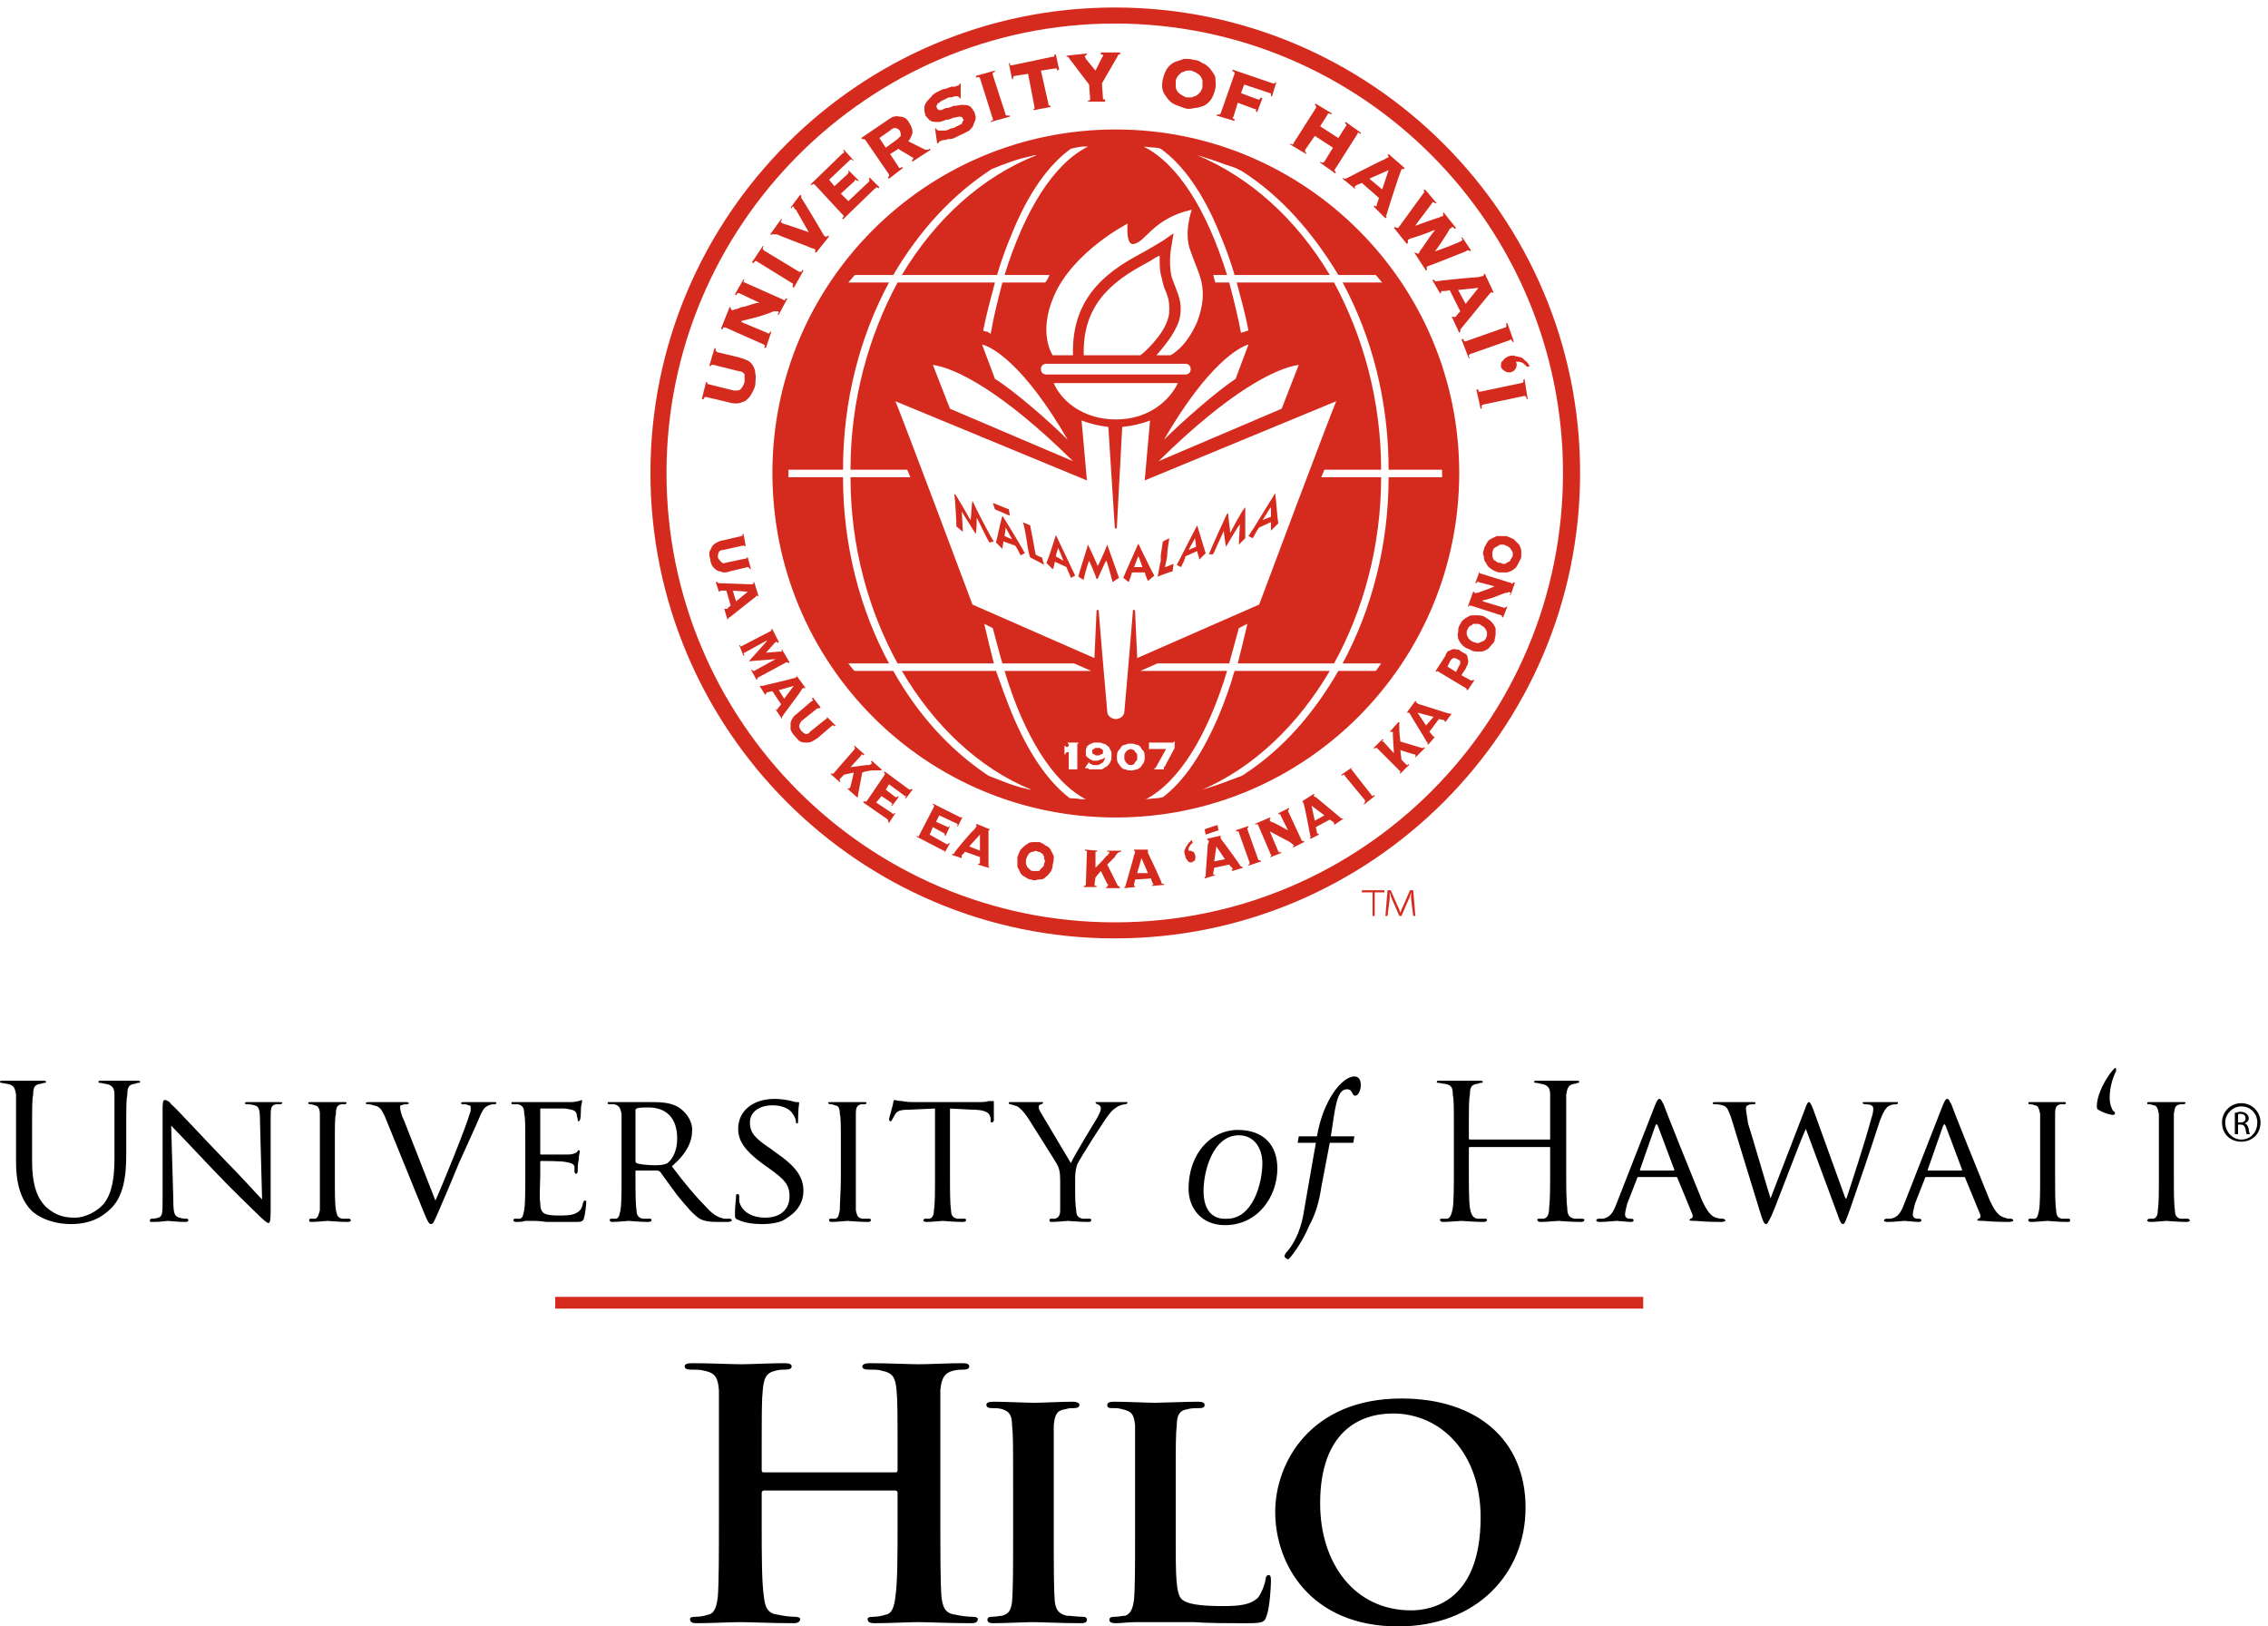
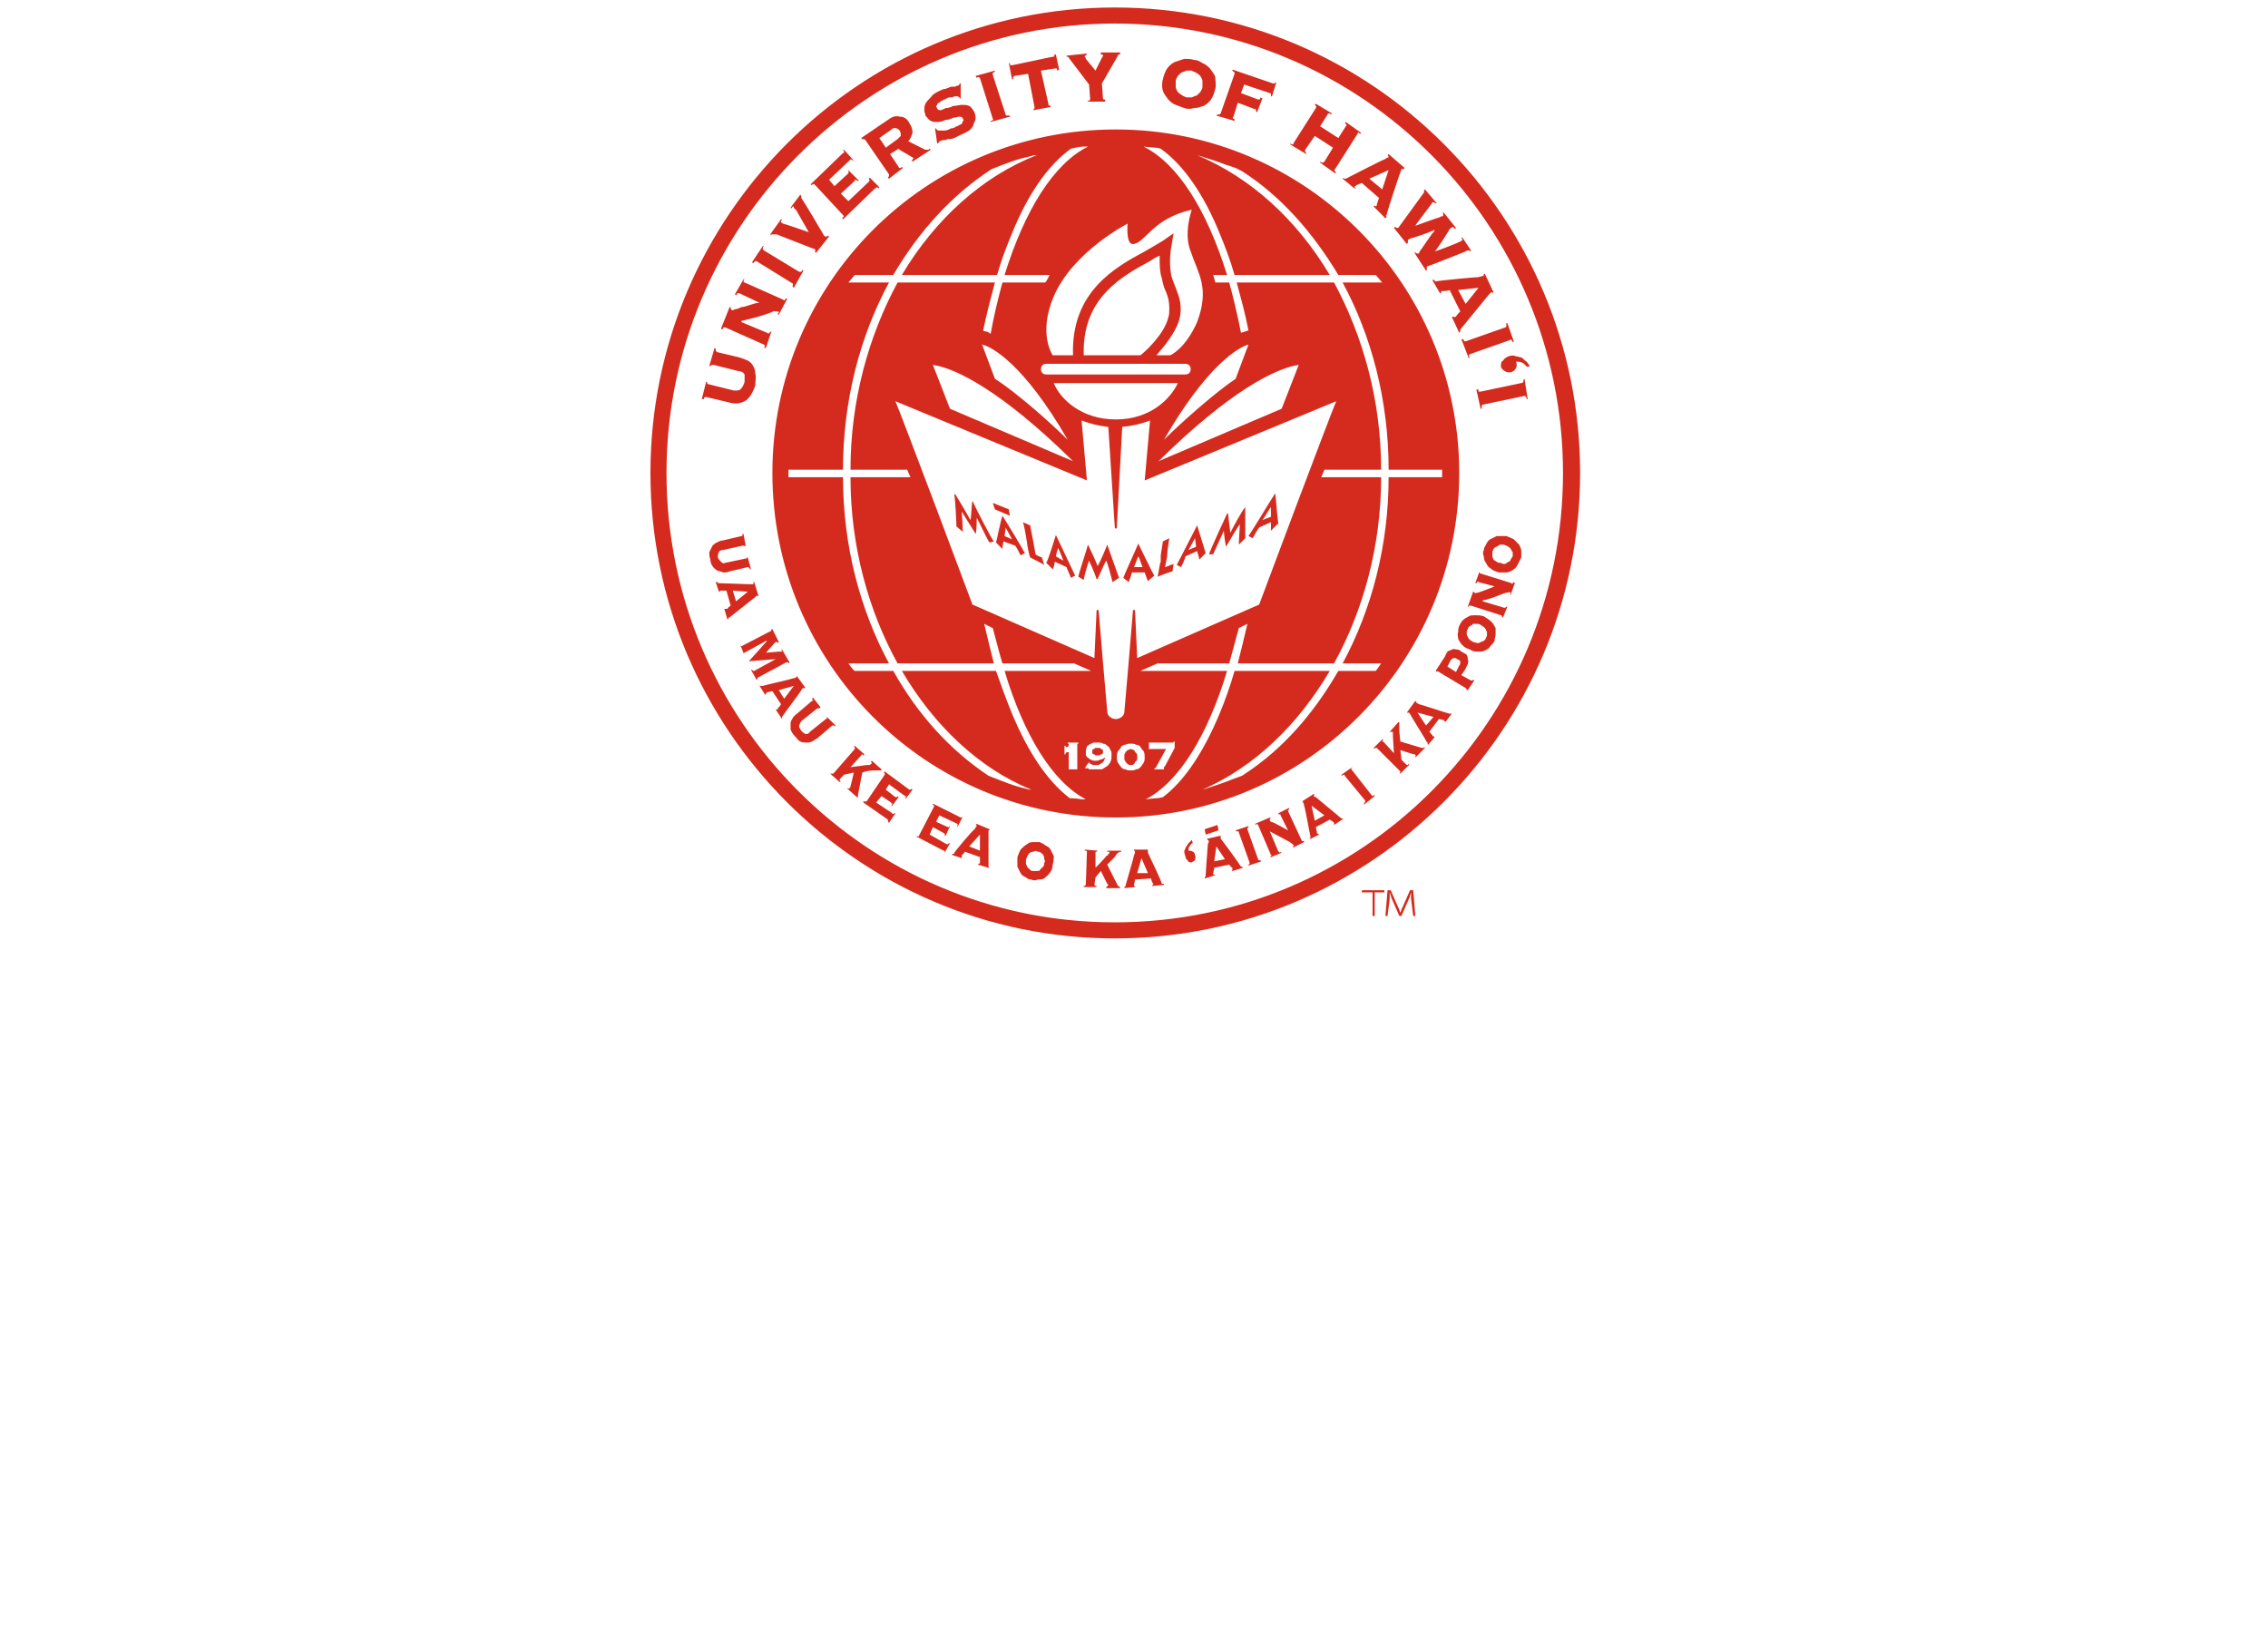
<svg xmlns="http://www.w3.org/2000/svg" width="212" height="152" viewBox="0 0 212 152" aria-labelledby="title">
  <title>University of Hawaii at Hilo</title>
-   <path d="M107.5 70L109 70 108 71.8C108 71.8 108 71.8 107.9 71.8 107.9 71.9 107.9 71.9 107.8 71.9L107.8 71.9 108.9 71.9 108.9 71.9C108.9 71.9 108.8 71.9 108.8 71.9 108.8 71.8 108.8 71.8 108.8 71.8 108.8 71.8 108.8 71.7 108.8 71.7 108.8 71.7 108.9 71.6 108.9 71.6L109.8 69.9 109.8 69.3 109.7 69.3C109.7 69.4 109.7 69.4 109.7 69.4 109.7 69.4 109.7 69.4 109.6 69.4L107.5 69.4C107.5 69.4 107.5 69.4 107.5 69.4 107.4 69.4 107.4 69.4 107.4 69.3L107.4 69.3 107.4 70.1 107.4 70.1C107.4 70.1 107.4 70 107.5 70 107.5 70 107.5 70 107.5 70ZM105.7 70C105.8 70 105.9 70.1 106 70.1 106 70.1 106.1 70.2 106.1 70.3 106.2 70.3 106.2 70.4 106.3 70.5 106.3 70.6 106.3 70.7 106.3 70.8 106.3 70.8 106.3 70.9 106.3 71 106.2 71.1 106.2 71.2 106.1 71.2 106.1 71.3 106 71.4 106 71.4 105.9 71.5 105.8 71.5 105.7 71.5 105.6 71.5 105.5 71.5 105.4 71.4 105.4 71.4 105.3 71.3 105.2 71.2 105.2 71.2 105.2 71.1 105.1 71 105.1 70.9 105.1 70.8 105.1 70.8 105.1 70.7 105.1 70.6 105.1 70.5 105.2 70.4 105.2 70.3 105.2 70.3 105.3 70.2 105.4 70.1 105.4 70.1 105.5 70.1 105.6 70 105.7 70ZM105.7 69.5C105.5 69.5 105.4 69.5 105.2 69.6 105 69.6 104.9 69.7 104.8 69.8 104.7 70 104.6 70.1 104.5 70.2 104.4 70.4 104.4 70.6 104.4 70.8 104.4 70.9 104.4 71.1 104.5 71.3 104.6 71.4 104.7 71.6 104.8 71.7 104.9 71.8 105 71.9 105.2 71.9 105.4 72 105.5 72 105.7 72 105.9 72 106 72 106.2 71.9 106.4 71.9 106.5 71.8 106.6 71.7 106.7 71.6 106.8 71.4 106.9 71.3 107 71.1 107 70.9 107 70.8 107 70.6 107 70.4 106.9 70.2 106.8 70.1 106.7 70 106.6 69.8 106.5 69.7 106.4 69.6 106.2 69.6 106 69.5 105.9 69.5 105.7 69.5ZM102.6 69.9C102.6 69.9 102.7 69.9 102.7 69.9 102.8 69.9 102.9 69.9 102.9 70 103 70 103 70 103.1 70.1 103.1 70.1 103.1 70.2 103.1 70.2 103.1 70.3 103.1 70.4 103.1 70.4 103 70.5 103 70.5 102.9 70.5 102.9 70.5 102.8 70.6 102.7 70.6 102.7 70.6 102.6 70.6 102.6 70.6 102.6 70.6 102.5 70.6 102.4 70.6 102.4 70.6 102.3 70.5 102.3 70.5 102.2 70.5 102.2 70.5 102.1 70.4 102.1 70.4 102.1 70.3 102.1 70.2 102.1 70.2 102.1 70.1 102.1 70.1 102.2 70 102.2 70 102.3 70 102.3 69.9 102.4 69.9 102.4 69.9 102.5 69.9 102.6 69.9 102.6 69.9ZM101.8 71.2L101.4 71.8 101.5 71.8C101.5 71.8 101.5 71.8 101.6 71.8 101.6 71.8 101.6 71.8 101.7 71.8 101.7 71.8 101.8 71.9 101.8 71.9 101.9 71.9 102 71.9 102.1 71.9 102.2 71.9 102.3 71.9 102.5 71.9 102.6 71.9 102.8 71.9 103 71.9 103.2 71.8 103.3 71.7 103.5 71.6 103.6 71.5 103.7 71.4 103.8 71.2 103.9 71 103.9 70.8 103.9 70.6 103.9 70.4 103.9 70.2 103.8 70.1 103.7 69.9 103.7 69.8 103.5 69.7 103.4 69.6 103.3 69.5 103.1 69.5 103 69.4 102.8 69.4 102.6 69.4 102.5 69.4 102.3 69.4 102.2 69.4 102.1 69.5 101.9 69.5 101.8 69.6 101.7 69.7 101.6 69.7 101.6 69.8 101.5 70 101.5 70.1 101.5 70.2 101.5 70.4 101.5 70.5 101.5 70.6 101.6 70.7 101.6 70.8 101.7 70.8 101.8 70.9 101.9 71 102 71 102.1 71.1 102.3 71.1 102.4 71.1 102.5 71.1 102.7 71.1 102.8 71 103 71 103.1 70.9 103.3 70.8 103.3 70.9 103.2 71 103.2 71.1 103.1 71.2 103.1 71.3 103 71.3 102.9 71.4 102.8 71.4 102.7 71.5 102.7 71.5 102.6 71.5 102.5 71.5 102.4 71.5 102.3 71.5 102.2 71.5 102.2 71.5 102.1 71.5 102 71.4 102 71.4 101.9 71.4 101.9 71.4 101.9 71.3 101.8 71.3 101.8 71.3L101.8 71.2 101.8 71.2ZM99.5 70.5L99.6 70.5C99.6 70.5 99.6 70.4 99.6 70.4 99.6 70.4 99.6 70.4 99.6 70.4 99.7 70.3 99.7 70.3 99.8 70.3 99.8 70.3 99.9 70.3 99.9 70.3L99.9 71.8C99.9 71.8 99.9 71.8 99.9 71.9 99.9 71.9 99.9 71.9 99.8 71.9L99.8 71.9 100.8 71.9 100.8 71.9C100.7 71.9 100.7 71.9 100.7 71.9 100.7 71.8 100.7 71.8 100.7 71.8L100.7 69.6C100.7 69.5 100.7 69.5 100.7 69.5 100.7 69.5 100.7 69.5 100.8 69.5L100.8 69.4 99.8 69.4 99.8 69.5C99.9 69.5 99.9 69.5 99.9 69.5 99.9 69.5 99.9 69.5 99.9 69.6L99.9 69.7C99.9 69.7 99.9 69.7 99.9 69.7 99.8 69.8 99.8 69.8 99.8 69.8 99.7 69.8 99.7 69.8 99.7 69.8 99.7 69.8 99.6 69.8 99.6 69.8 99.6 69.8 99.6 69.8 99.6 69.8 99.6 69.8 99.6 69.7 99.6 69.7L99.5 69.7 99.5 70.5ZM111.3 23.5C110.6 21.8 111.4 19.6 111.4 19.6 107.8 20.4 107.1 22.6 106 22.8 105.2 23 105.4 20.9 105.4 20.9 105.4 20.9 100.3 23.5 98.5 27.7 97 31.2 98.4 33.2 98.4 33.2L100.3 33.2C100.1 27.3 104.2 25 107 23.5 107.7 23.1 108.2 22.8 108.7 22.5L109.7 21.8 109.5 23C109.5 23 109.2 24.4 109.5 25.8 109.6 26.2 109.8 26.6 109.9 26.9 110.2 27.7 110.6 28.6 110.2 30 109.8 31.2 108.8 32.4 108.1 33.2L109.4 33.2C109.4 33.2 110.8 32.6 111.9 30.1 113.1 26.9 112 25.6 111.3 23.5ZM109.2 29.7C109.3 29.4 109.3 29.1 109.3 28.8 109.3 28.2 109.2 27.8 109 27.3 108.8 26.9 108.7 26.5 108.6 26 108.4 25.4 108.4 24.8 108.4 24.2 108.4 24.1 108.4 24 108.4 23.9 108.1 24 107.8 24.2 107.5 24.4 104.9 25.8 101.3 27.8 101.3 32.8 101.3 32.9 101.3 33.1 101.3 33.2L106.6 33.2C106.9 33 108.8 31.3 109.2 29.7ZM107 44.9L107.5 39.3C106.7 39.6 105.9 39.8 104.9 39.9L104.4 49.2C104.4 49.3 104.4 49.4 104.3 49.4L104.3 49.4C104.2 49.4 104.2 49.3 104.2 49.2L103.6 39.9C102.7 39.8 101.9 39.6 101.1 39.3L101.6 44.9 83.7 37.5C84.3 38.9 90.8 56.2 90.9 56.5L102.3 61.5 102.5 57.1C102.5 57 102.6 57 102.6 57 102.6 57 102.7 57 102.7 57.1L103.1 61.9 103.1 61.9 103.5 66.5C103.5 66.9 103.9 67.2 104.3 67.2 104.7 67.2 105.1 66.9 105.1 66.5L105.5 61.9 105.9 57.1C105.9 57 105.9 57 106 57 106 57 106.1 57 106.1 57.1L106.3 61.5 117.7 56.5C117.8 56.2 124.3 38.9 124.9 37.5L107 44.9ZM93 35.4C94.9 36.6 98.1 39.4 99.8 41.1 95.7 34 92.7 32.4 91.8 32.2L93 35.4ZM100.3 43.1C93.6 36.5 89.3 34.4 87.2 34.1L88.8 38.2 100.3 43.1ZM110.8 34L97.8 34C97.5 34 97.3 34.2 97.3 34.5 97.3 34.8 97.5 35 97.8 35L110.8 35C111.1 35 111.3 34.8 111.3 34.5 111.3 34.2 111.1 34 110.8 34ZM98.5 35.8C99.1 37.3 101.1 39.2 104.3 39.2 107.5 39.2 109.4 37.3 110.1 35.8L98.5 35.8ZM116.7 32.2C115.9 32.4 112.9 34 108.8 41.1 110.5 39.4 113.7 36.6 115.5 35.4L116.7 32.2ZM119.8 38.2L121.4 34.1C119.3 34.4 115 36.5 108.3 43.1L119.8 38.2ZM134.8 44.6L134.8 43.9 129.8 43.9C129.8 37.4 128.2 31.4 125.5 26.4L129.2 26.4 128.6 25.7 125.1 25.7C122.7 21.7 119.7 18.3 116.1 16 116.1 16 115.9 15.9 115.7 15.8 115.6 15.7 114.6 15.4 114.6 15.4 113.6 15 111.9 14.5 111.9 14.5 116.9 16.6 121.2 20.5 124.3 25.7L115.4 25.7C115 24.3 114.5 23 114 21.8 112.5 18.1 110.6 15.4 108.5 13.9 108.5 13.9 108.2 13.8 108 13.8 107.8 13.8 106.9 13.7 106.9 13.7 110.1 15.3 112.8 19.6 114.7 25.7L113.4 25.7C113.4 25.7 113.5 26 113.6 26.4L114.9 26.4C115.3 27.9 115.7 29.5 116 31.1 116 31.1 116.4 31 116.6 30.9L116.7 30.9C116.4 29.3 116 27.9 115.6 26.4L124.7 26.4C127.4 31.4 129.1 37.4 129.1 43.9L123.8 43.9 123.5 44.6 129.1 44.6C129.1 51.1 127.4 57.1 124.7 62L115.7 62C116 60.8 116.3 59.6 116.6 58.3L115.8 58.7C115.5 59.8 115.2 60.9 114.9 62L108.2 62 106.6 62.7 114.7 62.7C112.9 68.7 110.2 73.1 107.1 74.7 107.1 74.7 107.9 74.6 108.1 74.6 108.3 74.6 108.7 74.5 108.7 74.5 110.7 73 112.5 70.3 114 66.7 114.5 65.5 115 64.1 115.4 62.7L124.3 62.7C121.3 67.8 117.2 71.7 112.4 73.8 112.4 73.8 113.7 73.4 114.5 73.1 114.5 73.1 115.8 72.6 116.1 72.5L116.4 72.3C119.9 70 122.8 66.7 125.1 62.7L128.6 62.7C128.7 62.6 129.1 62 129.1 62L125.5 62C128.2 57 129.8 51 129.8 44.6L134.8 44.6ZM134.8 44.6ZM100.4 62L93.7 62C93.4 61 93.1 59.8 92.8 58.7L92 58.3C92.3 59.6 92.6 60.8 92.9 62L83.9 62C81.2 57.1 79.5 51.1 79.5 44.6L85.1 44.6 84.8 43.9 79.5 43.9C79.5 37.4 81.2 31.4 83.9 26.4L93 26.4C92.6 27.9 92.2 29.4 91.9 30.9 91.9 30.9 92.1 31 92.3 31L92.6 31.2C92.9 29.5 93.3 27.9 93.7 26.4L97.7 26.4C97.9 26.2 98.1 25.7 98.1 25.7L93.9 25.7C95.8 19.6 98.5 15.3 101.7 13.7 101.7 13.7 101.4 13.7 101.2 13.7 100.9 13.7 100.1 13.9 100.1 13.9 98 15.4 96.1 18.1 94.6 21.8 94.1 23 93.6 24.3 93.2 25.7L84.3 25.7C87.4 20.5 91.8 16.5 96.9 14.5L96.7 14.5C96.4 14.6 95.5 14.8 95.5 14.8 94.4 15.1 92.7 15.8 92.7 15.8 89 18.2 85.9 21.6 83.5 25.7 83.5 25.7 83.5 25.7 83.5 25.7L79.9 25.7 79.3 26.4 83.1 26.4C80.4 31.4 78.8 37.4 78.8 43.9L73.7 43.9 73.7 44.6 78.8 44.6C78.8 51 80.4 57 83.1 62L79.3 62C79.3 62 79.8 62.7 79.9 62.7L83.5 62.7C85.8 66.8 88.8 70.1 92.4 72.5 92.4 72.5 93.7 73 94.2 73.2 94.2 73.2 95.3 73.6 95.9 73.7 96.1 73.8 96.4 73.8 96.4 73.8 91.5 71.8 87.3 67.8 84.3 62.7L93.1 62.7C93.6 64.1 94.1 65.5 94.6 66.7 96.1 70.3 97.9 73 100 74.6 100 74.6 100.6 74.6 101.1 74.7L101.5 74.7C98.4 73.1 95.7 68.7 93.9 62.7L102 62.7 100.4 62ZM98.7 52C98.7 51.8 98.9 51.3 98.9 51.2 99 51.4 99.3 52.1 99.4 52.4L98.7 52ZM100.5 53.8C100.3 53.4 99 50.6 98.7 50L98.7 50C98.5 50.6 98 52.3 97.8 52.6L98.4 53.2C98.5 53.1 98.6 52.5 98.6 52.5L99.7 53C99.7 53.1 100 53.7 100.1 54L100.5 53.8ZM93.9 50.1C93.9 50 94 49.5 94 49.3 94.1 49.5 94.5 50.2 94.6 50.4L93.9 50.1ZM95.8 51.7C95.6 51.3 94.1 48.8 93.7 48.2L93.7 48.2C93.5 48.8 93.2 50.4 93.1 50.7L93.7 51.3C93.7 51.1 93.8 50.6 93.8 50.6L94.9 51C95 51.1 95.3 51.7 95.4 51.9L95.8 51.7ZM92.9 50.6C92.7 50.4 91.1 47.3 90.9 46.8L90.9 46.8C90.8 47.2 90.8 48.4 90.7 48.6 90.5 48.2 89.5 46.5 89.3 46.2L89.2 46.2C89.3 46.7 89.4 48.8 89.4 49.2L90 49.7C90 49.4 89.9 47.9 89.9 47.8 90 48 90.9 49.4 91.2 49.9L91.2 49.9C91.3 49.5 91.3 48.6 91.3 48.4 91.5 48.7 92.3 50.5 92.5 50.7L92.9 50.6ZM111.1 51.4C111.2 51.2 111.6 50.5 111.7 50.3 111.7 50.4 111.8 50.9 111.8 51.1L111.1 51.4ZM110.4 53C110.5 52.8 110.8 52.2 110.8 52L111.9 51.5C111.9 51.6 112.1 52.1 112.1 52.3L112.7 51.7C112.6 51.4 112.1 49.7 111.9 49.1L111.9 49.1C111.6 49.7 110.2 52.4 110 52.8L110.4 53ZM118 48.6C118.2 48.4 118.6 47.6 118.8 47.4 118.8 47.5 118.8 48.1 118.8 48.3L118 48.6ZM117.1 50.3C117.2 50.1 117.6 49.4 117.7 49.3L118.8 48.8C118.8 48.8 118.8 49.4 118.8 49.6L119.5 48.9C119.4 48.6 119.3 46.8 119.2 46.1L119.2 46.1C118.8 46.7 117 49.7 116.7 50.1L117.1 50.3ZM113.4 51.8C113.5 51.6 114.3 49.8 114.4 49.6L114.4 49.6C114.4 49.8 114.5 50.6 114.6 51.1L114.6 51.1C114.9 50.6 115.7 49.2 115.9 49 115.9 49.1 115.8 50.5 115.8 50.9L116.4 50.3C116.4 50 116.4 47.9 116.4 47.4L116.4 47.4C116.1 47.7 115.2 49.4 115 49.8 115 49.6 114.8 48.3 114.8 48L114.7 48C114.5 48.4 113.1 51.5 113 51.8L113.4 51.8ZM109.7 52.7C109.4 52.8 109 53 108.9 53L109.1 52C109.1 51.4 109.3 50.4 109.3 50.3L108.7 50.6C108.7 50.7 108.5 51.8 108.5 51.9L108.5 52.5C108.4 52.6 108.3 53.6 108.2 53.9 108.4 53.8 109.5 53.4 109.6 53.4L109.7 52.7ZM106 53C106.1 52.8 106.3 52.2 106.4 52 106.5 52.1 106.7 52.8 106.8 53L106 53ZM105.5 54.4C105.6 54.2 105.8 53.6 105.8 53.5L107 53.5C107 53.5 107.2 54.1 107.3 54.3L107.9 53.8C107.7 53.5 106.8 51.6 106.4 50.8L106.4 50.8C106.2 51.3 105.1 53.7 105 54L105.5 54.4ZM101.3 54.2C101.3 54 101.7 52.6 101.8 52.4L101.8 52.4C101.9 52.6 102.3 53.5 102.5 54.1L102.6 54.1C102.8 53.7 103.3 52.5 103.4 52.4 103.5 52.5 103.9 54 104 54.4L104.6 54C104.5 53.7 103.7 51.5 103.5 50.9L103.5 50.9C103.4 51.2 102.8 52.6 102.6 52.9 102.5 52.6 101.9 51.3 101.7 50.9L101.7 50.9C101.6 51.3 100.8 53.7 100.8 53.9L101.3 54.2ZM97.4 52.1C97.1 52 96.9 51.9 96.8 51.8L96.6 50.7C96.5 50.1 96.3 49.2 96.3 49.1L95.6 48.8C95.7 48.9 95.9 50.1 95.9 50.1L96 50.7C96 50.9 96.2 51.9 96.3 52.1 96.5 52.2 97.5 52.7 97.6 52.8L97.4 52.1ZM93 47.6L94.4 48.2 94.3 47.6 92.8 47 93 47.6ZM139.5 51.6C139.5 51.5 139.6 51.4 139.6 51.3 139.7 51.2 139.8 51.1 139.9 51.1 140 51 140.1 51 140.2 50.9 140.3 50.9 140.5 50.9 140.6 50.9 140.7 51 140.9 51 141 51.1 141.1 51.2 141.2 51.2 141.2 51.3 141.3 51.4 141.3 51.5 141.4 51.6 141.4 51.7 141.4 51.9 141.4 52 141.3 52.1 141.3 52.2 141.2 52.3 141.2 52.4 141.1 52.5 141 52.5 140.9 52.6 140.8 52.6 140.7 52.7 140.5 52.7 140.4 52.7 140.3 52.6 140.1 52.6 140 52.6 139.9 52.5 139.8 52.4 139.7 52.4 139.6 52.3 139.6 52.2 139.5 52.1 139.5 52 139.5 51.8 139.5 51.7 139.5 51.6ZM138.7 51.4C138.6 51.6 138.6 51.8 138.7 52 138.7 52.3 138.8 52.5 138.9 52.6 139 52.8 139.1 53 139.3 53.1 139.5 53.3 139.8 53.4 140.1 53.5 140.4 53.5 140.7 53.5 140.9 53.5 141.2 53.4 141.4 53.3 141.5 53.2 141.7 53.1 141.8 52.9 141.9 52.7 142 52.5 142.1 52.3 142.2 52.1 142.2 51.9 142.2 51.7 142.2 51.5 142.2 51.3 142.1 51.1 142 50.9 141.9 50.8 141.7 50.6 141.5 50.4 141.3 50.3 141.1 50.2 140.8 50.1 140.5 50.1 140.2 50.1 139.9 50.1 139.7 50.2 139.5 50.3 139.3 50.4 139.1 50.5 139 50.7 138.9 50.9 138.8 51.1 138.7 51.2 138.7 51.4ZM97 79.6C97.1 79.6 97.2 79.6 97.3 79.7 97.4 79.8 97.5 79.8 97.5 79.9 97.6 80 97.6 80.1 97.6 80.3 97.7 80.4 97.7 80.5 97.6 80.7 97.6 80.8 97.6 80.9 97.5 81 97.4 81.1 97.3 81.2 97.2 81.3 97.2 81.4 97.1 81.4 96.9 81.4 96.8 81.4 96.7 81.4 96.6 81.4 96.5 81.4 96.4 81.4 96.3 81.3 96.2 81.2 96.1 81.1 96 81 96 80.9 95.9 80.8 95.9 80.7 95.9 80.6 95.9 80.5 95.9 80.3 96 80.2 96 80 96.1 79.9 96.2 79.8 96.2 79.7 96.3 79.7 96.4 79.6 96.5 79.6 96.6 79.6 96.8 79.5 96.9 79.5 97 79.6ZM97.2 78.7C97 78.7 96.8 78.7 96.5 78.7 96.3 78.7 96.1 78.8 96 78.9 95.8 79 95.6 79.2 95.4 79.4 95.3 79.6 95.2 79.8 95.1 80.1 95.1 80.5 95.1 80.7 95.1 81 95.2 81.2 95.3 81.4 95.4 81.6 95.5 81.8 95.7 81.9 95.9 82 96 82.1 96.2 82.2 96.4 82.2 96.6 82.3 96.8 82.3 97 82.2 97.2 82.2 97.4 82.2 97.6 82.1 97.8 81.9 98 81.8 98.1 81.6 98.3 81.4 98.4 81.1 98.4 80.8 98.5 80.5 98.5 80.3 98.5 80 98.4 79.8 98.3 79.6 98.2 79.4 98.1 79.2 97.9 79.1 97.7 79 97.5 78.8 97.3 78.8 97.2 78.7ZM91.6 79.5L90.6 79.1 91.6 78 91.6 79.5ZM91.4 80.8L92.4 81.1 92.5 81C92.4 81 92.4 81 92.4 81 92.4 81 92.4 81 92.4 80.9 92.4 80.8 92.4 78 92.4 77.8 92.4 77.7 92.4 77.6 92.4 77.6 92.4 77.6 92.4 77.6 92.5 77.6L92.5 77.5 91.3 77 91.2 77.1C91.3 77.1 91.3 77.2 91.3 77.2 91.3 77.2 91.2 77.3 91.1 77.5 90.9 77.6 89.4 79.4 89.2 79.7 89.2 79.8 89.2 79.8 89.1 79.8 89.1 79.8 89.1 79.8 89 79.8L89 79.9 89.9 80.2 89.9 80.1C89.9 80.1 89.9 80.1 89.9 80.1 89.9 80.1 89.9 80.1 89.9 80 89.9 80 89.9 80 89.9 79.9 90 79.9 90.2 79.6 90.2 79.6L91.6 80.1C91.6 80.1 91.6 80.5 91.6 80.6 91.6 80.6 91.6 80.7 91.6 80.7 91.6 80.7 91.5 80.7 91.5 80.7 91.5 80.7 91.5 80.7 91.5 80.7L91.4 80.8ZM68.8 56.2L68.5 55.2 69.9 55.3 68.8 56.2ZM67.7 56.9L68 57.9 68.1 57.8C68.1 57.8 68.1 57.8 68.1 57.8 68.1 57.7 68.1 57.7 68.2 57.7 68.3 57.6 70.5 55.9 70.6 55.8 70.7 55.7 70.7 55.7 70.7 55.7 70.8 55.6 70.8 55.7 70.8 55.7L70.9 55.7 70.5 54.4 70.4 54.4C70.5 54.5 70.4 54.5 70.4 54.6 70.4 54.6 70.3 54.6 70 54.6 69.8 54.6 67.5 54.5 67.1 54.5 67.1 54.5 67.1 54.5 67.1 54.4 67 54.4 67 54.4 67 54.4L66.9 54.4 67.2 55.3 67.3 55.3C67.3 55.3 67.3 55.3 67.3 55.2 67.3 55.2 67.3 55.2 67.3 55.2 67.3 55.2 67.4 55.2 67.4 55.2 67.5 55.2 67.8 55.2 67.9 55.2L68.3 56.6C68.3 56.6 68 56.8 68 56.9 67.9 56.9 67.9 56.9 67.9 56.9 67.8 56.9 67.8 56.9 67.8 56.9 67.8 56.9 67.8 56.9 67.8 56.9L67.7 56.9ZM73.3 65.3L72.8 64.5 74.2 64.1 73.3 65.3ZM72.5 66.3L73.1 67.2 73.1 67.1C73.1 67.1 73.1 67.1 73.1 67 73.1 67 73.1 67 73.1 67 73.2 66.8 74.9 64.6 74.9 64.5 75 64.3 75.1 64.3 75.1 64.3 75.1 64.3 75.2 64.3 75.2 64.3L75.3 64.3 74.5 63.2 74.4 63.2C74.5 63.2 74.5 63.3 74.4 63.3 74.4 63.3 74.3 63.4 74.1 63.4 73.9 63.5 71.6 64 71.3 64.1 71.2 64.1 71.2 64.1 71.2 64.1 71.2 64.1 71.1 64.1 71.1 64.1L71 64.1 71.5 64.9 71.6 64.9C71.6 64.9 71.6 64.8 71.6 64.8 71.6 64.8 71.6 64.8 71.6 64.8 71.7 64.7 71.7 64.7 71.7 64.7 71.8 64.7 72.1 64.6 72.2 64.6L73 65.8C73 65.9 72.7 66.2 72.7 66.2 72.7 66.3 72.7 66.3 72.7 66.3 72.6 66.3 72.6 66.3 72.6 66.3 72.6 66.3 72.6 66.3 72.5 66.3L72.5 66.3ZM107.3 81.6L106.3 81.6 106.7 80.2 107.3 81.6ZM107.7 82.8L108.8 82.7 108.8 82.6C108.7 82.6 108.7 82.6 108.7 82.6 108.7 82.6 108.6 82.6 108.6 82.6 108.6 82.4 107.4 79.9 107.3 79.7 107.3 79.6 107.3 79.6 107.3 79.5 107.3 79.5 107.3 79.5 107.3 79.5L107.3 79.4 106 79.4 106 79.5C106.1 79.5 106.1 79.6 106.1 79.6 106.1 79.6 106.1 79.8 106 79.9 106 80.1 105.3 82.4 105.2 82.8 105.2 82.8 105.2 82.8 105.2 82.8 105.2 82.9 105.1 82.9 105.1 82.9L105.1 83 106.1 82.9 106.1 82.8C106.1 82.8 106 82.8 106 82.8 106 82.8 106 82.8 106 82.8 106 82.7 106 82.7 106 82.7 106 82.6 106.1 82.3 106.1 82.2L107.6 82.1C107.6 82.2 107.7 82.5 107.8 82.6 107.8 82.6 107.8 82.6 107.8 82.6 107.8 82.7 107.8 82.7 107.8 82.7 107.7 82.7 107.7 82.7 107.7 82.7L107.7 82.8ZM79.2 73.7L80.1 74.5 80.2 74.5C80.2 74.4 80.2 74.4 80.2 74.4 80.2 74.4 80.2 74.3 80.2 74.3L80.6 72.2C80.8 72.1 81.4 72 81.6 72 81.8 72 81.9 72 82.1 72 82.2 72 82.3 72 82.4 72L82.4 71.9 81.5 71.1 81.4 71.2C81.4 71.2 81.5 71.3 81.5 71.3 81.5 71.3 81.5 71.4 81.4 71.4 81.4 71.4 81.4 71.4 81.3 71.5 81.3 71.5 81.2 71.5 81 71.5 80.9 71.5 79.6 71.7 79.5 71.7L80.5 70.6C80.5 70.5 80.6 70.5 80.6 70.5 80.6 70.5 80.7 70.6 80.7 70.6L80.8 70.5 79.9 69.7 79.8 69.8C79.9 69.8 79.9 69.8 79.9 69.9 79.9 69.9 79.9 69.9 79.9 70L77.9 72.3C77.9 72.3 77.8 72.3 77.8 72.3 77.7 72.3 77.7 72.3 77.7 72.3L77.6 72.3 78.5 73.1 78.6 73.1C78.5 73 78.5 73 78.5 73 78.5 72.9 78.5 72.9 78.5 72.8L78.9 72.4 79.8 72.2C79.8 72.3 79.5 73.5 79.5 73.5 79.5 73.6 79.4 73.6 79.4 73.7 79.4 73.7 79.4 73.7 79.3 73.7 79.3 73.7 79.2 73.7 79.2 73.6L79.2 73.7ZM103.4 83L104.7 83 104.7 82.9C104.6 82.9 104.6 82.9 104.6 82.8 104.6 82.8 104.5 82.8 104.5 82.8L103.5 80.8C103.6 80.7 104.1 80.2 104.2 80.1 104.3 79.9 104.4 79.8 104.5 79.7 104.7 79.6 104.7 79.6 104.8 79.6L104.8 79.5 103.5 79.5 103.5 79.6C103.6 79.6 103.6 79.6 103.7 79.6 103.7 79.6 103.7 79.7 103.7 79.7 103.7 79.7 103.7 79.8 103.6 79.8 103.6 79.9 103.5 80 103.4 80 103.4 80.1 102.4 81.1 102.4 81.1L102.4 79.7C102.4 79.6 102.4 79.6 102.5 79.6 102.5 79.6 102.6 79.5 102.6 79.5L102.6 79.5 101.4 79.4 101.4 79.5C101.5 79.5 101.5 79.5 101.5 79.5 101.6 79.5 101.6 79.6 101.6 79.6L101.5 82.6C101.5 82.7 101.5 82.7 101.4 82.8 101.4 82.8 101.4 82.8 101.3 82.8L101.3 82.9 102.5 82.9 102.5 82.8C102.5 82.8 102.4 82.8 102.4 82.8 102.4 82.8 102.3 82.7 102.3 82.7L102.4 82 102.9 81.4C102.9 81.4 103.5 82.6 103.5 82.6 103.6 82.7 103.6 82.7 103.6 82.7 103.6 82.8 103.5 82.8 103.5 82.8 103.5 82.9 103.4 82.9 103.4 82.9L103.4 83ZM88.5 78.9L86.9 78 87.2 77.3 88.3 77.9C88.3 77.9 88.3 77.9 88.3 78 88.4 78 88.3 78 88.3 78.1L88.4 78.1 88.8 77.2 88.8 77.2C88.7 77.2 88.7 77.3 88.7 77.3 88.6 77.3 88.6 77.3 88.6 77.3L87.5 76.8 87.8 76.2 89.5 77C89.5 77 89.5 77.1 89.5 77.1 89.5 77.1 89.5 77.2 89.5 77.2L89.5 77.3 90 76.3 90 76.3C89.9 76.4 89.9 76.4 89.9 76.4 89.8 76.4 89.8 76.4 89.8 76.4L87.2 75.1 87.2 75.2C87.2 75.2 87.3 75.2 87.3 75.3 87.3 75.3 87.3 75.3 87.3 75.4L85.9 78.1C85.9 78.1 85.9 78.2 85.8 78.2 85.8 78.1 85.7 78.1 85.7 78.1L85.7 78.2 88.2 79.5C88.2 79.5 88.2 79.5 88.3 79.5 88.3 79.6 88.3 79.6 88.3 79.7L88.3 79.7 88.8 78.8 88.7 78.8C88.6 78.9 88.6 78.9 88.5 78.9ZM83.4 76L81.9 75 82.4 74.4 83.3 75C83.3 75.1 83.4 75.1 83.4 75.1 83.4 75.2 83.4 75.2 83.3 75.3L83.4 75.3 84 74.5 83.9 74.4C83.9 74.5 83.8 74.5 83.8 74.5 83.8 74.5 83.7 74.5 83.7 74.5L82.8 73.8 83.1 73.3 84.6 74.4C84.6 74.4 84.7 74.4 84.7 74.4 84.7 74.5 84.6 74.5 84.6 74.6L84.7 74.6 85.3 73.8 85.2 73.7C85.2 73.8 85.1 73.8 85.1 73.8 85.1 73.8 85.1 73.8 85 73.8L82.7 72.1 82.6 72.2C82.7 72.2 82.7 72.3 82.7 72.3 82.7 72.3 82.7 72.4 82.7 72.4L81 74.9C80.9 74.9 80.9 74.9 80.8 74.9 80.8 74.9 80.8 74.9 80.7 74.9L80.7 75 83 76.6C83 76.6 83 76.7 83 76.7 83.1 76.7 83 76.8 83 76.8L83.1 76.9 83.7 76 83.6 76C83.5 76.1 83.4 76.1 83.4 76ZM69.3 50.1L67.6 50.5C67.4 50.5 67.2 50.6 67 50.7 66.8 50.8 66.7 50.9 66.6 51 66.5 51.2 66.4 51.4 66.3 51.6 66.3 51.8 66.3 52 66.4 52.3 66.4 52.5 66.5 52.8 66.6 52.9 66.7 53.1 66.9 53.2 67 53.3 67.2 53.4 67.4 53.4 67.6 53.5 67.8 53.5 68 53.5 68.2 53.4L69.9 53C70 53 70 53 70 53.1 70.1 53.1 70.1 53.1 70.1 53.2L70.2 53.2 69.9 52.1 69.8 52.1C69.8 52.1 69.8 52.1 69.8 52.2 69.8 52.2 69.8 52.2 69.7 52.2L67.8 52.6C67.6 52.7 67.5 52.6 67.4 52.5 67.3 52.4 67.2 52.3 67.1 52.1 67.1 51.9 67.1 51.8 67.2 51.6 67.2 51.5 67.4 51.4 67.6 51.4L69.4 51C69.5 51 69.5 51 69.6 51 69.6 51 69.6 51 69.6 51.1L69.7 51 69.5 49.9 69.4 49.9C69.4 50 69.4 50 69.4 50.1 69.4 50.1 69.4 50.1 69.3 50.1ZM75.9 65.5L74.5 66.7C74.4 66.8 74.2 66.9 74.1 67.1 74 67.3 73.9 67.4 73.9 67.6 73.9 67.8 73.9 68 73.9 68.2 74 68.4 74.1 68.6 74.3 68.8 74.5 69 74.6 69.2 74.8 69.3 75 69.4 75.2 69.4 75.4 69.4 75.5 69.4 75.7 69.4 75.9 69.3 76.1 69.2 76.2 69.1 76.4 69L77.8 67.8C77.8 67.8 77.9 67.8 77.9 67.8 77.9 67.8 78 67.8 78 67.9L78.1 67.8 77.3 67 77.3 67C77.3 67 77.3 67.1 77.3 67.1 77.3 67.1 77.3 67.2 77.2 67.2L75.7 68.4C75.6 68.6 75.4 68.6 75.3 68.6 75.1 68.5 75 68.4 74.9 68.3 74.8 68.1 74.7 68 74.7 67.9 74.7 67.7 74.8 67.6 74.9 67.4L76.4 66.2C76.5 66.2 76.5 66.2 76.5 66.2 76.6 66.2 76.6 66.2 76.6 66.2L76.7 66.1 76 65.2 75.9 65.3C75.9 65.3 75.9 65.4 76 65.4 76 65.5 76 65.5 75.9 65.5ZM69.6 61L71.6 59.9 71.7 59.9 70 61.8 72.5 61.6 72.5 61.6 70.5 62.7C70.4 62.7 70.4 62.7 70.4 62.7 70.3 62.6 70.3 62.6 70.3 62.6L70.2 62.6 70.7 63.5 70.8 63.5C70.8 63.5 70.8 63.4 70.8 63.4 70.8 63.4 70.8 63.3 70.9 63.3L73.5 61.9C73.6 61.9 73.6 61.9 73.6 61.9 73.7 61.9 73.7 62 73.7 62L73.8 61.9 73.1 60.7 73 60.8C73 60.8 73 60.8 73.1 60.8 73.1 60.9 73.1 60.9 73 60.9 73 60.9 72.9 60.9 72.8 60.9 72.7 60.9 71.7 61 71.6 61 71.6 61 72.3 60.2 72.4 60.1 72.5 60 72.5 60 72.6 60 72.6 60 72.6 60 72.6 60 72.6 60 72.7 60 72.7 60.1L72.8 60 72.2 58.8 72.1 58.8C72.1 58.8 72.1 58.9 72.1 58.9 72.1 58.9 72.1 59 72 59L69.3 60.4C69.3 60.4 69.3 60.4 69.2 60.4 69.2 60.4 69.2 60.3 69.2 60.3L69.1 60.3 69.5 61.3 69.6 61.2C69.6 61.2 69.5 61.1 69.5 61.1 69.5 61 69.6 61 69.6 61ZM137.2 58.8C137.2 58.7 137.3 58.6 137.4 58.5 137.5 58.5 137.6 58.4 137.7 58.3 137.8 58.3 137.9 58.3 138 58.3 138.1 58.3 138.3 58.3 138.4 58.4 138.5 58.5 138.6 58.5 138.7 58.6 138.8 58.7 138.9 58.8 138.9 58.9 139 59 139 59.1 139 59.2 139 59.3 139 59.5 138.9 59.6 138.9 59.7 138.8 59.8 138.7 59.9 138.6 59.9 138.5 60 138.4 60 138.3 60.1 138.2 60.1 138.1 60.1 138 60.1 137.8 60 137.7 60 137.6 59.9 137.5 59.9 137.4 59.8 137.3 59.7 137.2 59.6 137.2 59.5 137.1 59.4 137.1 59.3 137.1 59.1 137.1 59 137.1 58.9 137.2 58.8ZM136.4 58.5C136.3 58.7 136.3 58.9 136.3 59.1 136.2 59.3 136.3 59.5 136.3 59.7 136.4 59.9 136.5 60.1 136.7 60.3 136.9 60.5 137.1 60.6 137.4 60.7 137.7 60.9 137.9 60.9 138.2 60.9 138.4 60.9 138.6 60.9 138.8 60.8 139 60.7 139.2 60.6 139.3 60.4 139.5 60.2 139.6 60.1 139.7 59.9 139.7 59.7 139.8 59.5 139.8 59.3 139.8 59.1 139.8 58.9 139.8 58.7 139.7 58.5 139.6 58.3 139.4 58.1 139.2 57.9 139 57.8 138.7 57.6 138.4 57.5 138.2 57.5 137.9 57.5 137.7 57.5 137.4 57.5 137.3 57.6 137.1 57.7 136.9 57.8 136.7 58 136.6 58.1 136.5 58.3 136.4 58.5ZM136.1 62.8L135.3 62.3 135.6 61.7C135.7 61.6 135.8 61.5 135.9 61.5 136 61.5 136.1 61.5 136.2 61.6 136.4 61.7 136.5 61.7 136.5 61.9 136.5 62 136.5 62.1 136.4 62.2L136.1 62.8ZM134.5 62.8L137 64.3C137.1 64.4 137.1 64.4 137.1 64.4 137.1 64.4 137.1 64.5 137.1 64.5L137.2 64.5 137.8 63.6 137.7 63.5C137.7 63.6 137.6 63.6 137.6 63.6 137.6 63.6 137.5 63.6 137.5 63.6L136.6 63.1 137 62.5C137.1 62.3 137.1 62.2 137.2 62.1 137.2 61.9 137.3 61.8 137.2 61.6 137.2 61.5 137.2 61.4 137.1 61.2 137 61.1 136.8 61 136.6 60.9 136.4 60.7 136.3 60.7 136.1 60.7 135.9 60.6 135.8 60.7 135.7 60.7 135.6 60.8 135.4 60.8 135.3 60.9 135.2 61.1 135.1 61.2 135.1 61.3L134.2 62.7 134.3 62.8C134.3 62.8 134.3 62.8 134.3 62.8 134.4 62.7 134.4 62.7 134.5 62.8ZM141.3 54.5L138.4 53.6C138.4 53.6 138.3 53.6 138.3 53.5 138.3 53.5 138.3 53.5 138.3 53.4L138.3 53.4 137.9 54.5 138 54.5C138.1 54.4 138.1 54.4 138.1 54.4 138.1 54.3 138.2 54.3 138.2 54.4L139.7 54.8C139.5 54.9 138.2 55.4 138.1 55.4 137.9 55.4 137.9 55.5 137.9 55.4 137.8 55.4 137.8 55.4 137.8 55.4 137.8 55.3 137.8 55.3 137.8 55.3L137.7 55.3 137.2 56.7 137.3 56.7C137.3 56.7 137.3 56.6 137.3 56.6 137.4 56.6 137.4 56.6 137.5 56.6L140.3 57.5C140.4 57.5 140.4 57.6 140.4 57.6 140.4 57.6 140.4 57.7 140.4 57.7L140.5 57.7 140.9 56.7 140.8 56.7C140.8 56.7 140.7 56.8 140.7 56.8 140.7 56.8 140.6 56.8 140.6 56.8L138.6 56.2 138.6 56.1C138.9 56.1 140 55.7 140.2 55.6 140.5 55.5 140.7 55.4 140.8 55.4 141 55.4 141.1 55.3 141.1 55.3 141.1 55.4 141.2 55.4 141.2 55.4 141.2 55.5 141.2 55.5 141.1 55.6L141.2 55.6 141.6 54.5 141.5 54.4C141.4 54.5 141.4 54.5 141.4 54.5 141.4 54.6 141.3 54.6 141.3 54.5ZM121.7 78.6L120.4 75.8C120.4 75.8 120.4 75.7 120.4 75.7 120.4 75.7 120.5 75.7 120.5 75.6L120.5 75.5 119.5 76 119.5 76.1C119.6 76.1 119.6 76.1 119.6 76.1 119.7 76.1 119.7 76.1 119.7 76.2L120.4 77.6C120.2 77.5 119 76.8 118.8 76.8 118.7 76.7 118.7 76.7 118.7 76.7 118.7 76.6 118.7 76.6 118.7 76.5 118.7 76.5 118.7 76.5 118.8 76.5L118.7 76.4 117.3 77 117.4 77.1C117.4 77.1 117.4 77 117.5 77 117.5 77 117.6 77.1 117.6 77.1L118.8 79.9C118.9 79.9 118.9 79.9 118.8 80 118.8 80 118.8 80 118.7 80.1L118.8 80.1 119.8 79.7 119.7 79.6C119.7 79.6 119.7 79.7 119.6 79.7 119.6 79.6 119.6 79.6 119.5 79.6L118.7 77.7 118.7 77.7C118.9 77.8 120 78.4 120.2 78.5 120.4 78.6 120.6 78.7 120.7 78.8 120.8 78.9 120.9 78.9 120.9 79 121 79 121 79 120.9 79.1 120.9 79.1 120.8 79.1 120.8 79.1L120.9 79.2 121.9 78.7 121.9 78.6C121.8 78.6 121.8 78.6 121.7 78.6 121.7 78.6 121.7 78.6 121.7 78.6ZM126.4 71.7L125.4 72.4 125.4 72.5C125.5 72.5 125.5 72.4 125.6 72.4 125.6 72.4 125.7 72.4 125.7 72.5L127.6 74.8C127.6 74.9 127.6 74.9 127.6 75 127.6 75 127.5 75 127.5 75.1L127.5 75.2 128.5 74.4 128.5 74.3C128.4 74.3 128.4 74.4 128.3 74.4 128.3 74.4 128.3 74.4 128.2 74.3L126.4 72C126.3 71.9 126.3 71.9 126.3 71.8 126.3 71.8 126.4 71.8 126.4 71.7L126.4 71.7ZM116.7 77.2L115.5 77.6 115.6 77.7C115.6 77.7 115.7 77.7 115.7 77.7 115.8 77.7 115.8 77.7 115.8 77.8L116.8 80.6C116.8 80.7 116.8 80.7 116.8 80.7 116.8 80.8 116.7 80.8 116.7 80.8L116.7 80.9 117.9 80.5 117.8 80.4C117.8 80.4 117.7 80.4 117.7 80.4 117.7 80.4 117.6 80.4 117.6 80.3L116.6 77.5C116.6 77.5 116.6 77.4 116.6 77.4 116.6 77.4 116.7 77.3 116.7 77.3L116.7 77.2ZM111.5 78.8L111.4 78.5C111.3 78.6 111.2 78.7 111.1 78.8 111 78.9 111 79 110.9 79.1 110.8 79.2 110.8 79.4 110.7 79.5 110.7 79.6 110.7 79.8 110.8 80 110.8 80.2 110.9 80.3 111 80.4 111.1 80.6 111.2 80.6 111.4 80.6 111.5 80.5 111.6 80.5 111.7 80.4 111.7 80.3 111.8 80.1 111.7 79.9 111.7 79.8 111.6 79.6 111.5 79.6 111.4 79.5 111.2 79.5 111.1 79.5 111.1 79.3 111.1 79.2 111.2 79.1 111.3 78.9 111.4 78.8 111.5 78.8ZM134 67L133.3 67.8 132.5 66.6 134 67ZM135.1 67.5L135.7 66.7 135.7 66.7C135.7 66.7 135.6 66.7 135.6 66.7 135.6 66.7 135.6 66.7 135.5 66.7 135.4 66.7 132.7 65.8 132.6 65.8 132.5 65.7 132.4 65.7 132.4 65.7 132.4 65.7 132.4 65.6 132.4 65.6L132.3 65.5 131.5 66.6 131.6 66.6C131.6 66.6 131.7 66.6 131.7 66.6 131.7 66.6 131.8 66.7 131.9 66.9 132 67.1 133.2 69 133.4 69.4 133.5 69.4 133.5 69.4 133.5 69.4 133.5 69.5 133.4 69.5 133.4 69.5L133.5 69.6 134.1 68.9 134 68.8C134 68.8 134 68.8 134 68.8 134 68.8 134 68.8 133.9 68.8 133.9 68.8 133.9 68.8 133.9 68.7 133.8 68.7 133.7 68.4 133.6 68.4L134.5 67.2C134.6 67.2 134.9 67.3 135 67.3 135 67.4 135 67.4 135 67.4 135.1 67.4 135.1 67.4 135.1 67.4 135.1 67.5 135.1 67.5 135.1 67.5L135.1 67.5ZM123.8 76.2L122.9 76.7 122.6 75.3 123.8 76.2ZM124.7 77.1L125.6 76.5 125.5 76.5C125.5 76.5 125.5 76.5 125.5 76.5 125.4 76.5 125.4 76.5 125.4 76.5 125.3 76.4 123.1 74.6 123 74.5 122.9 74.5 122.8 74.4 122.8 74.4 122.8 74.3 122.8 74.3 122.9 74.3L122.8 74.2 121.7 74.9 121.7 74.9C121.8 74.9 121.8 74.9 121.8 75 121.8 75 121.9 75.1 121.9 75.3 122 75.5 122.4 77.8 122.5 78.2 122.5 78.2 122.5 78.2 122.5 78.3 122.5 78.3 122.4 78.3 122.4 78.3L122.5 78.4 123.3 78 123.2 77.9C123.2 77.9 123.2 77.9 123.2 77.9 123.2 77.9 123.2 77.9 123.1 77.9 123.1 77.8 123.1 77.8 123.1 77.8 123.1 77.7 123 77.4 123 77.3L124.3 76.6C124.3 76.6 124.6 76.8 124.6 76.8 124.7 76.9 124.7 76.9 124.7 76.9 124.7 76.9 124.7 77 124.7 77 124.7 77 124.7 77 124.7 77L124.7 77.1ZM114.5 80.3L113.5 80.5 113.7 79.1 114.5 80.3ZM115.2 81.4L116.2 81.1 116.1 81C116.1 81 116.1 81 116.1 81 116 81 116 81 116 81 115.9 80.8 114.3 78.6 114.2 78.5 114.1 78.4 114.1 78.3 114.1 78.3 114.1 78.2 114.1 78.2 114.1 78.2L114.1 78.1 112.8 78.4 112.9 78.5C112.9 78.5 112.9 78.5 113 78.6 113 78.6 113 78.7 112.9 78.9 112.9 79.1 112.7 81.5 112.7 81.8 112.7 81.9 112.7 81.9 112.7 81.9 112.7 81.9 112.6 82 112.6 82L112.6 82.1 113.6 81.8 113.5 81.7C113.5 81.7 113.5 81.7 113.5 81.8 113.5 81.8 113.4 81.7 113.4 81.7 113.4 81.7 113.4 81.6 113.4 81.6 113.4 81.6 113.5 81.2 113.5 81.1L114.9 80.8C114.9 80.8 115.1 81.1 115.2 81.1 115.2 81.2 115.2 81.2 115.2 81.2 115.2 81.3 115.2 81.3 115.2 81.3 115.2 81.3 115.2 81.3 115.1 81.3L115.2 81.4ZM132.3 70.8L133.2 69.9 133.1 69.8C133.1 69.8 133.1 69.9 133.1 69.9 133 69.9 133 69.9 132.9 69.9L130.9 69.3C130.9 69.2 130.8 68.5 130.8 68.3 130.8 68.1 130.8 68 130.8 67.8 130.8 67.7 130.8 67.6 130.8 67.5L130.7 67.5 129.9 68.4 130 68.4C130 68.4 130 68.4 130 68.4 130.1 68.4 130.1 68.4 130.2 68.4 130.2 68.4 130.2 68.5 130.2 68.6 130.2 68.6 130.2 68.7 130.2 68.8 130.2 69 130.3 70.3 130.3 70.4L129.3 69.3C129.2 69.3 129.2 69.3 129.2 69.2 129.3 69.2 129.3 69.2 129.3 69.1L129.2 69.1 128.4 69.9 128.5 70C128.5 69.9 128.5 69.9 128.6 69.9 128.6 69.9 128.6 69.9 128.7 69.9L130.8 72C130.9 72.1 130.9 72.1 130.9 72.1 130.9 72.2 130.9 72.2 130.8 72.2L130.9 72.3 131.7 71.5 131.7 71.4C131.6 71.4 131.6 71.5 131.6 71.5 131.5 71.5 131.5 71.5 131.4 71.4L131 71 130.9 70.1C130.9 70.1 132.1 70.5 132.2 70.5 132.3 70.5 132.3 70.5 132.3 70.6 132.3 70.6 132.4 70.6 132.3 70.7 132.3 70.7 132.3 70.8 132.3 70.8L132.3 70.8ZM112.6 77.5L112.7 78 113.9 77.6 113.8 77.1 112.6 77.5ZM112.7 77.7L113.9 77.4M142.8 34.3L143 34.2C142.9 34.1 142.8 33.9 142.7 33.8 142.5 33.7 142.4 33.5 142.2 33.4 142 33.4 141.9 33.3 141.7 33.3 141.5 33.2 141.3 33.2 141 33.3 140.8 33.4 140.6 33.5 140.5 33.7 140.3 33.8 140.3 34 140.3 34.3 140.4 34.5 140.5 34.6 140.7 34.7 140.8 34.8 141 34.8 141.2 34.8 141.5 34.7 141.6 34.6 141.7 34.4 141.8 34.2 141.8 34 141.7 33.8 141.9 33.8 142.1 33.8 142.3 33.9 142.5 34 142.6 34.2 142.8 34.3ZM142.8 37.3L142.5 35.4 142.4 35.5C142.4 35.6 142.4 35.6 142.4 35.7 142.4 35.7 142.3 35.8 142.2 35.8L138.4 36.6C138.3 36.6 138.3 36.6 138.2 36.6 138.2 36.5 138.2 36.4 138.2 36.4L138 36.4 138.4 38.2 138.5 38.2C138.5 38.1 138.5 38 138.5 37.9 138.5 37.9 138.6 37.8 138.7 37.8L142.5 37C142.6 37 142.6 37 142.6 37.1 142.7 37.1 142.7 37.2 142.7 37.3L142.8 37.3ZM71.3 23L70.3 24.5 70.4 24.6C70.5 24.5 70.5 24.5 70.6 24.4 70.6 24.4 70.6 24.4 70.7 24.4L74.1 26.5C74.1 26.5 74.2 26.6 74.1 26.6 74.1 26.7 74.1 26.7 74.1 26.8L74.2 26.9 75.1 25.3 75 25.2C75 25.3 74.9 25.4 74.9 25.4 74.8 25.4 74.8 25.4 74.7 25.4L71.4 23.4C71.3 23.3 71.3 23.3 71.3 23.2 71.3 23.2 71.3 23.1 71.4 23L71.3 23ZM93 6.6L91.2 7.1 91.3 7.3C91.3 7.2 91.4 7.2 91.5 7.2 91.5 7.2 91.6 7.3 91.6 7.3L92.8 11.1C92.9 11.1 92.8 11.2 92.8 11.2 92.8 11.3 92.7 11.3 92.6 11.3L92.6 11.4 94.4 10.9 94.4 10.8C94.3 10.8 94.2 10.8 94.1 10.8 94.1 10.8 94 10.8 94 10.7L92.8 7C92.8 6.9 92.8 6.8 92.8 6.8 92.9 6.8 92.9 6.7 93 6.7L93 6.6ZM141.5 31.9L140.9 30.2 140.8 30.2C140.8 30.3 140.8 30.4 140.8 30.5 140.8 30.5 140.8 30.6 140.7 30.6L137 31.9C137 31.9 136.9 31.9 136.9 31.9 136.8 31.8 136.8 31.8 136.8 31.7L136.6 31.7 137.3 33.5 137.4 33.4C137.3 33.4 137.3 33.3 137.3 33.2 137.3 33.2 137.4 33.1 137.4 33.1L141.1 31.8C141.2 31.7 141.2 31.7 141.3 31.8 141.3 31.8 141.4 31.9 141.4 32L141.5 31.9ZM134.3 19L133.2 17.7 133.1 17.8C133.1 17.8 133.1 17.9 133.1 17.9 133.2 17.9 133.1 18 133.1 18 133.1 18 130.7 21.3 130.7 21.3 130.6 21.3 130.5 21.3 130.4 21.2L130.3 21.3 131.5 22.8 131.6 22.7C131.6 22.6 131.6 22.6 131.6 22.5 131.6 22.5 131.6 22.4 131.6 22.4 131.6 22.4 131.7 22.4 131.8 22.3 131.9 22.3 133.7 21.7 133.8 21.6 133.9 21.6 134 21.5 134.1 21.5L134.1 21.5C134.1 21.6 134 21.7 133.9 21.8 133.8 21.9 132.8 23.4 132.7 23.5 132.7 23.6 132.6 23.7 132.6 23.7 132.5 23.7 132.4 23.7 132.3 23.6L132.2 23.6 133.3 25.3 133.4 25.2C133.3 25 133.4 24.9 133.4 24.9 133.5 24.9 137 23.5 137 23.5 137.1 23.4 137.2 23.4 137.2 23.4 137.3 23.4 137.4 23.4 137.4 23.5L137.5 23.4 136.7 22.2 136.6 22.2C136.6 22.3 136.7 22.3 136.7 22.4 136.7 22.4 136.7 22.5 136.6 22.5 136.6 22.6 134.2 23.5 134.1 23.5L134.1 23.5C134.2 23.5 135.5 21.5 135.5 21.4 135.6 21.3 135.7 21.3 135.7 21.3 135.7 21.2 135.8 21.2 135.8 21.2 135.9 21.3 135.9 21.3 136 21.4L136.1 21.3 134.9 19.8 134.9 19.9C134.9 19.9 134.9 20 134.9 20 134.9 20.1 134.9 20.1 134.9 20.2 134.8 20.2 134.7 20.2 134.6 20.3 134.5 20.3 132.3 21.1 132.3 21.1L132.3 21.1C132.3 21 133.9 19 133.9 18.9 133.9 18.9 134 18.9 134 18.9 134.1 18.9 134.1 19 134.2 19L134.3 19ZM137 28.4L136.3 27.1 138.2 26.9 137 28.4ZM135.7 29.6L136.4 31.1 136.5 31C136.5 31 136.5 31 136.5 30.9 136.5 30.9 136.5 30.8 136.5 30.8 136.6 30.7 139.1 27.6 139.2 27.5 139.3 27.4 139.4 27.3 139.4 27.3 139.4 27.3 139.5 27.3 139.5 27.4L139.6 27.3 138.8 25.6 138.7 25.6C138.7 25.7 138.7 25.8 138.6 25.8 138.6 25.8 138.5 25.8 138.2 25.9 137.9 25.9 134.7 26.2 134.2 26.3 134.2 26.3 134.1 26.3 134.1 26.2 134.1 26.2 134 26.2 134 26.1L133.9 26.2 134.6 27.4 134.7 27.4C134.7 27.4 134.7 27.3 134.7 27.3 134.7 27.3 134.7 27.2 134.8 27.2 134.8 27.2 134.8 27.2 134.9 27.2 134.9 27.2 135.4 27.2 135.5 27.1L136.5 29.1C136.5 29.1 136.1 29.5 136.1 29.6 136 29.6 136 29.6 136 29.6 135.9 29.7 135.9 29.7 135.9 29.6 135.9 29.6 135.9 29.6 135.8 29.6L135.7 29.6ZM129.2 17.7L128 16.7 129.8 15.9 129.2 17.7ZM128.4 19.3L129.5 20.4 129.6 20.3C129.6 20.3 129.6 20.3 129.6 20.2 129.5 20.2 129.5 20.2 129.6 20.1 129.6 20 130.8 16.3 130.9 16.1 131 15.9 131 15.8 131 15.8 131.1 15.8 131.1 15.8 131.2 15.8L131.3 15.7 129.8 14.4 129.7 14.5C129.8 14.6 129.8 14.6 129.8 14.7 129.7 14.7 129.6 14.8 129.4 14.9 129.1 15 126.2 16.5 125.8 16.7 125.8 16.7 125.7 16.7 125.7 16.7 125.6 16.7 125.6 16.7 125.6 16.6L125.5 16.7 126.6 17.6 126.7 17.6C126.7 17.5 126.7 17.5 126.6 17.5 126.6 17.5 126.6 17.4 126.7 17.4 126.7 17.4 126.7 17.4 126.8 17.3 126.8 17.3 127.3 17.1 127.3 17.1L128.9 18.5C128.9 18.5 128.7 19.1 128.7 19.1 128.7 19.2 128.7 19.2 128.7 19.2 128.6 19.3 128.6 19.3 128.6 19.3 128.5 19.2 128.5 19.2 128.5 19.2L128.4 19.3ZM122.9 12.7L124.6 13.8 123.8 15.1C123.7 15.2 123.7 15.2 123.6 15.2 123.6 15.2 123.5 15.2 123.4 15.1L123.4 15.2 124.8 16.2 124.9 16.1C124.8 16.1 124.8 16 124.8 16 124.7 15.9 124.7 15.9 124.8 15.8L126.9 12.5C126.9 12.4 126.9 12.4 127 12.4 127 12.4 127.1 12.5 127.2 12.5L127.2 12.4 125.8 11.4 125.7 11.5C125.8 11.5 125.8 11.6 125.8 11.6 125.9 11.7 125.9 11.7 125.8 11.8L125.1 12.9 123.4 11.8 124.1 10.7C124.1 10.6 124.2 10.6 124.2 10.6 124.3 10.6 124.3 10.6 124.4 10.7L124.5 10.6 123 9.7 122.9 9.8C122.9 9.8 123 9.9 123 9.9 123.1 10 123 10 123 10.1L120.9 13.4C120.9 13.5 120.9 13.5 120.8 13.5 120.8 13.5 120.7 13.5 120.6 13.4L120.6 13.5 122.1 14.4 122.1 14.3C122.1 14.3 122 14.2 122 14.2 122 14.1 122 14.1 122 14L122.9 12.7ZM115.4 6.9L114.1 10.6C114.1 10.6 114 10.7 114 10.7 113.9 10.7 113.8 10.7 113.8 10.7L113.7 10.8 115.4 11.3 115.4 11.2C115.4 11.1 115.3 11.1 115.3 11.1 115.2 11 115.2 11 115.3 10.9L115.7 9.6 117.3 10.2C117.4 10.2 117.4 10.2 117.4 10.2 117.4 10.3 117.4 10.3 117.4 10.4L117.5 10.5 118 9.2 117.8 9.1C117.8 9.2 117.8 9.3 117.7 9.3 117.7 9.3 117.7 9.3 117.6 9.3L116 8.7 116.3 7.9 118.7 8.7C118.7 8.7 118.8 8.7 118.8 8.8 118.8 8.8 118.8 8.9 118.8 9L118.9 9 119.3 7.7 119.2 7.7C119.2 7.7 119.2 7.8 119.1 7.8 119.1 7.8 119 7.8 119 7.8L115.2 6.5 115.2 6.6C115.2 6.6 115.3 6.7 115.3 6.7 115.4 6.7 115.4 6.8 115.4 6.9ZM111.4 6.6C111.5 6.7 111.7 6.7 111.8 6.8 112 6.9 112.1 7 112.2 7.1 112.3 7.3 112.4 7.4 112.4 7.6 112.4 7.7 112.4 7.9 112.4 8.1 112.4 8.3 112.3 8.4 112.2 8.6 112.1 8.7 112 8.8 111.9 8.9 111.7 9 111.6 9 111.4 9.1 111.3 9.1 111.1 9.1 110.9 9.1 110.7 9 110.6 9 110.5 8.9 110.3 8.8 110.2 8.7 110.1 8.6 110 8.4 109.9 8.3 109.9 8.1 109.9 8 109.9 7.8 109.9 7.6 109.9 7.4 110 7.3 110.1 7.1 110.2 7 110.3 6.9 110.4 6.8 110.6 6.7 110.7 6.7 110.9 6.6 111 6.6 111.2 6.6 111.4 6.6ZM111.6 5.6C111.3 5.5 111 5.5 110.7 5.5 110.4 5.6 110.1 5.7 109.8 5.8 109.6 5.9 109.3 6.1 109.1 6.4 108.9 6.7 108.8 7 108.7 7.4 108.6 7.8 108.6 8.1 108.7 8.5 108.8 8.8 109 9 109.2 9.3 109.4 9.5 109.6 9.7 109.9 9.8 110.2 9.9 110.4 10 110.7 10.1 111 10.2 111.3 10.2 111.6 10.1 111.9 10.1 112.2 10 112.5 9.9 112.7 9.8 113 9.6 113.2 9.3 113.4 9 113.5 8.7 113.6 8.3 113.7 7.9 113.6 7.6 113.6 7.2 113.5 6.9 113.3 6.7 113.1 6.4 112.9 6.2 112.7 6 112.4 5.9 112.1 5.7 111.9 5.6 111.6 5.6ZM103.1 9.2L103 7.8 104.5 5.2C104.5 5.1 104.5 5.1 104.6 5.1 104.7 5.1 104.7 5.1 104.7 5.1L104.7 4.9 102.9 4.9 102.9 5.1C102.9 5.1 103 5.1 103 5.1 103.1 5.1 103.1 5.1 103.1 5.2 103.1 5.2 103.1 5.3 103 5.4 102.9 5.6 102.4 6.6 102.4 6.6 102.3 6.5 101.6 5.6 101.5 5.5 101.5 5.4 101.4 5.3 101.4 5.3 101.4 5.2 101.4 5.2 101.5 5.2 101.5 5.1 101.6 5.1 101.6 5.1L101.6 5 99.7 5.2 99.7 5.3C99.7 5.3 99.8 5.3 99.8 5.3 99.9 5.3 99.9 5.4 99.9 5.4L101.8 7.9 101.9 9.2C101.9 9.3 101.9 9.4 101.8 9.4 101.8 9.4 101.7 9.4 101.7 9.4L101.7 9.5 103.3 9.5 103.3 9.3C103.3 9.3 103.2 9.3 103.2 9.3 103.1 9.3 103.1 9.2 103.1 9.2ZM98.4 5.3L94.6 6.1C94.6 6.1 94.5 6.1 94.5 6.1 94.4 6.1 94.4 6 94.4 5.9L94.3 5.9 94.6 7.4 94.7 7.4C94.7 7.3 94.7 7.2 94.7 7.2 94.7 7.2 94.8 7.1 94.8 7.1L96.1 6.9 96.7 10C96.7 10 96.7 10.1 96.7 10.1 96.7 10.2 96.6 10.2 96.6 10.2L96.6 10.3 98.2 10 98.2 9.9C98.2 9.9 98.1 9.9 98 9.8 98 9.8 98 9.8 98 9.7L97.3 6.6 98.6 6.4C98.7 6.4 98.7 6.4 98.8 6.4 98.8 6.4 98.8 6.5 98.8 6.6L99 6.5 98.7 5.1 98.5 5.1C98.6 5.2 98.6 5.2 98.5 5.3 98.5 5.3 98.5 5.3 98.4 5.3ZM87.4 12L87.6 13.4 87.7 13.4C87.7 13.3 87.7 13.3 87.8 13.3 87.8 13.2 87.8 13.2 87.8 13.2 87.9 13.2 87.9 13.2 88.1 13.1 88.2 13.1 88.4 13.1 88.6 13 88.7 13 89 13 89.2 12.9 89.4 12.8 89.6 12.7 89.8 12.6 90.1 12.5 90.4 12.3 90.6 12.2 90.8 12 91 11.8 91 11.6 91.1 11.4 91.2 11.2 91.2 11 91.2 10.8 91.1 10.6 91.1 10.5 90.9 10.2 90.8 10 90.6 9.9 90.4 9.8 90.1 9.8 89.9 9.8 89.7 9.8 89.4 9.9 89.1 9.9 88.9 10 88.7 10.1 88.4 10.1 88.2 10.2 88 10.3 87.9 10.3 87.7 10.3 87.6 10.2 87.6 10.1 87.5 10 87.5 9.9 87.6 9.8 87.6 9.7 87.7 9.6 87.8 9.6 87.9 9.5 88 9.4 88.1 9.4 88.2 9.3 88.3 9.3 88.3 9.3 88.5 9.2 88.6 9.1 88.8 9.1 88.9 9.1 89.1 9.1 89.2 9 89.3 9 89.4 9 89.5 9 89.6 9 89.6 9.1 89.7 9.1 89.7 9.1 89.7 9.1 89.7 9.1 89.7 9.2 89.7 9.2 89.7 9.2L89.8 9.2 89.8 7.8 89.7 7.8C89.7 7.8 89.7 7.9 89.7 7.9 89.6 7.9 89.6 8 89.6 8 89.5 8 89.4 8 89.3 8.1 89.2 8.1 89.1 8.1 88.9 8.1 88.7 8.2 88.6 8.2 88.4 8.3 88.2 8.3 88 8.4 87.8 8.5 87.4 8.7 87.2 8.8 87 9.1 86.8 9.3 86.6 9.5 86.5 9.7 86.4 9.9 86.4 10.1 86.4 10.3 86.4 10.5 86.5 10.6 86.5 10.8 86.7 11 86.8 11.2 87 11.3 87.2 11.4 87.4 11.4 87.7 11.4 87.9 11.4 88.2 11.3 88.4 11.2 88.7 11.2 88.9 11.1 89.1 11 89.4 11 89.5 10.9 89.7 10.9 89.9 10.9 90 11 90 11.1 90.1 11.2 90.1 11.3 90 11.3 90 11.4 89.9 11.5 89.9 11.6 89.8 11.6 89.7 11.7 89.6 11.7 89.6 11.8 89.5 11.8 89.4 11.8 89.3 11.9 89.1 12 88.9 12 88.7 12.1 88.5 12.2 88.3 12.2 88.1 12.2 87.9 12.2 87.8 12.2 87.7 12.2 87.6 12.2 87.6 12.1 87.5 12.1 87.5 12.1 87.5 12.1 87.5 12 87.5 12 87.5 12L87.4 12ZM82.8 13.8L82.2 12.9 83.2 12.2C83.4 12 83.6 11.9 83.8 12 83.9 12 84 12.1 84.1 12.2 84.2 12.4 84.2 12.5 84.2 12.7 84.1 12.8 84 12.9 83.9 13L82.8 13.8ZM80.9 13.1L83.1 16.3C83.1 16.4 83.1 16.4 83.1 16.5 83.1 16.5 83 16.5 83 16.6L83.1 16.7 84.4 15.7 84.3 15.6C84.2 15.7 84.2 15.7 84.1 15.7 84.1 15.7 84 15.7 84 15.6L83.2 14.4 84 13.9C84 14 85 14.5 85.1 14.6 85.3 14.7 85.3 14.7 85.4 14.8 85.4 14.8 85.4 14.8 85.3 14.9 85.3 14.9 85.3 15 85.2 15L85.3 15.1 87 14 86.9 13.9C86.8 14 86.8 14 86.7 14 86.6 14 86.6 14 86.5 14L84.9 13.2C85.1 13 85.2 12.7 85.3 12.4 85.3 12.1 85.2 11.8 85 11.5 84.8 11.1 84.5 10.9 84.1 10.9 83.7 10.8 83.4 10.9 83 11.2L80.5 12.9 80.6 13C80.7 13 80.7 13 80.7 13 80.8 13 80.8 13 80.9 13.1ZM81.2 17L79.3 18.8 78.6 18.1 79.9 16.9C79.9 16.8 79.9 16.8 80 16.8 80 16.8 80.1 16.9 80.2 16.9L80.3 16.9 79.3 15.9 79.3 16C79.3 16 79.4 16.1 79.3 16.1 79.3 16.2 79.3 16.2 79.3 16.2L78 17.4 77.5 16.8 79.4 15C79.5 14.9 79.5 14.9 79.6 14.9 79.6 14.9 79.7 15 79.7 15L79.8 15 78.9 14 78.8 14C78.9 14.1 78.9 14.2 78.9 14.2 78.9 14.3 78.9 14.3 78.8 14.3L75.8 17.2 75.8 17.3C75.9 17.3 76 17.2 76 17.2 76.1 17.2 76.1 17.2 76.2 17.3L78.8 20.1C78.9 20.2 78.9 20.2 78.8 20.3 78.8 20.3 78.8 20.4 78.7 20.4L78.8 20.5 81.8 17.6C81.9 17.6 81.9 17.6 81.9 17.5 82 17.5 82 17.5 82.1 17.6L82.2 17.5 81.3 16.6 81.2 16.7C81.3 16.8 81.3 16.9 81.2 17ZM72 21.9L72.1 22C72.1 21.9 72.1 21.9 72.1 21.9 72.1 21.9 72.2 21.9 72.2 21.9 72.2 21.9 72.4 21.9 72.6 21.9 72.8 22 75.7 23.1 75.9 23.2 76 23.2 76.2 23.3 76.2 23.3 76.2 23.3 76.2 23.4 76.2 23.4 76.2 23.5 76.2 23.5 76.2 23.6L76.3 23.6 77.5 22.1 77.4 22C77.4 22.1 77.3 22.1 77.3 22.1 77.2 22.1 77.2 22.1 77.1 22.1 77.1 22.1 77 22 76.9 21.8 76.8 21.6 75 18.6 74.9 18.5 74.9 18.5 74.9 18.4 74.9 18.4 74.9 18.4 74.9 18.3 74.9 18.3L74.8 18.2 73.9 19.4 74 19.5C74 19.4 74 19.4 74 19.4 74.1 19.3 74.1 19.3 74.2 19.3 74.2 19.4 74.2 19.5 74.4 19.6 74.5 19.8 75.5 21.5 75.6 21.7L75.6 21.7C75.6 21.7 73.3 20.9 73.2 20.9 73.1 20.8 73 20.8 73 20.8 73 20.8 73 20.7 73 20.7 73 20.6 73.1 20.6 73.1 20.5L73 20.5 72 21.9ZM73.2 28L69.6 26.4C69.6 26.4 69.5 26.4 69.5 26.3 69.5 26.3 69.5 26.2 69.6 26.1L69.5 26.1 68.7 27.5 68.8 27.6C68.9 27.5 68.9 27.5 68.9 27.4 69 27.4 69 27.4 69.1 27.4L71 28.3C70.7 28.3 70.4 28.4 70.1 28.5 69.8 28.6 69.5 28.7 69.3 28.7 69.1 28.8 68.9 28.9 68.7 28.9 68.5 29 68.5 29 68.5 29 68.4 29 68.3 28.9 68.3 28.8 68.3 28.8 68.3 28.7 68.3 28.7L68.2 28.7 67.4 30.7 67.5 30.8C67.6 30.7 67.6 30.7 67.6 30.6 67.7 30.6 67.7 30.6 67.8 30.6L71.4 32.2C71.4 32.2 71.5 32.3 71.5 32.3 71.5 32.4 71.5 32.4 71.4 32.5L71.6 32.5 72.1 31 72 31C72 31.1 71.9 31.1 71.9 31.1 71.9 31.2 71.8 31.2 71.7 31.1L69.3 30.1 69.3 30C69.7 29.9 70.1 29.8 70.5 29.7 70.9 29.6 71.2 29.5 71.5 29.4 71.8 29.3 72.1 29.2 72.3 29.1 72.5 29.1 72.6 29.1 72.7 29.1 72.8 29.1 72.8 29.2 72.8 29.2 72.7 29.3 72.7 29.4 72.7 29.4L72.8 29.4 73.6 27.9 73.5 27.9C73.4 27.9 73.4 28 73.4 28 73.3 28.1 73.3 28.1 73.2 28ZM66 37.1L68.1 37.6C68.4 37.7 68.6 37.7 68.9 37.7 69.1 37.7 69.4 37.6 69.6 37.5 69.8 37.4 70 37.2 70.2 36.9 70.3 36.7 70.5 36.4 70.6 36 70.6 35.6 70.7 35.2 70.6 34.9 70.6 34.6 70.5 34.4 70.4 34.2 70.3 34 70.1 33.8 69.9 33.7 69.7 33.6 69.4 33.5 69.1 33.4L67 32.9C67 32.8 66.9 32.8 66.9 32.8 66.9 32.7 66.9 32.6 66.9 32.6L66.8 32.5 66.3 34.2 66.4 34.2C66.5 34.2 66.5 34.1 66.5 34.1 66.5 34.1 66.6 34.1 66.7 34.1L69.1 34.7C69.3 34.7 69.5 34.8 69.6 35 69.6 35.2 69.6 35.5 69.6 35.7 69.5 36 69.4 36.2 69.2 36.4 69.1 36.5 68.9 36.5 68.6 36.5L66.2 35.9C66.1 35.9 66.1 35.8 66.1 35.8 66.1 35.8 66.1 35.7 66.1 35.7L66 35.7 65.6 37.3 65.8 37.3C65.8 37.3 65.8 37.2 65.8 37.2 65.9 37.1 65.9 37.1 66 37.1ZM104.2 86.2C127.4 86.2 146.1 67.4 146.1 44.2 146.1 21.1 127.4 2.2 104.2 2.2 81.1 2.2 62.3 21.1 62.3 44.2 62.3 67.4 81.1 86.2 104.2 86.2ZM104.2 0.7C128.2 0.7 147.7 20.2 147.7 44.2 147.7 68.2 128.2 87.7 104.2 87.7 80.3 87.7 60.8 68.2 60.8 44.2 60.8 20.2 80.3 0.7 104.2 0.7ZM136.4 44.2C136.4 62 122 76.4 104.3 76.4 86.5 76.4 72.2 62 72.2 44.2 72.2 26.5 86.5 12.1 104.3 12.1 122 12.1 136.4 26.5 136.4 44.2ZM132.1 85.6L131.9 84C131.9 83.8 131.9 83.6 131.9 83.4L131.9 83.4C131.8 83.6 131.8 83.9 131.7 84L131 85.6 130.8 85.6 130.1 84C130 83.8 130 83.6 129.9 83.4L129.9 83.4C129.9 83.6 129.9 83.8 129.9 84L129.7 85.6 129.5 85.6 129.7 83.2 130 83.2 130.7 84.8C130.8 84.9 130.8 85.1 130.9 85.3L130.9 85.3C131 85.1 131 84.9 131.1 84.8L131.8 83.2 132.1 83.2 132.3 85.6 132.1 85.6ZM129.4 83.2L129.4 83.4 128.5 83.4 128.5 85.6 128.3 85.6 128.3 83.4 127.3 83.4 127.3 83.2 129.4 83.2Z" fill="#D52B1E" />
-   <rect x="51.9" y="121.2" width="101.7" height="1.1" fill="#D52B1E" />
-   <path d="M209.2 104.9L209.4 104.9C209.7 104.9 209.9 104.8 209.9 104.5 209.9 104.3 209.8 104.1 209.4 104.1 209.3 104.1 209.2 104.1 209.2 104.2L209.2 104.9ZM209.2 106L208.9 106 208.9 104C209.1 104 209.2 103.9 209.4 103.9 209.7 103.9 209.9 104 210 104.1 210.1 104.2 210.2 104.3 210.2 104.5 210.2 104.8 210 104.9 209.8 105L209.8 105C210 105 210.1 105.2 210.2 105.5 210.2 105.8 210.3 105.9 210.3 106L210 106C210 105.9 209.9 105.7 209.9 105.5 209.8 105.2 209.7 105.1 209.4 105.1L209.2 105.1 209.2 106ZM209.5 103.4C208.7 103.4 208 104.1 208 104.9 208 105.8 208.7 106.5 209.5 106.5 210.4 106.5 211 105.8 211 104.9 211 104.1 210.4 103.4 209.5 103.4L209.5 103.4ZM209.5 103.1C210.5 103.1 211.3 103.9 211.3 104.9 211.3 106 210.5 106.7 209.5 106.7 208.5 106.7 207.7 106 207.7 104.9 207.7 103.9 208.5 103.1 209.5 103.1L209.5 103.1ZM1.5 106C1.5 103.3 1.5 102.8 1.5 102.3 1.4 101.7 1.3 101.4 0.7 101.3 0.6 101.3 0.3 101.2 0.1 101.2 0.1 101.2 0 101.2 0 101.1 0 101 0.1 101 0.3 101 1.1 101 2.1 101 2.3 101 2.4 101 3.5 101 4 101 4.2 101 4.3 101 4.3 101.1 4.3 101.2 4.2 101.2 4.2 101.2 4 101.2 3.9 101.3 3.7 101.3 3.2 101.4 3.1 101.7 3.1 102.3 3 102.8 3 103.3 3 106L3 108.5C3 111 3.6 112.1 4.3 112.8 5.2 113.6 6 113.8 7 113.8 8 113.8 9.1 113.2 9.7 112.5 10.5 111.5 10.7 110 10.7 108.2L10.7 106C10.7 103.3 10.7 102.8 10.7 102.3 10.7 101.7 10.5 101.4 9.9 101.3 9.8 101.3 9.5 101.2 9.3 101.2 9.3 101.2 9.2 101.2 9.2 101.1 9.2 101 9.3 101 9.5 101 10.3 101 11.2 101 11.3 101 11.5 101 12.3 101 12.8 101 13 101 13.1 101 13.1 101.1 13.1 101.2 13 101.2 12.9 101.2 12.8 101.2 12.7 101.3 12.5 101.3 12 101.4 11.9 101.7 11.9 102.3 11.8 102.8 11.8 103.3 11.8 106L11.8 107.9C11.8 109.8 11.6 111.9 10.2 113.1 9 114.2 7.7 114.4 6.6 114.4 6 114.4 4.3 114.3 3 113.2 2.2 112.4 1.5 111.1 1.5 108.6L1.5 106ZM16.2 112.1C16.2 113.4 16.3 113.7 16.8 113.8 17 113.9 17.4 113.9 17.5 113.9 17.6 113.9 17.6 114 17.6 114.1 17.6 114.1 17.5 114.2 17.4 114.2 16.5 114.2 15.9 114.1 15.7 114.1 15.6 114.1 15 114.2 14.3 114.2 14.1 114.2 14 114.2 14 114.1 14 114 14.1 113.9 14.1 113.9 14.3 113.9 14.5 113.9 14.8 113.8 15.2 113.7 15.2 113.3 15.2 112L15.2 103.5C15.2 102.9 15.3 102.8 15.4 102.8 15.6 102.8 15.9 103 16 103.2 16.3 103.4 18.5 105.8 20.9 108.3 22.4 109.8 24 111.6 24.5 112.1L24.3 104.7C24.3 103.7 24.2 103.4 23.8 103.3 23.5 103.2 23.1 103.2 23 103.2 22.9 103.2 22.9 103.1 22.9 103.1 22.9 103 23 103 23.2 103 23.9 103 24.6 103 24.8 103 25 103 25.5 103 26.1 103 26.2 103 26.4 103 26.4 103.1 26.4 103.1 26.3 103.2 26.2 103.2 26.1 103.2 26 103.2 25.8 103.2 25.3 103.3 25.3 103.6 25.3 104.5L25.3 113.2C25.3 114.2 25.2 114.3 25.1 114.3 25 114.3 24.8 114.2 24 113.4 23.8 113.2 21.6 111.1 20 109.4 18.2 107.5 16.5 105.7 16 105.2L16.2 112.1ZM31.3 109.9C31.3 111.3 31.3 112.5 31.4 113.1 31.5 113.5 31.5 113.8 32 113.9 32.2 113.9 32.5 113.9 32.7 113.9 32.7 113.9 32.8 114 32.8 114.1 32.8 114.1 32.7 114.2 32.5 114.2 31.7 114.2 30.7 114.1 30.6 114.1 30.5 114.1 29.6 114.2 29.1 114.2 28.9 114.2 28.9 114.1 28.9 114.1 28.9 114 28.9 113.9 29 113.9 29.1 113.9 29.3 113.9 29.5 113.9 29.7 113.8 29.8 113.5 29.9 113.1 29.9 112.5 29.9 111.3 29.9 109.9L29.9 107.2C29.9 104.9 29.9 104.5 29.9 104.1 29.9 103.6 29.7 103.3 29.4 103.3 29.2 103.2 29.1 103.2 28.9 103.2 28.9 103.2 28.8 103.1 28.8 103.1 28.8 103 28.9 103 29.1 103 29.6 103 30.5 103 30.6 103 30.7 103 31.7 103 32.2 103 32.3 103 32.4 103 32.4 103.1 32.4 103.1 32.3 103.2 32.3 103.2 32.2 103.2 32.1 103.2 31.9 103.2 31.5 103.3 31.4 103.5 31.4 104.1 31.3 104.5 31.3 104.9 31.3 107.2L31.3 109.9ZM40.7 112.2C41.6 110.2 43.6 105.2 43.9 104.1 44 103.9 44 103.7 44 103.6 44 103.4 44 103.3 43.8 103.3 43.6 103.2 43.5 103.2 43.3 103.2 43.2 103.2 43.1 103.2 43.1 103.1 43.1 103 43.2 103 43.5 103 44.1 103 44.8 103 45 103 45.1 103 45.7 103 46.2 103 46.3 103 46.4 103 46.4 103.1 46.4 103.1 46.4 103.2 46.2 103.2 46.1 103.2 45.8 103.2 45.5 103.4 45.3 103.5 45.1 103.7 44.7 104.7 44.5 105.2 43.7 106.9 42.9 108.7 42 110.9 41.3 112.5 41 113.2 40.6 114.1 40.5 114.4 40.3 114.4 40.1 114.4 40 114.2 39.7 113.5L36 104.4C35.6 103.5 35.4 103.4 34.9 103.3 34.7 103.2 34.4 103.2 34.3 103.2 34.2 103.2 34.2 103.1 34.2 103.1 34.2 103 34.4 103 34.6 103 35.3 103 36.2 103 36.4 103 36.5 103 37.2 103 37.8 103 38.1 103 38.2 103 38.2 103.1 38.2 103.1 38.2 103.2 38.1 103.2 37.9 103.2 37.7 103.2 37.5 103.3 37.4 103.3 37.4 103.4 37.4 103.5 37.4 103.7 37.5 104.2 37.8 104.8L40.7 112.2ZM49.1 107.2C49.1 104.9 49.1 104.5 49 104.1 49 103.6 48.9 103.3 48.4 103.2 48.3 103.2 48 103.2 47.9 103.2 47.8 103.2 47.8 103.1 47.8 103.1 47.8 103 47.8 103 48 103 48.7 103 49.7 103 49.8 103 49.9 103 53.1 103 53.4 103 53.7 103 54 102.9 54.1 102.9 54.2 102.9 54.3 102.8 54.4 102.8 54.4 102.8 54.4 102.9 54.4 103 54.4 103.1 54.3 103.3 54.3 103.7 54.3 103.8 54.3 104.5 54.2 104.7 54.2 104.7 54.1 104.8 54.1 104.8 54 104.8 54 104.7 54 104.6 54 104.5 53.9 104.3 53.9 104.1 53.8 103.8 53.6 103.7 52.8 103.6 52.5 103.6 50.7 103.6 50.6 103.6 50.5 103.6 50.5 103.6 50.5 103.7L50.5 107.8C50.5 107.9 50.5 107.9 50.6 107.9 50.7 107.9 52.8 107.9 53.1 107.9 53.5 107.9 53.7 107.8 53.9 107.7 54 107.6 54 107.5 54.1 107.5 54.1 107.5 54.2 107.5 54.2 107.6 54.2 107.7 54.1 107.9 54.1 108.4 54 108.7 54 109.3 54 109.4 54 109.5 54 109.7 53.8 109.7 53.8 109.7 53.7 109.6 53.7 109.5 53.7 109.4 53.7 109.2 53.7 109 53.6 108.8 53.5 108.7 52.9 108.6 52.5 108.5 50.8 108.5 50.6 108.5 50.5 108.5 50.5 108.6 50.5 108.6L50.5 109.9C50.5 110.4 50.4 112.1 50.5 112.4 50.5 113.4 50.8 113.6 52.3 113.6 52.7 113.6 53.4 113.6 53.8 113.4 54.2 113.2 54.4 113 54.5 112.4 54.6 112.2 54.6 112.2 54.7 112.2 54.8 112.2 54.8 112.3 54.8 112.4 54.8 112.5 54.7 113.5 54.6 113.8 54.5 114.2 54.3 114.2 53.7 114.2 52.6 114.2 51.7 114.2 51.1 114.2 50.4 114.1 50 114.1 49.8 114.1 49.8 114.1 49.5 114.1 49.1 114.1 48.8 114.2 48.5 114.2 48.2 114.2 48.1 114.2 48 114.1 48 114.1 48 114 48 113.9 48.1 113.9 48.3 113.9 48.4 113.9 48.6 113.9 48.9 113.8 48.9 113.5 49 113.1 49.1 112.5 49.1 111.3 49.1 109.9L49.1 107.2ZM59.4 108.5C59.4 108.6 59.4 108.6 59.5 108.7 59.7 108.8 60.5 108.9 61.2 108.9 61.6 108.9 62 108.9 62.4 108.7 62.9 108.3 63.3 107.5 63.3 106.4 63.3 104.5 62.3 103.5 60.6 103.5 60.2 103.5 59.7 103.5 59.5 103.6 59.5 103.6 59.4 103.7 59.4 103.7L59.4 108.5ZM58.1 107.2C58.1 104.9 58.1 104.5 58.1 104.1 58 103.6 57.9 103.3 57.4 103.2 57.3 103.2 57 103.2 56.9 103.2 56.8 103.2 56.8 103.1 56.8 103.1 56.8 103 56.8 103 57 103 57.7 103 58.7 103 58.8 103 59 103 60.3 103 60.8 103 61.7 103 62.8 103 63.6 103.6 64 103.9 64.7 104.6 64.7 105.6 64.7 106.7 64.2 107.8 62.8 109 64 110.6 65.1 111.9 66 112.8 66.8 113.7 67.3 113.8 67.7 113.9 68 113.9 68.2 113.9 68.3 113.9 68.3 113.9 68.4 114 68.4 114.1 68.4 114.1 68.3 114.2 68 114.2L67.1 114.2C66.2 114.2 65.8 114.1 65.4 113.9 64.8 113.5 64.2 112.8 63.3 111.7 62.7 110.9 62 109.9 61.7 109.5 61.6 109.5 61.6 109.4 61.5 109.4L59.5 109.4C59.4 109.4 59.4 109.4 59.4 109.5L59.4 109.9C59.4 111.3 59.4 112.5 59.5 113.1 59.5 113.5 59.6 113.8 60.1 113.9 60.3 113.9 60.6 113.9 60.8 113.9 60.9 113.9 60.9 114 60.9 114.1 60.9 114.1 60.8 114.2 60.6 114.2 59.8 114.2 58.8 114.1 58.8 114.1 58.7 114.1 57.7 114.2 57.2 114.2 57.1 114.2 57 114.1 57 114.1 57 114 57 113.9 57.1 113.9 57.3 113.9 57.5 113.9 57.6 113.9 57.9 113.8 57.9 113.5 58 113.1 58.1 112.5 58.1 111.3 58.1 109.9L58.1 107.2ZM69 114C68.7 113.9 68.7 113.8 68.7 113.4 68.7 112.7 68.8 112.1 68.8 111.8 68.8 111.7 68.8 111.6 68.9 111.6 69 111.6 69.1 111.6 69.1 111.8 69.1 111.9 69.1 112.1 69.1 112.3 69.4 113.4 70.5 113.8 71.5 113.8 73.1 113.8 73.8 112.9 73.8 111.8 73.8 110.7 73.3 110.2 71.9 109.2L71.2 108.7C69.6 107.5 69 106.6 69 105.5 69 103.8 70.4 102.7 72.4 102.7 73 102.7 73.6 102.8 74 102.9 74.3 103 74.4 103 74.5 103 74.7 103 74.7 103 74.7 103.1 74.7 103.2 74.6 103.6 74.6 104.7 74.6 104.9 74.6 105 74.5 105 74.4 105 74.4 104.9 74.4 104.8 74.4 104.6 74.2 104.2 74.1 104.1 74 103.9 73.5 103.3 72.2 103.3 71 103.3 70.1 103.9 70.1 104.9 70.1 105.9 70.6 106.4 72.1 107.4L72.5 107.7C74.4 109 75.1 110 75.1 111.3 75.1 112.2 74.7 113.1 73.6 113.8 73 114.3 72 114.4 71.2 114.4 70.5 114.4 69.6 114.3 69 114ZM80 109.9C80 111.3 80 112.5 80 113.1 80.1 113.5 80.1 113.8 80.6 113.9 80.8 113.9 81.1 113.9 81.3 113.9 81.4 113.9 81.4 114 81.4 114.1 81.4 114.1 81.3 114.2 81.2 114.2 80.3 114.2 79.3 114.1 79.2 114.1 79.2 114.1 78.2 114.2 77.7 114.2 77.6 114.2 77.5 114.1 77.5 114.1 77.5 114 77.5 113.9 77.6 113.9 77.7 113.9 77.9 113.9 78.1 113.9 78.4 113.8 78.4 113.5 78.5 113.1 78.5 112.5 78.6 111.3 78.6 109.9L78.6 107.2C78.6 104.9 78.6 104.5 78.5 104.1 78.5 103.6 78.4 103.3 78 103.3 77.9 103.2 77.7 103.2 77.6 103.2 77.5 103.2 77.4 103.1 77.4 103.1 77.4 103 77.5 103 77.7 103 78.2 103 79.2 103 79.2 103 79.3 103 80.3 103 80.8 103 80.9 103 81 103 81 103.1 81 103.1 80.9 103.2 80.9 103.2 80.8 103.2 80.7 103.2 80.5 103.2 80.1 103.3 80 103.5 80 104.1 80 104.5 80 104.9 80 107.2L80 109.9ZM88.8 109.9C88.8 111.3 88.8 112.5 88.9 113.1 88.9 113.5 89 113.8 89.5 113.9 89.7 113.9 90 113.9 90.2 113.9 90.3 113.9 90.3 114 90.3 114.1 90.3 114.1 90.2 114.2 90 114.2 89.2 114.2 88.2 114.1 88.1 114.1 88.1 114.1 87 114.2 86.6 114.2 86.4 114.2 86.3 114.1 86.3 114.1 86.3 114 86.4 113.9 86.4 113.9 86.6 113.9 86.8 113.9 86.9 113.9 87.2 113.8 87.3 113.5 87.3 113.1 87.4 112.5 87.4 111.3 87.4 109.9L87.4 103.6 85.2 103.7C84.2 103.7 83.9 103.8 83.7 104.1 83.5 104.4 83.5 104.5 83.4 104.6 83.4 104.7 83.3 104.8 83.2 104.8 83.2 104.8 83.1 104.7 83.1 104.6 83.1 104.5 83.5 103.2 83.5 103 83.5 102.9 83.6 102.8 83.6 102.8 83.7 102.8 83.9 102.9 84.3 102.9 84.7 103 85.3 103 85.5 103L91.3 103C91.8 103 92.2 103 92.4 102.9 92.6 102.9 92.8 102.9 92.8 102.9 92.9 102.9 92.9 102.9 92.9 103 92.9 103.5 92.9 104.5 92.9 104.7 92.9 104.8 92.8 104.9 92.7 104.9 92.6 104.9 92.6 104.9 92.6 104.7L92.6 104.5C92.5 104 92.2 103.7 90.7 103.7L88.8 103.6 88.8 109.9ZM99.1 110.3C99.1 109.5 99 109.2 98.8 108.8 98.7 108.6 96.6 105.3 96.1 104.5 95.7 103.9 95.4 103.6 95.1 103.4 94.8 103.3 94.5 103.2 94.4 103.2 94.3 103.2 94.3 103.1 94.3 103.1 94.3 103 94.3 103 94.5 103 94.8 103 95.9 103 96 103 96.1 103 96.7 103 97.3 103 97.5 103 97.5 103 97.5 103.1 97.5 103.1 97.4 103.2 97.3 103.2 97.1 103.3 97.1 103.3 97.1 103.5 97.1 103.7 97.2 103.8 97.3 104L100.1 108.7C100.4 108 102.3 104.9 102.6 104.4 102.8 104 102.9 103.8 102.9 103.6 102.9 103.4 102.8 103.3 102.6 103.2 102.5 103.2 102.4 103.1 102.4 103 102.4 103 102.5 103 102.6 103 103 103 103.6 103 103.7 103 103.8 103 104.9 103 105.2 103 105.3 103 105.4 103 105.4 103 105.4 103.1 105.3 103.2 105.2 103.2 105 103.2 104.7 103.3 104.5 103.4 104.2 103.6 104 103.7 103.7 104.1 103.2 104.7 101 108.2 100.7 108.8 100.5 109.4 100.5 109.8 100.5 110.3L100.5 111.6C100.5 111.8 100.5 112.5 100.6 113.1 100.6 113.5 100.7 113.8 101.2 113.9 101.4 113.9 101.7 113.9 101.9 113.9 102 113.9 102 114 102 114.1 102 114.1 101.9 114.2 101.8 114.2 100.9 114.2 99.9 114.1 99.8 114.1 99.7 114.1 98.8 114.2 98.3 114.2 98.1 114.2 98.1 114.1 98.1 114.1 98.1 114 98.1 113.9 98.2 113.9 98.3 113.9 98.5 113.9 98.6 113.9 99 113.8 99.1 113.5 99.1 113.1 99.1 112.5 99.1 111.8 99.1 111.6L99.1 110.3ZM112.5 111.3C112.5 112.8 113.1 114 114.7 113.9 117.1 113.9 118 110.6 118 108.7 118 107.4 117.3 106.1 115.8 106.1 113.4 106.1 112.5 109.4 112.5 111.3ZM111.1 111.1C111.1 107.8 113.2 105.6 115.7 105.6 118.1 105.6 119.4 107 119.4 109.2 119.4 111.8 117.6 114.5 114.5 114.5 112.3 114.5 111.1 112.9 111.1 111.1ZM126.6 106.2L126.5 106.8 124.3 106.8 123.5 111C123.3 112.3 123 113.4 122.4 114.5 121.6 116.4 120.5 117.7 120.4 117.7 120 117.5 120 117.4 120.2 117.1 121.2 116 121.7 114.5 121.9 113.1L123 106.8 121.3 106.8 121.4 106.2 123.1 106.2C123.7 102.7 125.5 100.6 126.6 100.6 126.9 100.6 127.2 100.8 127.2 101.4 127.2 102 126.9 102.4 126.7 102.4 126.3 102.4 126.5 101.8 125.9 101.8 124.9 101.8 124.8 103.7 124.4 106.2L126.6 106.2ZM146.4 109.1C146.4 110.8 146.4 112.2 146.5 112.9 146.5 113.4 146.6 113.8 147.2 113.9 147.4 113.9 147.8 113.9 147.9 113.9 148.1 113.9 148.1 114 148.1 114 148.1 114.1 148 114.2 147.8 114.2 146.8 114.2 145.7 114.1 145.7 114.1 145.6 114.1 144.5 114.2 144 114.2 143.8 114.2 143.7 114.1 143.7 114 143.7 114 143.7 113.9 143.8 113.9 144 113.9 144.2 113.9 144.3 113.9 144.7 113.8 144.8 113.4 144.8 112.9 144.9 112.2 144.9 110.8 144.9 109.1L144.9 107.3C144.9 107.2 144.9 107.2 144.8 107.2L137.4 107.2C137.4 107.2 137.3 107.2 137.3 107.3L137.3 109.1C137.3 110.8 137.3 112.2 137.4 112.9 137.5 113.4 137.6 113.8 138.1 113.9 138.3 113.9 138.7 113.9 138.9 113.9 139 113.9 139 114 139 114 139 114.1 138.9 114.2 138.7 114.2 137.8 114.2 136.7 114.1 136.6 114.1 136.5 114.1 135.4 114.2 134.9 114.2 134.7 114.2 134.6 114.1 134.6 114 134.6 114 134.6 113.9 134.7 113.9 134.9 113.9 135.1 113.9 135.3 113.9 135.6 113.8 135.7 113.4 135.8 112.9 135.9 112.2 135.9 110.8 135.9 109.1L135.9 106C135.9 103.3 135.9 102.8 135.8 102.3 135.8 101.7 135.7 101.4 135.1 101.3 134.9 101.3 134.6 101.2 134.5 101.2 134.4 101.2 134.3 101.2 134.3 101.1 134.3 101 134.4 101 134.6 101 135.4 101 136.5 101 136.6 101 136.7 101 137.8 101 138.3 101 138.5 101 138.6 101 138.6 101.1 138.6 101.2 138.5 101.2 138.4 101.2 138.3 101.2 138.2 101.3 138 101.3 137.5 101.4 137.4 101.7 137.4 102.3 137.3 102.8 137.3 103.3 137.3 106L137.3 106.4C137.3 106.5 137.4 106.5 137.4 106.5L144.8 106.5C144.9 106.5 144.9 106.5 144.9 106.4L144.9 106C144.9 103.3 144.9 102.8 144.9 102.3 144.9 101.7 144.7 101.4 144.1 101.3 144 101.3 143.7 101.2 143.6 101.2 143.5 101.2 143.4 101.2 143.4 101.1 143.4 101 143.5 101 143.7 101 144.5 101 145.6 101 145.7 101 145.7 101 146.8 101 147.4 101 147.6 101 147.6 101 147.6 101.1 147.6 101.2 147.6 101.2 147.5 101.2 147.4 101.2 147.3 101.3 147.1 101.3 146.6 101.4 146.5 101.7 146.4 102.3 146.4 102.8 146.4 103.3 146.4 106L146.4 109.1ZM156.4 109.4C156.5 109.4 156.5 109.4 156.5 109.3L155 105.3C154.9 105 154.8 105 154.7 105.3L153.3 109.3C153.3 109.4 153.3 109.4 153.3 109.4L156.4 109.4ZM154.7 103.3C154.9 102.8 155 102.7 155.1 102.7 155.3 102.7 155.3 102.9 155.5 103.2 155.7 103.8 158.2 110 159.1 112.2 159.7 113.5 160.1 113.7 160.4 113.8 160.7 113.9 160.9 113.9 161.1 113.9 161.1 113.9 161.3 114 161.3 114.1 161.3 114.1 161.1 114.2 160.9 114.2 160.7 114.2 159.5 114.2 158.5 114.1 158.2 114.1 157.9 114.1 157.9 114 157.9 114 158 114 158 113.9 158.1 113.9 158.3 113.8 158.2 113.5L156.8 110.1C156.8 110.1 156.8 110 156.7 110L153.1 110C153.1 110 153 110.1 153 110.2L152.1 112.5C152 112.9 151.9 113.3 151.9 113.5 151.9 113.8 152.1 113.9 152.4 113.9L152.5 113.9C152.7 113.9 152.7 114 152.7 114.1 152.7 114.1 152.6 114.2 152.5 114.2 152.1 114.2 151.3 114.1 151.1 114.1 150.9 114.1 150.2 114.2 149.5 114.2 149.3 114.2 149.2 114.1 149.2 114.1 149.2 114 149.3 113.9 149.4 113.9 149.5 113.9 149.7 113.9 149.8 113.9 150.5 113.8 150.8 113.3 151.1 112.5L154.7 103.3ZM172.5 112L172.6 112C173 110.8 174.4 106.5 174.9 104.6 175.1 104 175.1 103.8 175.1 103.6 175.1 103.4 175 103.2 174.3 103.2 174.2 103.2 174.1 103.1 174.1 103.1 174.1 103 174.2 103 174.4 103 175.2 103 175.8 103 176 103 176.1 103 176.7 103 177.2 103 177.3 103 177.4 103 177.4 103 177.4 103.1 177.4 103.2 177.3 103.2 177.2 103.2 176.9 103.2 176.7 103.3 176.3 103.4 176 104 175.7 104.8 175.1 106.7 173.5 111.4 172.9 113.1 172.5 114.2 172.4 114.4 172.3 114.4 172.1 114.4 172 114.2 171.8 113.6L168.8 105.5C168.2 106.8 166.2 112.2 165.6 113.6 165.3 114.2 165.2 114.4 165.1 114.4 164.9 114.4 164.8 114.2 164.5 113.2L161.8 104.4C161.5 103.6 161.4 103.4 161 103.3 160.7 103.2 160.4 103.2 160.3 103.2 160.2 103.2 160.1 103.2 160.1 103.1 160.1 103 160.2 103 160.4 103 161.2 103 162 103 162.2 103 162.3 103 163 103 163.8 103 164 103 164.1 103 164.1 103.1 164.1 103.2 164 103.2 163.9 103.2 163.8 103.2 163.5 103.2 163.4 103.3 163.3 103.3 163.2 103.4 163.2 103.6 163.2 103.8 163.3 104.3 163.4 105 163.7 105.9 165.3 111.4 165.5 112L165.5 112 168.7 103.7C168.9 103.1 169 103 169.1 103 169.2 103 169.3 103.2 169.5 103.7L172.5 112ZM183.3 109.4C183.4 109.4 183.4 109.4 183.4 109.3L181.9 105.3C181.8 105 181.7 105 181.6 105.3L180.2 109.3C180.2 109.4 180.2 109.4 180.2 109.4L183.3 109.4ZM181.6 103.3C181.8 102.8 181.9 102.7 182 102.7 182.2 102.7 182.2 102.9 182.4 103.2 182.6 103.8 185.1 110 186 112.2 186.6 113.5 187 113.7 187.4 113.8 187.6 113.9 187.8 113.9 188 113.9 188.1 113.9 188.2 114 188.2 114.1 188.2 114.1 188 114.2 187.8 114.2 187.6 114.2 186.4 114.2 185.4 114.1 185.1 114.1 184.8 114.1 184.8 114 184.8 114 184.9 114 184.9 113.9 185 113.9 185.2 113.8 185.1 113.5L183.7 110.1C183.7 110.1 183.7 110 183.6 110L180 110C180 110 179.9 110.1 179.9 110.2L179 112.5C178.9 112.9 178.8 113.3 178.8 113.5 178.8 113.8 179 113.9 179.3 113.9L179.4 113.9C179.6 113.9 179.6 114 179.6 114.1 179.6 114.1 179.5 114.2 179.4 114.2 179 114.2 178.2 114.1 178 114.1 177.8 114.1 177.1 114.2 176.4 114.2 176.2 114.2 176.1 114.1 176.1 114.1 176.1 114 176.2 113.9 176.3 113.9 176.4 113.9 176.6 113.9 176.7 113.9 177.4 113.8 177.7 113.3 178 112.5L181.6 103.3ZM192.1 109.9C192.1 111.3 192.1 112.5 192.2 113.1 192.2 113.5 192.3 113.8 192.7 113.9 192.9 113.9 193.3 113.9 193.4 113.9 193.5 113.9 193.5 114 193.5 114.1 193.5 114.1 193.5 114.2 193.3 114.2 192.4 114.2 191.4 114.1 191.4 114.1 191.3 114.1 190.3 114.2 189.8 114.2 189.7 114.2 189.6 114.1 189.6 114.1 189.6 114 189.6 113.9 189.7 113.9 189.9 113.9 190.1 113.9 190.2 113.9 190.5 113.8 190.5 113.5 190.6 113.1 190.7 112.5 190.7 111.3 190.7 109.9L190.7 107.2C190.7 104.9 190.7 104.5 190.7 104.1 190.6 103.6 190.5 103.3 190.2 103.3 190 103.2 189.8 103.2 189.7 103.2 189.6 103.2 189.6 103.1 189.6 103.1 189.6 103 189.6 103 189.8 103 190.3 103 191.3 103 191.4 103 191.4 103 192.4 103 192.9 103 193.1 103 193.1 103 193.1 103.1 193.1 103.1 193.1 103.2 193 103.2 192.9 103.2 192.8 103.2 192.6 103.2 192.2 103.3 192.1 103.5 192.1 104.1 192.1 104.5 192.1 104.9 192.1 107.2L192.1 109.9ZM197.5 103.8C197.7 103.9 197.7 104 197.7 104.1 197.7 104.1 197.6 104.2 197.5 104.2 197.3 104.2 196.6 104 196.3 103.8 196.1 103.7 196 103.7 196 103.4 196 102.2 196.9 100.7 197.5 100 197.6 99.9 197.7 99.8 197.7 99.8 197.8 99.8 197.8 99.9 197.8 99.9 197.8 100 197.8 100 197.8 100.1 197.5 100.7 197.2 101.6 197.2 102.6 197.2 103.2 197.4 103.6 197.5 103.8ZM203.2 109.9C203.2 111.3 203.2 112.5 203.3 113.1 203.3 113.5 203.4 113.8 203.8 113.9 204.1 113.9 204.4 113.9 204.5 113.9 204.6 113.9 204.7 114 204.7 114.1 204.7 114.1 204.6 114.2 204.4 114.2 203.6 114.2 202.6 114.1 202.5 114.1 202.4 114.1 201.4 114.2 201 114.2 200.8 114.2 200.7 114.1 200.7 114.1 200.7 114 200.8 113.9 200.9 113.9 201 113.9 201.2 113.9 201.3 113.9 201.6 113.8 201.7 113.5 201.7 113.1 201.8 112.5 201.8 111.3 201.8 109.9L201.8 107.2C201.8 104.9 201.8 104.5 201.8 104.1 201.7 103.6 201.6 103.3 201.3 103.3 201.1 103.2 200.9 103.2 200.8 103.2 200.7 103.2 200.7 103.1 200.7 103.1 200.7 103 200.8 103 200.9 103 201.4 103 202.4 103 202.5 103 202.6 103 203.6 103 204 103 204.2 103 204.3 103 204.3 103.1 204.3 103.1 204.2 103.2 204.1 103.2 204 103.2 203.9 103.2 203.8 103.2 203.3 103.3 203.3 103.5 203.2 104.1 203.2 104.5 203.2 104.9 203.2 107.2L203.2 109.9ZM83.7 137.6C83.8 137.6 83.9 137.6 83.9 137.4L83.9 136.7C83.9 131.8 83.9 130.9 83.8 129.9 83.7 128.8 83.5 128.3 82.4 128.1 82.2 128 81.6 128 81.2 128 80.8 128 80.6 127.9 80.6 127.7 80.6 127.5 80.9 127.4 81.3 127.4 83 127.4 85.1 127.5 85.9 127.5 86.7 127.5 88.7 127.4 90 127.4 90.4 127.4 90.6 127.5 90.6 127.7 90.6 127.9 90.4 128 90.1 128 89.8 128 89.5 128 89.1 128.1 88.3 128.3 88 128.8 87.9 129.9 87.9 130.9 87.9 131.8 87.9 136.7L87.9 142.4C87.9 145.3 87.9 147.8 88 149.2 88.1 150.1 88.3 150.8 89.3 150.9 89.7 151 90.4 151.1 90.9 151.1 91.3 151.1 91.4 151.2 91.4 151.3 91.4 151.6 91.2 151.7 90.8 151.7 88.7 151.7 86.7 151.6 85.8 151.6 85.1 151.6 83 151.7 81.8 151.7 81.3 151.7 81.1 151.6 81.1 151.3 81.1 151.2 81.2 151.1 81.6 151.1 82.1 151.1 82.5 151 82.8 150.9 83.4 150.8 83.6 150.1 83.7 149.2 83.9 147.8 83.9 145.3 83.9 142.4L83.9 139.5C83.9 139.4 83.8 139.3 83.7 139.3L71.4 139.3C71.3 139.3 71.2 139.4 71.2 139.5L71.2 142.4C71.2 145.3 71.2 147.8 71.4 149.2 71.5 150.1 71.7 150.8 72.7 150.9 73.1 151 73.8 151.1 74.3 151.1 74.6 151.1 74.8 151.2 74.8 151.3 74.8 151.6 74.5 151.7 74.2 151.7 72.1 151.7 70.1 151.6 69.2 151.6 68.4 151.6 66.4 151.7 65.1 151.7 64.7 151.7 64.5 151.6 64.5 151.3 64.5 151.2 64.6 151.1 65 151.1 65.5 151.1 65.9 151 66.2 150.9 66.8 150.8 67 150.1 67.1 149.2 67.2 147.8 67.2 145.3 67.2 142.4L67.2 136.7C67.2 131.8 67.2 130.9 67.2 129.9 67.1 128.8 66.9 128.3 65.8 128.1 65.5 128 65 128 64.5 128 64.2 128 64 127.9 64 127.7 64 127.5 64.2 127.4 64.7 127.4 66.4 127.4 68.4 127.5 69.3 127.5 70.1 127.5 72.1 127.4 73.3 127.4 73.8 127.4 74 127.5 74 127.7 74 127.9 73.8 128 73.4 128 73.2 128 72.9 128 72.5 128.1 71.6 128.3 71.4 128.8 71.3 129.9 71.2 130.9 71.2 131.8 71.2 136.7L71.2 137.4C71.2 137.6 71.3 137.6 71.4 137.6L83.7 137.6ZM94.7 138.9C94.7 134.8 94.7 134 94.6 133.2 94.6 132.2 94.3 131.9 93.7 131.7 93.4 131.6 93 131.6 92.7 131.6 92.4 131.6 92.2 131.5 92.2 131.3 92.2 131.1 92.4 131 92.9 131 93.9 131 95.9 131.1 96.7 131.1 97.4 131.1 99.2 131 100.3 131 100.6 131 100.9 131.1 100.9 131.3 100.9 131.5 100.7 131.6 100.4 131.6 100.1 131.6 99.9 131.6 99.6 131.7 98.8 131.8 98.6 132.2 98.5 133.2 98.5 134 98.5 134.8 98.5 138.9L98.5 143.7C98.5 146.4 98.5 148.5 98.6 149.7 98.7 150.4 98.9 150.8 99.7 151 100.1 151 100.7 151.1 101.2 151.1 101.5 151.1 101.6 151.2 101.6 151.4 101.6 151.6 101.4 151.7 101.1 151.7 99.2 151.7 97.3 151.6 96.5 151.6 95.9 151.6 93.9 151.7 92.8 151.7 92.5 151.7 92.3 151.6 92.3 151.4 92.3 151.2 92.4 151.1 92.7 151.1 93.1 151.1 93.5 151 93.7 151 94.3 150.8 94.5 150.5 94.6 149.7 94.7 148.5 94.7 146.4 94.7 143.7L94.7 138.9ZM109.9 143.7C109.9 147.2 109.9 149 110.5 149.5 111 149.9 112.1 150.1 114.3 150.1 115.8 150.1 116.9 150 117.6 149.3 117.9 148.9 118.2 148.2 118.3 147.6 118.3 147.4 118.4 147.2 118.6 147.2 118.8 147.2 118.8 147.5 118.8 147.8 118.8 148.2 118.7 150.2 118.4 151 118.2 151.6 118.1 151.7 116.6 151.7 114.6 151.7 113 151.7 111.6 151.6 110.2 151.6 109 151.6 107.8 151.6 107.5 151.6 106.9 151.6 106.2 151.6 105.5 151.6 104.8 151.7 104.3 151.7 103.9 151.7 103.7 151.6 103.7 151.4 103.7 151.2 103.8 151.1 104.2 151.1 104.6 151.1 104.9 151 105.2 151 105.7 150.8 105.9 150.3 106 149.5 106.1 148.4 106.1 146.2 106.1 143.7L106.1 138.9C106.1 134.8 106.1 134 106.1 133.2 106 132.2 105.8 131.9 104.9 131.7 104.6 131.6 104.3 131.6 103.9 131.6 103.6 131.6 103.5 131.5 103.5 131.3 103.5 131.1 103.7 131 104.1 131 105.4 131 107.2 131.1 108 131.1 108.6 131.1 110.9 131 112 131 112.4 131 112.6 131.1 112.6 131.3 112.6 131.5 112.5 131.6 112.1 131.6 111.8 131.6 111.3 131.6 111 131.7 110.3 131.8 110 132.2 110 133.2 109.9 134 109.9 134.8 109.9 138.9L109.9 143.7ZM138.4 141.8C138.4 135.8 134.7 132.1 130.2 132.1 127.1 132.1 123.4 133.8 123.4 140.5 123.4 146.1 126.6 150.5 131.9 150.5 133.9 150.5 138.4 149.6 138.4 141.8ZM119.2 141.3C119.2 136.7 122.5 130.7 131 130.7 138.1 130.7 142.6 134.6 142.6 140.9 142.6 147.1 138 152 130.7 152 122.5 152 119.2 146.2 119.2 141.3Z" />
+   <path d="M107.5 70L109 70 108 71.8C108 71.8 108 71.8 107.9 71.8 107.9 71.9 107.9 71.9 107.8 71.9L107.8 71.9 108.9 71.9 108.9 71.9C108.9 71.9 108.8 71.9 108.8 71.9 108.8 71.8 108.8 71.8 108.8 71.8 108.8 71.8 108.8 71.7 108.8 71.7 108.8 71.7 108.9 71.6 108.9 71.6L109.8 69.9 109.8 69.3 109.7 69.3C109.7 69.4 109.7 69.4 109.7 69.4 109.7 69.4 109.7 69.4 109.6 69.4L107.5 69.4C107.5 69.4 107.5 69.4 107.5 69.4 107.4 69.4 107.4 69.4 107.4 69.3L107.4 69.3 107.4 70.1 107.4 70.1C107.4 70.1 107.4 70 107.5 70 107.5 70 107.5 70 107.5 70ZM105.7 70C105.8 70 105.9 70.1 106 70.1 106 70.1 106.1 70.2 106.1 70.3 106.2 70.3 106.2 70.4 106.3 70.5 106.3 70.6 106.3 70.7 106.3 70.8 106.3 70.8 106.3 70.9 106.3 71 106.2 71.1 106.2 71.2 106.1 71.2 106.1 71.3 106 71.4 106 71.4 105.9 71.5 105.8 71.5 105.7 71.5 105.6 71.5 105.5 71.5 105.4 71.4 105.4 71.4 105.3 71.3 105.2 71.2 105.2 71.2 105.2 71.1 105.1 71 105.1 70.9 105.1 70.8 105.1 70.8 105.1 70.7 105.1 70.6 105.1 70.5 105.2 70.4 105.2 70.3 105.2 70.3 105.3 70.2 105.4 70.1 105.4 70.1 105.5 70.1 105.6 70 105.7 70ZM105.7 69.5C105.5 69.5 105.4 69.5 105.2 69.6 105 69.6 104.9 69.7 104.8 69.8 104.7 70 104.6 70.1 104.5 70.2 104.4 70.4 104.4 70.6 104.4 70.8 104.4 70.9 104.4 71.1 104.5 71.3 104.6 71.4 104.7 71.6 104.8 71.7 104.9 71.8 105 71.9 105.2 71.9 105.4 72 105.5 72 105.7 72 105.9 72 106 72 106.2 71.9 106.4 71.9 106.5 71.8 106.6 71.7 106.7 71.6 106.8 71.4 106.9 71.3 107 71.1 107 70.9 107 70.8 107 70.6 107 70.4 106.9 70.2 106.8 70.1 106.7 70 106.6 69.8 106.5 69.7 106.4 69.6 106.2 69.6 106 69.5 105.9 69.5 105.7 69.5ZM102.6 69.9C102.6 69.9 102.7 69.9 102.7 69.9 102.8 69.9 102.9 69.9 102.9 70 103 70 103 70 103.1 70.1 103.1 70.1 103.1 70.2 103.1 70.2 103.1 70.3 103.1 70.4 103.1 70.4 103 70.5 103 70.5 102.9 70.5 102.9 70.5 102.8 70.6 102.7 70.6 102.7 70.6 102.6 70.6 102.6 70.6 102.6 70.6 102.5 70.6 102.4 70.6 102.4 70.6 102.3 70.5 102.3 70.5 102.2 70.5 102.2 70.5 102.1 70.4 102.1 70.4 102.1 70.3 102.1 70.2 102.1 70.2 102.1 70.1 102.1 70.1 102.2 70 102.2 70 102.3 70 102.3 69.9 102.4 69.9 102.4 69.9 102.5 69.9 102.6 69.9 102.6 69.9ZM101.8 71.2L101.4 71.8 101.5 71.8C101.5 71.8 101.5 71.8 101.6 71.8 101.6 71.8 101.6 71.8 101.7 71.8 101.7 71.8 101.8 71.9 101.8 71.9 101.9 71.9 102 71.9 102.1 71.9 102.2 71.9 102.3 71.9 102.5 71.9 102.6 71.9 102.8 71.9 103 71.9 103.2 71.8 103.3 71.7 103.5 71.6 103.6 71.5 103.7 71.4 103.8 71.2 103.9 71 103.9 70.8 103.9 70.6 103.9 70.4 103.9 70.2 103.8 70.1 103.7 69.9 103.7 69.8 103.5 69.7 103.4 69.6 103.3 69.5 103.1 69.5 103 69.4 102.8 69.4 102.6 69.4 102.5 69.4 102.3 69.4 102.2 69.4 102.1 69.5 101.9 69.5 101.8 69.6 101.7 69.7 101.6 69.7 101.6 69.8 101.5 70 101.5 70.1 101.5 70.2 101.5 70.4 101.5 70.5 101.5 70.6 101.6 70.7 101.6 70.8 101.7 70.8 101.8 70.9 101.9 71 102 71 102.1 71.1 102.3 71.1 102.4 71.1 102.5 71.1 102.7 71.1 102.8 71 103 71 103.1 70.9 103.3 70.8 103.3 70.9 103.2 71 103.2 71.1 103.1 71.2 103.1 71.3 103 71.3 102.9 71.4 102.8 71.4 102.7 71.5 102.7 71.5 102.6 71.5 102.5 71.5 102.4 71.5 102.3 71.5 102.2 71.5 102.2 71.5 102.1 71.5 102 71.4 102 71.4 101.9 71.4 101.9 71.4 101.9 71.3 101.8 71.3 101.8 71.3L101.8 71.2 101.8 71.2ZM99.5 70.5L99.6 70.5C99.6 70.5 99.6 70.4 99.6 70.4 99.6 70.4 99.6 70.4 99.6 70.4 99.7 70.3 99.7 70.3 99.8 70.3 99.8 70.3 99.9 70.3 99.9 70.3L99.9 71.8C99.9 71.8 99.9 71.8 99.9 71.9 99.9 71.9 99.9 71.9 99.8 71.9L99.8 71.9 100.8 71.9 100.8 71.9C100.7 71.9 100.7 71.9 100.7 71.9 100.7 71.8 100.7 71.8 100.7 71.8L100.7 69.6C100.7 69.5 100.7 69.5 100.7 69.5 100.7 69.5 100.7 69.5 100.8 69.5L100.8 69.4 99.8 69.4 99.8 69.5C99.9 69.5 99.9 69.5 99.9 69.5 99.9 69.5 99.9 69.5 99.9 69.6L99.9 69.7C99.9 69.7 99.9 69.7 99.9 69.7 99.8 69.8 99.8 69.8 99.8 69.8 99.7 69.8 99.7 69.8 99.7 69.8 99.7 69.8 99.6 69.8 99.6 69.8 99.6 69.8 99.6 69.8 99.6 69.8 99.6 69.8 99.6 69.7 99.6 69.7L99.5 69.7 99.5 70.5ZM111.3 23.5C110.6 21.8 111.4 19.6 111.4 19.6 107.8 20.4 107.1 22.6 106 22.8 105.2 23 105.4 20.9 105.4 20.9 105.4 20.9 100.3 23.5 98.5 27.7 97 31.2 98.4 33.2 98.4 33.2L100.3 33.2C100.1 27.3 104.2 25 107 23.5 107.7 23.1 108.2 22.8 108.7 22.5L109.7 21.8 109.5 23C109.5 23 109.2 24.4 109.5 25.8 109.6 26.2 109.8 26.6 109.9 26.9 110.2 27.7 110.6 28.6 110.2 30 109.8 31.2 108.8 32.4 108.1 33.2L109.4 33.2C109.4 33.2 110.8 32.6 111.9 30.1 113.1 26.9 112 25.6 111.3 23.5ZM109.2 29.7C109.3 29.4 109.3 29.1 109.3 28.8 109.3 28.2 109.2 27.8 109 27.3 108.8 26.9 108.7 26.5 108.6 26 108.4 25.4 108.4 24.8 108.4 24.2 108.4 24.1 108.4 24 108.4 23.9 108.1 24 107.8 24.2 107.5 24.4 104.9 25.8 101.3 27.8 101.3 32.8 101.3 32.9 101.3 33.1 101.3 33.2L106.6 33.2C106.9 33 108.8 31.3 109.2 29.7ZM107 44.9L107.5 39.3C106.7 39.6 105.9 39.8 104.9 39.9L104.4 49.2C104.4 49.3 104.4 49.4 104.3 49.4L104.3 49.4C104.2 49.4 104.2 49.3 104.2 49.2L103.6 39.9C102.7 39.8 101.9 39.6 101.1 39.3L101.6 44.9 83.7 37.5C84.3 38.9 90.8 56.2 90.9 56.5L102.3 61.5 102.5 57.1C102.5 57 102.6 57 102.6 57 102.6 57 102.7 57 102.7 57.1L103.1 61.9 103.1 61.9 103.5 66.5C103.5 66.9 103.9 67.2 104.3 67.2 104.7 67.2 105.1 66.9 105.1 66.5L105.5 61.9 105.9 57.1C105.9 57 105.9 57 106 57 106 57 106.1 57 106.1 57.1L106.3 61.5 117.7 56.5C117.8 56.2 124.3 38.9 124.9 37.5L107 44.9ZM93 35.4C94.9 36.6 98.1 39.4 99.8 41.1 95.7 34 92.7 32.4 91.8 32.2L93 35.4ZM100.3 43.1C93.6 36.5 89.3 34.4 87.2 34.1L88.8 38.2 100.3 43.1ZM110.8 34L97.8 34C97.5 34 97.3 34.2 97.3 34.5 97.3 34.8 97.5 35 97.8 35L110.8 35C111.1 35 111.3 34.8 111.3 34.5 111.3 34.2 111.1 34 110.8 34ZM98.5 35.8C99.1 37.3 101.1 39.2 104.3 39.2 107.5 39.2 109.4 37.3 110.1 35.8L98.5 35.8ZM116.7 32.2C115.9 32.4 112.9 34 108.8 41.1 110.5 39.4 113.7 36.6 115.5 35.4L116.7 32.2ZM119.8 38.2L121.4 34.1C119.3 34.4 115 36.5 108.3 43.1L119.8 38.2ZM134.8 44.6L134.8 43.9 129.8 43.9C129.8 37.4 128.2 31.4 125.5 26.4L129.2 26.4 128.6 25.7 125.1 25.7C122.7 21.7 119.7 18.3 116.1 16 116.1 16 115.9 15.9 115.7 15.8 115.6 15.7 114.6 15.4 114.6 15.4 113.6 15 111.9 14.5 111.9 14.5 116.9 16.6 121.2 20.5 124.3 25.7L115.4 25.7C115 24.3 114.5 23 114 21.8 112.5 18.1 110.6 15.4 108.5 13.9 108.5 13.9 108.2 13.8 108 13.8 107.8 13.8 106.9 13.7 106.9 13.7 110.1 15.3 112.8 19.6 114.7 25.7L113.4 25.7C113.4 25.7 113.5 26 113.6 26.4L114.9 26.4C115.3 27.9 115.7 29.5 116 31.1 116 31.1 116.4 31 116.6 30.9L116.7 30.9C116.4 29.3 116 27.9 115.6 26.4L124.7 26.4C127.4 31.4 129.1 37.4 129.1 43.9L123.8 43.9 123.5 44.6 129.1 44.6C129.1 51.1 127.4 57.1 124.7 62L115.7 62C116 60.8 116.3 59.6 116.6 58.3L115.8 58.7C115.5 59.8 115.2 60.9 114.9 62L108.2 62 106.6 62.7 114.7 62.7C112.9 68.7 110.2 73.1 107.1 74.7 107.1 74.7 107.9 74.6 108.1 74.6 108.3 74.6 108.7 74.5 108.7 74.5 110.7 73 112.5 70.3 114 66.7 114.5 65.5 115 64.1 115.4 62.7L124.3 62.7C121.3 67.8 117.2 71.7 112.4 73.8 112.4 73.8 113.7 73.4 114.5 73.1 114.5 73.1 115.8 72.6 116.1 72.5L116.4 72.3C119.9 70 122.8 66.7 125.1 62.7L128.6 62.7C128.7 62.6 129.1 62 129.1 62L125.5 62C128.2 57 129.8 51 129.8 44.6L134.8 44.6ZM134.8 44.6ZM100.4 62L93.7 62C93.4 61 93.1 59.8 92.8 58.7L92 58.3C92.3 59.6 92.6 60.8 92.9 62L83.9 62C81.2 57.1 79.5 51.1 79.5 44.6L85.1 44.6 84.8 43.9 79.5 43.9C79.5 37.4 81.2 31.4 83.9 26.4L93 26.4C92.6 27.9 92.2 29.4 91.9 30.9 91.9 30.9 92.1 31 92.3 31L92.6 31.2C92.9 29.5 93.3 27.9 93.7 26.4L97.7 26.4C97.9 26.2 98.1 25.7 98.1 25.7L93.9 25.7C95.8 19.6 98.5 15.3 101.7 13.7 101.7 13.7 101.4 13.7 101.2 13.7 100.9 13.7 100.1 13.9 100.1 13.9 98 15.4 96.1 18.1 94.6 21.8 94.1 23 93.6 24.3 93.2 25.7L84.3 25.7C87.4 20.5 91.8 16.5 96.9 14.5L96.7 14.5C96.4 14.6 95.5 14.8 95.5 14.8 94.4 15.1 92.7 15.8 92.7 15.8 89 18.2 85.9 21.6 83.5 25.7 83.5 25.7 83.5 25.7 83.5 25.7L79.9 25.7 79.3 26.4 83.1 26.4C80.4 31.4 78.8 37.4 78.8 43.9L73.7 43.9 73.7 44.6 78.8 44.6C78.8 51 80.4 57 83.1 62L79.3 62C79.3 62 79.8 62.7 79.9 62.7L83.5 62.7C85.8 66.8 88.8 70.1 92.4 72.5 92.4 72.5 93.7 73 94.2 73.2 94.2 73.2 95.3 73.6 95.9 73.7 96.1 73.8 96.4 73.8 96.4 73.8 91.5 71.8 87.3 67.8 84.3 62.7L93.1 62.7C93.6 64.1 94.1 65.5 94.6 66.7 96.1 70.3 97.9 73 100 74.6 100 74.6 100.6 74.6 101.1 74.7L101.5 74.7C98.4 73.1 95.7 68.7 93.9 62.7L102 62.7 100.4 62ZM98.7 52C98.7 51.8 98.9 51.3 98.9 51.2 99 51.4 99.3 52.1 99.4 52.4L98.7 52ZM100.5 53.8C100.3 53.4 99 50.6 98.7 50L98.7 50C98.5 50.6 98 52.3 97.8 52.6L98.4 53.2C98.5 53.1 98.6 52.5 98.6 52.5L99.7 53C99.7 53.1 100 53.7 100.1 54L100.5 53.8ZM93.9 50.1C93.9 50 94 49.5 94 49.3 94.1 49.5 94.5 50.2 94.6 50.4L93.9 50.1ZM95.8 51.7C95.6 51.3 94.1 48.8 93.7 48.2L93.7 48.2C93.5 48.8 93.2 50.4 93.1 50.7L93.7 51.3C93.7 51.1 93.8 50.6 93.8 50.6L94.9 51C95 51.1 95.3 51.7 95.4 51.9L95.8 51.7ZM92.9 50.6C92.7 50.4 91.1 47.3 90.9 46.8L90.9 46.8C90.8 47.2 90.8 48.4 90.7 48.6 90.5 48.2 89.5 46.5 89.3 46.2L89.2 46.2C89.3 46.7 89.4 48.8 89.4 49.2L90 49.7C90 49.4 89.9 47.9 89.9 47.8 90 48 90.9 49.4 91.2 49.9L91.2 49.9C91.3 49.5 91.3 48.6 91.3 48.4 91.5 48.7 92.3 50.5 92.5 50.7L92.9 50.6ZM111.1 51.4C111.2 51.2 111.6 50.5 111.7 50.3 111.7 50.4 111.8 50.9 111.8 51.1L111.1 51.4ZM110.4 53C110.5 52.8 110.8 52.2 110.8 52L111.9 51.5C111.9 51.6 112.1 52.1 112.1 52.3L112.7 51.7C112.6 51.4 112.1 49.7 111.9 49.1L111.9 49.1C111.6 49.7 110.2 52.4 110 52.8L110.4 53ZM118 48.6C118.2 48.4 118.6 47.6 118.8 47.4 118.8 47.5 118.8 48.1 118.8 48.3L118 48.6ZM117.1 50.3C117.2 50.1 117.6 49.4 117.7 49.3L118.8 48.8C118.8 48.8 118.8 49.4 118.8 49.6L119.5 48.9C119.4 48.6 119.3 46.8 119.2 46.1L119.2 46.1C118.8 46.7 117 49.7 116.7 50.1L117.1 50.3ZM113.4 51.8C113.5 51.6 114.3 49.8 114.4 49.6L114.4 49.6C114.4 49.8 114.5 50.6 114.6 51.1L114.6 51.1C114.9 50.6 115.7 49.2 115.9 49 115.9 49.1 115.8 50.5 115.8 50.9L116.4 50.3C116.4 50 116.4 47.9 116.4 47.4L116.4 47.4C116.1 47.7 115.2 49.4 115 49.8 115 49.6 114.8 48.3 114.8 48L114.7 48C114.5 48.4 113.1 51.5 113 51.8L113.4 51.8ZM109.7 52.7C109.4 52.8 109 53 108.9 53L109.1 52C109.1 51.4 109.3 50.4 109.3 50.3L108.7 50.6C108.7 50.7 108.5 51.8 108.5 51.9L108.5 52.5C108.4 52.6 108.3 53.6 108.2 53.9 108.4 53.8 109.5 53.4 109.6 53.4L109.7 52.7ZM106 53C106.1 52.8 106.3 52.2 106.4 52 106.5 52.1 106.7 52.8 106.8 53L106 53ZM105.5 54.4C105.6 54.2 105.8 53.6 105.8 53.5L107 53.5C107 53.5 107.2 54.1 107.3 54.3L107.9 53.8C107.7 53.5 106.8 51.6 106.4 50.8L106.4 50.8C106.2 51.3 105.1 53.7 105 54L105.5 54.4ZM101.3 54.2C101.3 54 101.7 52.6 101.8 52.4L101.8 52.4C101.9 52.6 102.3 53.5 102.5 54.1L102.6 54.1C102.8 53.7 103.3 52.5 103.4 52.4 103.5 52.5 103.9 54 104 54.4L104.6 54C104.5 53.7 103.7 51.5 103.5 50.9L103.5 50.9C103.4 51.2 102.8 52.6 102.6 52.9 102.5 52.6 101.9 51.3 101.7 50.9L101.7 50.9C101.6 51.3 100.8 53.7 100.8 53.9L101.3 54.2ZM97.4 52.1C97.1 52 96.9 51.9 96.8 51.8L96.6 50.7C96.5 50.1 96.3 49.2 96.3 49.1L95.6 48.8C95.7 48.9 95.9 50.1 95.9 50.1L96 50.7C96 50.9 96.2 51.9 96.3 52.1 96.5 52.2 97.5 52.7 97.6 52.8L97.4 52.1ZM93 47.6L94.4 48.2 94.3 47.6 92.8 47 93 47.6ZM139.5 51.6C139.5 51.5 139.6 51.4 139.6 51.3 139.7 51.2 139.8 51.1 139.9 51.1 140 51 140.1 51 140.2 50.9 140.3 50.9 140.5 50.9 140.6 50.9 140.7 51 140.9 51 141 51.1 141.1 51.2 141.2 51.2 141.2 51.3 141.3 51.4 141.3 51.5 141.4 51.6 141.4 51.7 141.4 51.9 141.4 52 141.3 52.1 141.3 52.2 141.2 52.3 141.2 52.4 141.1 52.5 141 52.5 140.9 52.6 140.8 52.6 140.7 52.7 140.5 52.7 140.4 52.7 140.3 52.6 140.1 52.6 140 52.6 139.9 52.5 139.8 52.4 139.7 52.4 139.6 52.3 139.6 52.2 139.5 52.1 139.5 52 139.5 51.8 139.5 51.7 139.5 51.6ZM138.7 51.4C138.6 51.6 138.6 51.8 138.7 52 138.7 52.3 138.8 52.5 138.9 52.6 139 52.8 139.1 53 139.3 53.1 139.5 53.3 139.8 53.4 140.1 53.5 140.4 53.5 140.7 53.5 140.9 53.5 141.2 53.4 141.4 53.3 141.5 53.2 141.7 53.1 141.8 52.9 141.9 52.7 142 52.5 142.1 52.3 142.2 52.1 142.2 51.9 142.2 51.7 142.2 51.5 142.2 51.3 142.1 51.1 142 50.9 141.9 50.8 141.7 50.6 141.5 50.4 141.3 50.3 141.1 50.2 140.8 50.1 140.5 50.1 140.2 50.1 139.9 50.1 139.7 50.2 139.5 50.3 139.3 50.4 139.1 50.5 139 50.7 138.9 50.9 138.8 51.1 138.7 51.2 138.7 51.4ZM97 79.6C97.1 79.6 97.2 79.6 97.3 79.7 97.4 79.8 97.5 79.8 97.5 79.9 97.6 80 97.6 80.1 97.6 80.3 97.7 80.4 97.7 80.5 97.6 80.7 97.6 80.8 97.6 80.9 97.5 81 97.4 81.1 97.3 81.2 97.2 81.3 97.2 81.4 97.1 81.4 96.9 81.4 96.8 81.4 96.7 81.4 96.6 81.4 96.5 81.4 96.4 81.4 96.3 81.3 96.2 81.2 96.1 81.1 96 81 96 80.9 95.9 80.8 95.9 80.7 95.9 80.6 95.9 80.5 95.9 80.3 96 80.2 96 80 96.1 79.9 96.2 79.8 96.2 79.7 96.3 79.7 96.4 79.6 96.5 79.6 96.6 79.6 96.8 79.5 96.9 79.5 97 79.6ZM97.2 78.7C97 78.7 96.8 78.7 96.5 78.7 96.3 78.7 96.1 78.8 96 78.9 95.8 79 95.6 79.2 95.4 79.4 95.3 79.6 95.2 79.8 95.1 80.1 95.1 80.5 95.1 80.7 95.1 81 95.2 81.2 95.3 81.4 95.4 81.6 95.5 81.8 95.7 81.9 95.9 82 96 82.1 96.2 82.2 96.4 82.2 96.6 82.3 96.8 82.3 97 82.2 97.2 82.2 97.4 82.2 97.6 82.1 97.8 81.9 98 81.8 98.1 81.6 98.3 81.4 98.4 81.1 98.4 80.8 98.5 80.5 98.5 80.3 98.5 80 98.4 79.8 98.3 79.6 98.2 79.4 98.1 79.2 97.9 79.1 97.7 79 97.5 78.8 97.3 78.8 97.2 78.7ZM91.6 79.5L90.6 79.1 91.6 78 91.6 79.5ZM91.4 80.8L92.4 81.1 92.5 81C92.4 81 92.4 81 92.4 81 92.4 81 92.4 81 92.4 80.9 92.4 80.8 92.4 78 92.4 77.8 92.4 77.7 92.4 77.6 92.4 77.6 92.4 77.6 92.4 77.6 92.5 77.6L92.5 77.5 91.3 77 91.2 77.1C91.3 77.1 91.3 77.2 91.3 77.2 91.3 77.2 91.2 77.3 91.1 77.5 90.9 77.6 89.4 79.4 89.2 79.7 89.2 79.8 89.2 79.8 89.1 79.8 89.1 79.8 89.1 79.8 89 79.8L89 79.9 89.9 80.2 89.9 80.1C89.9 80.1 89.9 80.1 89.9 80.1 89.9 80.1 89.9 80.1 89.9 80 89.9 80 89.9 80 89.9 79.9 90 79.9 90.2 79.6 90.2 79.6L91.6 80.1C91.6 80.1 91.6 80.5 91.6 80.6 91.6 80.6 91.6 80.7 91.6 80.7 91.6 80.7 91.5 80.7 91.5 80.7 91.5 80.7 91.5 80.7 91.5 80.7L91.4 80.8ZM68.8 56.2L68.5 55.2 69.9 55.3 68.8 56.2ZM67.7 56.9L68 57.9 68.1 57.8C68.1 57.8 68.1 57.8 68.1 57.8 68.1 57.7 68.1 57.7 68.2 57.7 68.3 57.6 70.5 55.9 70.6 55.8 70.7 55.7 70.7 55.7 70.7 55.7 70.8 55.6 70.8 55.7 70.8 55.7L70.9 55.7 70.5 54.4 70.4 54.4C70.5 54.5 70.4 54.5 70.4 54.6 70.4 54.6 70.3 54.6 70 54.6 69.8 54.6 67.5 54.5 67.1 54.5 67.1 54.5 67.1 54.5 67.1 54.4 67 54.4 67 54.4 67 54.4L66.9 54.4 67.2 55.3 67.3 55.3C67.3 55.3 67.3 55.3 67.3 55.2 67.3 55.2 67.3 55.2 67.3 55.2 67.3 55.2 67.4 55.2 67.4 55.2 67.5 55.2 67.8 55.2 67.9 55.2L68.3 56.6C68.3 56.6 68 56.8 68 56.9 67.9 56.9 67.9 56.9 67.9 56.9 67.8 56.9 67.8 56.9 67.8 56.9 67.8 56.9 67.8 56.9 67.8 56.9L67.7 56.9ZM73.3 65.3L72.8 64.5 74.2 64.1 73.3 65.3ZM72.5 66.3L73.1 67.2 73.1 67.1C73.1 67.1 73.1 67.1 73.1 67 73.1 67 73.1 67 73.1 67 73.2 66.8 74.9 64.6 74.9 64.5 75 64.3 75.1 64.3 75.1 64.3 75.1 64.3 75.2 64.3 75.2 64.3L75.3 64.3 74.5 63.2 74.4 63.2C74.5 63.2 74.5 63.3 74.4 63.3 74.4 63.3 74.3 63.4 74.1 63.4 73.9 63.5 71.6 64 71.3 64.1 71.2 64.1 71.2 64.1 71.2 64.1 71.2 64.1 71.1 64.1 71.1 64.1L71 64.1 71.5 64.9 71.6 64.9C71.6 64.9 71.6 64.8 71.6 64.8 71.6 64.8 71.6 64.8 71.6 64.8 71.7 64.7 71.7 64.7 71.7 64.7 71.8 64.7 72.1 64.6 72.2 64.6L73 65.8C73 65.9 72.7 66.2 72.7 66.2 72.7 66.3 72.7 66.3 72.7 66.3 72.6 66.3 72.6 66.3 72.6 66.3 72.6 66.3 72.6 66.3 72.5 66.3L72.5 66.3ZM107.3 81.6L106.3 81.6 106.7 80.2 107.3 81.6ZM107.7 82.8L108.8 82.7 108.8 82.6C108.7 82.6 108.7 82.6 108.7 82.6 108.7 82.6 108.6 82.6 108.6 82.6 108.6 82.4 107.4 79.9 107.3 79.7 107.3 79.6 107.3 79.6 107.3 79.5 107.3 79.5 107.3 79.5 107.3 79.5L107.3 79.4 106 79.4 106 79.5C106.1 79.5 106.1 79.6 106.1 79.6 106.1 79.6 106.1 79.8 106 79.9 106 80.1 105.3 82.4 105.2 82.8 105.2 82.8 105.2 82.8 105.2 82.8 105.2 82.9 105.1 82.9 105.1 82.9L105.1 83 106.1 82.9 106.1 82.8C106.1 82.8 106 82.8 106 82.8 106 82.8 106 82.8 106 82.8 106 82.7 106 82.7 106 82.7 106 82.6 106.1 82.3 106.1 82.2L107.6 82.1C107.6 82.2 107.7 82.5 107.8 82.6 107.8 82.6 107.8 82.6 107.8 82.6 107.8 82.7 107.8 82.7 107.8 82.7 107.7 82.7 107.7 82.7 107.7 82.7L107.7 82.8ZM79.2 73.7L80.1 74.5 80.2 74.5C80.2 74.4 80.2 74.4 80.2 74.4 80.2 74.4 80.2 74.3 80.2 74.3L80.6 72.2C80.8 72.1 81.4 72 81.6 72 81.8 72 81.9 72 82.1 72 82.2 72 82.3 72 82.4 72L82.4 71.9 81.5 71.1 81.4 71.2C81.4 71.2 81.5 71.3 81.5 71.3 81.5 71.3 81.5 71.4 81.4 71.4 81.4 71.4 81.4 71.4 81.3 71.5 81.3 71.5 81.2 71.5 81 71.5 80.9 71.5 79.6 71.7 79.5 71.7L80.5 70.6C80.5 70.5 80.6 70.5 80.6 70.5 80.6 70.5 80.7 70.6 80.7 70.6L80.8 70.5 79.9 69.7 79.8 69.8C79.9 69.8 79.9 69.8 79.9 69.9 79.9 69.9 79.9 69.9 79.9 70L77.9 72.3C77.9 72.3 77.8 72.3 77.8 72.3 77.7 72.3 77.7 72.3 77.7 72.3L77.6 72.3 78.5 73.1 78.6 73.1C78.5 73 78.5 73 78.5 73 78.5 72.9 78.5 72.9 78.5 72.8L78.9 72.4 79.8 72.2C79.8 72.3 79.5 73.5 79.5 73.5 79.5 73.6 79.4 73.6 79.4 73.7 79.4 73.7 79.4 73.7 79.3 73.7 79.3 73.7 79.2 73.7 79.2 73.6L79.2 73.7ZM103.4 83L104.7 83 104.7 82.9C104.6 82.9 104.6 82.9 104.6 82.8 104.6 82.8 104.5 82.8 104.5 82.8L103.5 80.8C103.6 80.7 104.1 80.2 104.2 80.1 104.3 79.9 104.4 79.8 104.5 79.7 104.7 79.6 104.7 79.6 104.8 79.6L104.8 79.5 103.5 79.5 103.5 79.6C103.6 79.6 103.6 79.6 103.7 79.6 103.7 79.6 103.7 79.7 103.7 79.7 103.7 79.7 103.7 79.8 103.6 79.8 103.6 79.9 103.5 80 103.4 80 103.4 80.1 102.4 81.1 102.4 81.1L102.4 79.7C102.4 79.6 102.4 79.6 102.5 79.6 102.5 79.6 102.6 79.5 102.6 79.5L102.6 79.5 101.4 79.4 101.4 79.5C101.5 79.5 101.5 79.5 101.5 79.5 101.6 79.5 101.6 79.6 101.6 79.6L101.5 82.6C101.5 82.7 101.5 82.7 101.4 82.8 101.4 82.8 101.4 82.8 101.3 82.8L101.3 82.9 102.5 82.9 102.5 82.8C102.5 82.8 102.4 82.8 102.4 82.8 102.4 82.8 102.3 82.7 102.3 82.7L102.4 82 102.9 81.4C102.9 81.4 103.5 82.6 103.5 82.6 103.6 82.7 103.6 82.7 103.6 82.7 103.6 82.8 103.5 82.8 103.5 82.8 103.5 82.9 103.4 82.9 103.4 82.9L103.4 83ZM88.5 78.9L86.9 78 87.2 77.3 88.3 77.9C88.3 77.9 88.3 77.9 88.3 78 88.4 78 88.3 78 88.3 78.1L88.4 78.1 88.8 77.2 88.8 77.2C88.7 77.2 88.7 77.3 88.7 77.3 88.6 77.3 88.6 77.3 88.6 77.3L87.5 76.8 87.8 76.2 89.5 77C89.5 77 89.5 77.1 89.5 77.1 89.5 77.1 89.5 77.2 89.5 77.2L89.5 77.3 90 76.3 90 76.3C89.9 76.4 89.9 76.4 89.9 76.4 89.8 76.4 89.8 76.4 89.8 76.4L87.2 75.1 87.2 75.2C87.2 75.2 87.3 75.2 87.3 75.3 87.3 75.3 87.3 75.3 87.3 75.4L85.9 78.1C85.9 78.1 85.9 78.2 85.8 78.2 85.8 78.1 85.7 78.1 85.7 78.1L85.7 78.2 88.2 79.5C88.2 79.5 88.2 79.5 88.3 79.5 88.3 79.6 88.3 79.6 88.3 79.7L88.3 79.7 88.8 78.8 88.7 78.8C88.6 78.9 88.6 78.9 88.5 78.9ZM83.4 76L81.9 75 82.4 74.4 83.3 75C83.3 75.1 83.4 75.1 83.4 75.1 83.4 75.2 83.4 75.2 83.3 75.3L83.4 75.3 84 74.5 83.9 74.4C83.9 74.5 83.8 74.5 83.8 74.5 83.8 74.5 83.7 74.5 83.7 74.5L82.8 73.8 83.1 73.3 84.6 74.4C84.6 74.4 84.7 74.4 84.7 74.4 84.7 74.5 84.6 74.5 84.6 74.6L84.7 74.6 85.3 73.8 85.2 73.7C85.2 73.8 85.1 73.8 85.1 73.8 85.1 73.8 85.1 73.8 85 73.8L82.7 72.1 82.6 72.2C82.7 72.2 82.7 72.3 82.7 72.3 82.7 72.3 82.7 72.4 82.7 72.4L81 74.9C80.9 74.9 80.9 74.9 80.8 74.9 80.8 74.9 80.8 74.9 80.7 74.9L80.7 75 83 76.6C83 76.6 83 76.7 83 76.7 83.1 76.7 83 76.8 83 76.8L83.1 76.9 83.7 76 83.6 76C83.5 76.1 83.4 76.1 83.4 76ZM69.3 50.1L67.6 50.5C67.4 50.5 67.2 50.6 67 50.7 66.8 50.8 66.7 50.9 66.6 51 66.5 51.2 66.4 51.4 66.3 51.6 66.3 51.8 66.3 52 66.4 52.3 66.4 52.5 66.5 52.8 66.6 52.9 66.7 53.1 66.9 53.2 67 53.3 67.2 53.4 67.4 53.4 67.6 53.5 67.8 53.5 68 53.5 68.2 53.4L69.9 53C70 53 70 53 70 53.1 70.1 53.1 70.1 53.1 70.1 53.2L70.2 53.2 69.9 52.1 69.8 52.1C69.8 52.1 69.8 52.1 69.8 52.2 69.8 52.2 69.8 52.2 69.7 52.2L67.8 52.6C67.6 52.7 67.5 52.6 67.4 52.5 67.3 52.4 67.2 52.3 67.1 52.1 67.1 51.9 67.1 51.8 67.2 51.6 67.2 51.5 67.4 51.4 67.6 51.4L69.4 51C69.5 51 69.5 51 69.6 51 69.6 51 69.6 51 69.6 51.1L69.7 51 69.5 49.9 69.4 49.9C69.4 50 69.4 50 69.4 50.1 69.4 50.1 69.4 50.1 69.3 50.1ZM75.9 65.5L74.5 66.7C74.4 66.8 74.2 66.9 74.1 67.1 74 67.3 73.9 67.4 73.9 67.6 73.9 67.8 73.9 68 73.9 68.2 74 68.4 74.1 68.6 74.3 68.8 74.5 69 74.6 69.2 74.8 69.3 75 69.4 75.2 69.4 75.4 69.4 75.5 69.4 75.7 69.4 75.9 69.3 76.1 69.2 76.2 69.1 76.4 69L77.8 67.8C77.8 67.8 77.9 67.8 77.9 67.8 77.9 67.8 78 67.8 78 67.9L78.1 67.8 77.3 67 77.3 67C77.3 67 77.3 67.1 77.3 67.1 77.3 67.1 77.3 67.2 77.2 67.2L75.7 68.4C75.6 68.6 75.4 68.6 75.3 68.6 75.1 68.5 75 68.4 74.9 68.3 74.8 68.1 74.7 68 74.7 67.9 74.7 67.7 74.8 67.6 74.9 67.4L76.4 66.2C76.5 66.2 76.5 66.2 76.5 66.2 76.6 66.2 76.6 66.2 76.6 66.2L76.7 66.1 76 65.2 75.9 65.3C75.9 65.3 75.9 65.4 76 65.4 76 65.5 76 65.5 75.9 65.5ZM69.6 61L71.6 59.9 71.7 59.9 70 61.8 72.5 61.6 72.5 61.6 70.5 62.7C70.4 62.7 70.4 62.7 70.4 62.7 70.3 62.6 70.3 62.6 70.3 62.6L70.2 62.6 70.7 63.5 70.8 63.5C70.8 63.5 70.8 63.4 70.8 63.4 70.8 63.4 70.8 63.3 70.9 63.3L73.5 61.9C73.6 61.9 73.6 61.9 73.6 61.9 73.7 61.9 73.7 62 73.7 62L73.8 61.9 73.1 60.7 73 60.8C73 60.8 73 60.8 73.1 60.8 73.1 60.9 73.1 60.9 73 60.9 73 60.9 72.9 60.9 72.8 60.9 72.7 60.9 71.7 61 71.6 61 71.6 61 72.3 60.2 72.4 60.1 72.5 60 72.5 60 72.6 60 72.6 60 72.6 60 72.6 60 72.6 60 72.7 60 72.7 60.1L72.8 60 72.2 58.8 72.1 58.8C72.1 58.8 72.1 58.9 72.1 58.9 72.1 58.9 72.1 59 72 59L69.3 60.4C69.3 60.4 69.3 60.4 69.2 60.4 69.2 60.4 69.2 60.3 69.2 60.3C69.6 61.2 69.5 61.1 69.5 61.1 69.5 61 69.6 61 69.6 61ZM137.2 58.8C137.2 58.7 137.3 58.6 137.4 58.5 137.5 58.5 137.6 58.4 137.7 58.3 137.8 58.3 137.9 58.3 138 58.3 138.1 58.3 138.3 58.3 138.4 58.4 138.5 58.5 138.6 58.5 138.7 58.6 138.8 58.7 138.9 58.8 138.9 58.9 139 59 139 59.1 139 59.2 139 59.3 139 59.5 138.9 59.6 138.9 59.7 138.8 59.8 138.7 59.9 138.6 59.9 138.5 60 138.4 60 138.3 60.1 138.2 60.1 138.1 60.1 138 60.1 137.8 60 137.7 60 137.6 59.9 137.5 59.9 137.4 59.8 137.3 59.7 137.2 59.6 137.2 59.5 137.1 59.4 137.1 59.3 137.1 59.1 137.1 59 137.1 58.9 137.2 58.8ZM136.4 58.5C136.3 58.7 136.3 58.9 136.3 59.1 136.2 59.3 136.3 59.5 136.3 59.7 136.4 59.9 136.5 60.1 136.7 60.3 136.9 60.5 137.1 60.6 137.4 60.7 137.7 60.9 137.9 60.9 138.2 60.9 138.4 60.9 138.6 60.9 138.8 60.8 139 60.7 139.2 60.6 139.3 60.4 139.5 60.2 139.6 60.1 139.7 59.9 139.7 59.7 139.8 59.5 139.8 59.3 139.8 59.1 139.8 58.9 139.8 58.7 139.7 58.5 139.6 58.3 139.4 58.1 139.2 57.9 139 57.8 138.7 57.6 138.4 57.5 138.2 57.5 137.9 57.5 137.7 57.5 137.4 57.5 137.3 57.6 137.1 57.7 136.9 57.8 136.7 58 136.6 58.1 136.5 58.3 136.4 58.5ZM136.1 62.8L135.3 62.3 135.6 61.7C135.7 61.6 135.8 61.5 135.9 61.5 136 61.5 136.1 61.5 136.2 61.6 136.4 61.7 136.5 61.7 136.5 61.9 136.5 62 136.5 62.1 136.4 62.2L136.1 62.8ZM134.5 62.8L137 64.3C137.1 64.4 137.1 64.4 137.1 64.4 137.1 64.4 137.1 64.5 137.1 64.5L137.2 64.5 137.8 63.6 137.7 63.5C137.7 63.6 137.6 63.6 137.6 63.6 137.6 63.6 137.5 63.6 137.5 63.6L136.6 63.1 137 62.5C137.1 62.3 137.1 62.2 137.2 62.1 137.2 61.9 137.3 61.8 137.2 61.6 137.2 61.5 137.2 61.4 137.1 61.2 137 61.1 136.8 61 136.6 60.9 136.4 60.7 136.3 60.7 136.1 60.7 135.9 60.6 135.8 60.7 135.7 60.7 135.6 60.8 135.4 60.8 135.3 60.9 135.2 61.1 135.1 61.2 135.1 61.3L134.2 62.7 134.3 62.8C134.3 62.8 134.3 62.8 134.3 62.8 134.4 62.7 134.4 62.7 134.5 62.8ZM141.3 54.5L138.4 53.6C138.4 53.6 138.3 53.6 138.3 53.5 138.3 53.5 138.3 53.5 138.3 53.4L138.3 53.4 137.9 54.5 138 54.5C138.1 54.4 138.1 54.4 138.1 54.4 138.1 54.3 138.2 54.3 138.2 54.4L139.7 54.8C139.5 54.9 138.2 55.4 138.1 55.4 137.9 55.4 137.9 55.5 137.9 55.4 137.8 55.4 137.8 55.4 137.8 55.4 137.8 55.3 137.8 55.3 137.8 55.3L137.7 55.3 137.2 56.7 137.3 56.7C137.3 56.7 137.3 56.6 137.3 56.6 137.4 56.6 137.4 56.6 137.5 56.6L140.3 57.5C140.4 57.5 140.4 57.6 140.4 57.6 140.4 57.6 140.4 57.7 140.4 57.7L140.5 57.7 140.9 56.7 140.8 56.7C140.8 56.7 140.7 56.8 140.7 56.8 140.7 56.8 140.6 56.8 140.6 56.8L138.6 56.2 138.6 56.1C138.9 56.1 140 55.7 140.2 55.6 140.5 55.5 140.7 55.4 140.8 55.4 141 55.4 141.1 55.3 141.1 55.3 141.1 55.4 141.2 55.4 141.2 55.4 141.2 55.5 141.2 55.5 141.1 55.6L141.2 55.6 141.6 54.5 141.5 54.4C141.4 54.5 141.4 54.5 141.4 54.5 141.4 54.6 141.3 54.6 141.3 54.5ZM121.7 78.6L120.4 75.8C120.4 75.8 120.4 75.7 120.4 75.7 120.4 75.7 120.5 75.7 120.5 75.6L120.5 75.5 119.5 76 119.5 76.1C119.6 76.1 119.6 76.1 119.6 76.1 119.7 76.1 119.7 76.1 119.7 76.2L120.4 77.6C120.2 77.5 119 76.8 118.8 76.8 118.7 76.7 118.7 76.7 118.7 76.7 118.7 76.6 118.7 76.6 118.7 76.5 118.7 76.5 118.7 76.5 118.8 76.5L118.7 76.4 117.3 77 117.4 77.1C117.4 77.1 117.4 77 117.5 77 117.5 77 117.6 77.1 117.6 77.1L118.8 79.9C118.9 79.9 118.9 79.9 118.8 80 118.8 80 118.8 80 118.7 80.1L118.8 80.1 119.8 79.7 119.7 79.6C119.7 79.6 119.7 79.7 119.6 79.7 119.6 79.6 119.6 79.6 119.5 79.6L118.7 77.7 118.7 77.7C118.9 77.8 120 78.4 120.2 78.5 120.4 78.6 120.6 78.7 120.7 78.8 120.8 78.9 120.9 78.9 120.9 79 121 79 121 79 120.9 79.1 120.9 79.1 120.8 79.1 120.8 79.1L120.9 79.2 121.9 78.7 121.9 78.6C121.8 78.6 121.8 78.6 121.7 78.6 121.7 78.6 121.7 78.6 121.7 78.6ZM126.4 71.7L125.4 72.4 125.4 72.5C125.5 72.5 125.5 72.4 125.6 72.4 125.6 72.4 125.7 72.4 125.7 72.5L127.6 74.8C127.6 74.9 127.6 74.9 127.6 75 127.6 75 127.5 75 127.5 75.1L127.5 75.2 128.5 74.4 128.5 74.3C128.4 74.3 128.4 74.4 128.3 74.4 128.3 74.4 128.3 74.4 128.2 74.3L126.4 72C126.3 71.9 126.3 71.9 126.3 71.8 126.3 71.8 126.4 71.8 126.4 71.7L126.4 71.7ZM116.7 77.2L115.5 77.6 115.6 77.7C115.6 77.7 115.7 77.7 115.7 77.7 115.8 77.7 115.8 77.7 115.8 77.8L116.8 80.6C116.8 80.7 116.8 80.7 116.8 80.7 116.8 80.8 116.7 80.8 116.7 80.8L116.7 80.9 117.9 80.5 117.8 80.4C117.8 80.4 117.7 80.4 117.7 80.4 117.7 80.4 117.6 80.4 117.6 80.3L116.6 77.5C116.6 77.5 116.6 77.4 116.6 77.4 116.6 77.4 116.7 77.3 116.7 77.3L116.7 77.2ZM111.5 78.8L111.4 78.5C111.3 78.6 111.2 78.7 111.1 78.8 111 78.9 111 79 110.9 79.1 110.8 79.2 110.8 79.4 110.7 79.5 110.7 79.6 110.7 79.8 110.8 80 110.8 80.2 110.9 80.3 111 80.4 111.1 80.6 111.2 80.6 111.4 80.6 111.5 80.5 111.6 80.5 111.7 80.4 111.7 80.3 111.8 80.1 111.7 79.9 111.7 79.8 111.6 79.6 111.5 79.6 111.4 79.5 111.2 79.5 111.1 79.5 111.1 79.3 111.1 79.2 111.2 79.1 111.3 78.9 111.4 78.8 111.5 78.8ZM134 67L133.3 67.8 132.5 66.6 134 67ZM135.1 67.5L135.7 66.7 135.7 66.7C135.7 66.7 135.6 66.7 135.6 66.7 135.6 66.7 135.6 66.7 135.5 66.7 135.4 66.7 132.7 65.8 132.6 65.8 132.5 65.7 132.4 65.7 132.4 65.7 132.4 65.7 132.4 65.6 132.4 65.6L132.3 65.5 131.5 66.6 131.6 66.6C131.6 66.6 131.7 66.6 131.7 66.6 131.7 66.6 131.8 66.7 131.9 66.9 132 67.1 133.2 69 133.4 69.4 133.5 69.4 133.5 69.4 133.5 69.4 133.5 69.5 133.4 69.5 133.4 69.5L133.5 69.6 134.1 68.9 134 68.8C134 68.8 134 68.8 134 68.8 134 68.8 134 68.8 133.9 68.8 133.9 68.8 133.9 68.8 133.9 68.7 133.8 68.7 133.7 68.4 133.6 68.4L134.5 67.2C134.6 67.2 134.9 67.3 135 67.3 135 67.4 135 67.4 135 67.4 135.1 67.4 135.1 67.4 135.1 67.4 135.1 67.5 135.1 67.5 135.1 67.5L135.1 67.5ZM123.8 76.2L122.9 76.7 122.6 75.3 123.8 76.2ZM124.7 77.1L125.6 76.5 125.5 76.5C125.5 76.5 125.5 76.5 125.5 76.5 125.4 76.5 125.4 76.5 125.4 76.5 125.3 76.4 123.1 74.6 123 74.5 122.9 74.5 122.8 74.4 122.8 74.4 122.8 74.3 122.8 74.3 122.9 74.3L122.8 74.2 121.7 74.9 121.7 74.9C121.8 74.9 121.8 74.9 121.8 75 121.8 75 121.9 75.1 121.9 75.3 122 75.5 122.4 77.8 122.5 78.2 122.5 78.2 122.5 78.2 122.5 78.3 122.5 78.3 122.4 78.3 122.4 78.3L122.5 78.4 123.3 78 123.2 77.9C123.2 77.9 123.2 77.9 123.2 77.9 123.2 77.9 123.2 77.9 123.1 77.9 123.1 77.8 123.1 77.8 123.1 77.8 123.1 77.7 123 77.4 123 77.3L124.3 76.6C124.3 76.6 124.6 76.8 124.6 76.8 124.7 76.9 124.7 76.9 124.7 76.9 124.7 76.9 124.7 77 124.7 77 124.7 77 124.7 77 124.7 77L124.7 77.1ZM114.5 80.3L113.5 80.5 113.7 79.1 114.5 80.3ZM115.2 81.4L116.2 81.1 116.1 81C116.1 81 116.1 81 116.1 81 116 81 116 81 116 81 115.9 80.8 114.3 78.6 114.2 78.5 114.1 78.4 114.1 78.3 114.1 78.3 114.1 78.2 114.1 78.2 114.1 78.2L114.1 78.1 112.8 78.4 112.9 78.5C112.9 78.5 112.9 78.5 113 78.6 113 78.6 113 78.7 112.9 78.9 112.9 79.1 112.7 81.5 112.7 81.8 112.7 81.9 112.7 81.9 112.7 81.9 112.7 81.9 112.6 82 112.6 82L112.6 82.1 113.6 81.8 113.5 81.7C113.5 81.7 113.5 81.7 113.5 81.8 113.5 81.8 113.4 81.7 113.4 81.7 113.4 81.7 113.4 81.6 113.4 81.6 113.4 81.6 113.5 81.2 113.5 81.1L114.9 80.8C114.9 80.8 115.1 81.1 115.2 81.1 115.2 81.2 115.2 81.2 115.2 81.2 115.2 81.3 115.2 81.3 115.2 81.3 115.2 81.3 115.2 81.3 115.1 81.3L115.2 81.4ZM132.3 70.8L133.2 69.9 133.1 69.8C133.1 69.8 133.1 69.9 133.1 69.9 133 69.9 133 69.9 132.9 69.9L130.9 69.3C130.9 69.2 130.8 68.5 130.8 68.3 130.8 68.1 130.8 68 130.8 67.8 130.8 67.7 130.8 67.6 130.8 67.5L130.7 67.5 129.9 68.4 130 68.4C130 68.4 130 68.4 130 68.4 130.1 68.4 130.1 68.4 130.2 68.4 130.2 68.4 130.2 68.5 130.2 68.6 130.2 68.6 130.2 68.7 130.2 68.8 130.2 69 130.3 70.3 130.3 70.4L129.3 69.3C129.2 69.3 129.2 69.3 129.2 69.2 129.3 69.2 129.3 69.2 129.3 69.1L129.2 69.1 128.4 69.9 128.5 70C128.5 69.9 128.5 69.9 128.6 69.9 128.6 69.9 128.6 69.9 128.7 69.9L130.8 72C130.9 72.1 130.9 72.1 130.9 72.1 130.9 72.2 130.9 72.2 130.8 72.2L130.9 72.3 131.7 71.5 131.7 71.4C131.6 71.4 131.6 71.5 131.6 71.5 131.5 71.5 131.5 71.5 131.4 71.4L131 71 130.9 70.1C130.9 70.1 132.1 70.5 132.2 70.5 132.3 70.5 132.3 70.5 132.3 70.6 132.3 70.6 132.4 70.6 132.3 70.7 132.3 70.7 132.3 70.8 132.3 70.8L132.3 70.8ZM112.6 77.5L112.7 78 113.9 77.6 113.8 77.1 112.6 77.5ZM112.7 77.7L113.9 77.4M142.8 34.3L143 34.2C142.9 34.1 142.8 33.9 142.7 33.8 142.5 33.7 142.4 33.5 142.2 33.4 142 33.4 141.9 33.3 141.7 33.3 141.5 33.2 141.3 33.2 141 33.3 140.8 33.4 140.6 33.5 140.5 33.7 140.3 33.8 140.3 34 140.3 34.3 140.4 34.5 140.5 34.6 140.7 34.7 140.8 34.8 141 34.8 141.2 34.8 141.5 34.7 141.6 34.6 141.7 34.4 141.8 34.2 141.8 34 141.7 33.8 141.9 33.8 142.1 33.8 142.3 33.9 142.5 34 142.6 34.2 142.8 34.3ZM142.8 37.3L142.5 35.4 142.4 35.5C142.4 35.6 142.4 35.6 142.4 35.7 142.4 35.7 142.3 35.8 142.2 35.8L138.4 36.6C138.3 36.6 138.3 36.6 138.2 36.6 138.2 36.5 138.2 36.4 138.2 36.4L138 36.4 138.4 38.2 138.5 38.2C138.5 38.1 138.5 38 138.5 37.9 138.5 37.9 138.6 37.8 138.7 37.8L142.5 37C142.6 37 142.6 37 142.6 37.1 142.7 37.1 142.7 37.2 142.7 37.3L142.8 37.3ZM71.3 23L70.3 24.5 70.4 24.6C70.5 24.5 70.5 24.5 70.6 24.4 70.6 24.4 70.6 24.4 70.7 24.4L74.1 26.5C74.1 26.5 74.2 26.6 74.1 26.6 74.1 26.7 74.1 26.7 74.1 26.8L74.2 26.9 75.1 25.3 75 25.2C75 25.3 74.9 25.4 74.9 25.4 74.8 25.4 74.8 25.4 74.7 25.4L71.4 23.4C71.3 23.3 71.3 23.3 71.3 23.2 71.3 23.2 71.3 23.1 71.4 23L71.3 23ZM93 6.6L91.2 7.1 91.3 7.3C91.3 7.2 91.4 7.2 91.5 7.2 91.5 7.2 91.6 7.3 91.6 7.3L92.8 11.1C92.9 11.1 92.8 11.2 92.8 11.2 92.8 11.3 92.7 11.3 92.6 11.3L92.6 11.4 94.4 10.9 94.4 10.8C94.3 10.8 94.2 10.8 94.1 10.8 94.1 10.8 94 10.8 94 10.7L92.8 7C92.8 6.9 92.8 6.8 92.8 6.8 92.9 6.8 92.9 6.7 93 6.7L93 6.6ZM141.5 31.9L140.9 30.2 140.8 30.2C140.8 30.3 140.8 30.4 140.8 30.5 140.8 30.5 140.8 30.6 140.7 30.6L137 31.9C137 31.9 136.9 31.9 136.9 31.9 136.8 31.8 136.8 31.8 136.8 31.7L136.6 31.7 137.3 33.5 137.4 33.4C137.3 33.4 137.3 33.3 137.3 33.2 137.3 33.2 137.4 33.1 137.4 33.1L141.1 31.8C141.2 31.7 141.2 31.7 141.3 31.8 141.3 31.8 141.4 31.9 141.4 32L141.5 31.9ZM134.3 19L133.2 17.7 133.1 17.8C133.1 17.8 133.1 17.9 133.1 17.9 133.2 17.9 133.1 18 133.1 18 133.1 18 130.7 21.3 130.7 21.3 130.6 21.3 130.5 21.3 130.4 21.2L130.3 21.3 131.5 22.8 131.6 22.7C131.6 22.6 131.6 22.6 131.6 22.5 131.6 22.5 131.6 22.4 131.6 22.4 131.6 22.4 131.7 22.4 131.8 22.3 131.9 22.3 133.7 21.7 133.8 21.6 133.9 21.6 134 21.5 134.1 21.5L134.1 21.5C134.1 21.6 134 21.7 133.9 21.8 133.8 21.9 132.8 23.4 132.7 23.5 132.7 23.6 132.6 23.7 132.6 23.7 132.5 23.7 132.4 23.7 132.3 23.6L132.2 23.6 133.3 25.3 133.4 25.2C133.3 25 133.4 24.9 133.4 24.9 133.5 24.9 137 23.5 137 23.5 137.1 23.4 137.2 23.4 137.2 23.4 137.3 23.4 137.4 23.4 137.4 23.5L137.5 23.4 136.7 22.2 136.6 22.2C136.6 22.3 136.7 22.3 136.7 22.4 136.7 22.4 136.7 22.5 136.6 22.5 136.6 22.6 134.2 23.5 134.1 23.5L134.1 23.5C134.2 23.5 135.5 21.5 135.5 21.4 135.6 21.3 135.7 21.3 135.7 21.3 135.7 21.2 135.8 21.2 135.8 21.2 135.9 21.3 135.9 21.3 136 21.4L136.1 21.3 134.9 19.8 134.9 19.9C134.9 19.9 134.9 20 134.9 20 134.9 20.1 134.9 20.1 134.9 20.2 134.8 20.2 134.7 20.2 134.6 20.3 134.5 20.3 132.3 21.1 132.3 21.1L132.3 21.1C132.3 21 133.9 19 133.9 18.9 133.9 18.9 134 18.9 134 18.9 134.1 18.9 134.1 19 134.2 19L134.3 19ZM137 28.4L136.3 27.1 138.2 26.9 137 28.4ZM135.7 29.6L136.4 31.1 136.5 31C136.5 31 136.5 31 136.5 30.9 136.5 30.9 136.5 30.8 136.5 30.8 136.6 30.7 139.1 27.6 139.2 27.5 139.3 27.4 139.4 27.3 139.4 27.3 139.4 27.3 139.5 27.3 139.5 27.4L139.6 27.3 138.8 25.6 138.7 25.6C138.7 25.7 138.7 25.8 138.6 25.8 138.6 25.8 138.5 25.8 138.2 25.9 137.9 25.9 134.7 26.2 134.2 26.3 134.2 26.3 134.1 26.3 134.1 26.2 134.1 26.2 134 26.2 134 26.1L133.9 26.2 134.6 27.4 134.7 27.4C134.7 27.4 134.7 27.3 134.7 27.3 134.7 27.3 134.7 27.2 134.8 27.2 134.8 27.2 134.8 27.2 134.9 27.2 134.9 27.2 135.4 27.2 135.5 27.1L136.5 29.1C136.5 29.1 136.1 29.5 136.1 29.6 136 29.6 136 29.6 136 29.6 135.9 29.7 135.9 29.7 135.9 29.6 135.9 29.6 135.9 29.6 135.8 29.6L135.7 29.6ZM129.2 17.7L128 16.7 129.8 15.9 129.2 17.7ZM128.4 19.3L129.5 20.4 129.6 20.3C129.6 20.3 129.6 20.3 129.6 20.2 129.5 20.2 129.5 20.2 129.6 20.1 129.6 20 130.8 16.3 130.9 16.1 131 15.9 131 15.8 131 15.8 131.1 15.8 131.1 15.8 131.2 15.8L131.3 15.7 129.8 14.4 129.7 14.5C129.8 14.6 129.8 14.6 129.8 14.7 129.7 14.7 129.6 14.8 129.4 14.9 129.1 15 126.2 16.5 125.8 16.7 125.8 16.7 125.7 16.7 125.7 16.7 125.6 16.7 125.6 16.7 125.6 16.6L125.5 16.7 126.6 17.6 126.7 17.6C126.7 17.5 126.7 17.5 126.6 17.5 126.6 17.5 126.6 17.4 126.7 17.4 126.7 17.4 126.7 17.4 126.8 17.3 126.8 17.3 127.3 17.1 127.3 17.1L128.9 18.5C128.9 18.5 128.7 19.1 128.7 19.1 128.7 19.2 128.7 19.2 128.7 19.2 128.6 19.3 128.6 19.3 128.6 19.3 128.5 19.2 128.5 19.2 128.5 19.2L128.4 19.3ZM122.9 12.7L124.6 13.8 123.8 15.1C123.7 15.2 123.7 15.2 123.6 15.2 123.6 15.2 123.5 15.2 123.4 15.1L123.4 15.2 124.8 16.2 124.9 16.1C124.8 16.1 124.8 16 124.8 16 124.7 15.9 124.7 15.9 124.8 15.8L126.9 12.5C126.9 12.4 126.9 12.4 127 12.4 127 12.4 127.1 12.5 127.2 12.5L127.2 12.4 125.8 11.4 125.7 11.5C125.8 11.5 125.8 11.6 125.8 11.6 125.9 11.7 125.9 11.7 125.8 11.8L125.1 12.9 123.4 11.8 124.1 10.7C124.1 10.6 124.2 10.6 124.2 10.6 124.3 10.6 124.3 10.6 124.4 10.7L124.5 10.6 123 9.7 122.9 9.8C122.9 9.8 123 9.9 123 9.9 123.1 10 123 10 123 10.1L120.9 13.4C120.9 13.5 120.9 13.5 120.8 13.5 120.8 13.5 120.7 13.5 120.6 13.4L120.6 13.5 122.1 14.4 122.1 14.3C122.1 14.3 122 14.2 122 14.2 122 14.1 122 14.1 122 14L122.9 12.7ZM115.4 6.9L114.1 10.6C114.1 10.6 114 10.7 114 10.7 113.9 10.7 113.8 10.7 113.8 10.7L113.7 10.8 115.4 11.3 115.4 11.2C115.4 11.1 115.3 11.1 115.3 11.1 115.2 11 115.2 11 115.3 10.9L115.7 9.6 117.3 10.2C117.4 10.2 117.4 10.2 117.4 10.2 117.4 10.3 117.4 10.3 117.4 10.4L117.5 10.5 118 9.2 117.8 9.1C117.8 9.2 117.8 9.3 117.7 9.3 117.7 9.3 117.7 9.3 117.6 9.3L116 8.7 116.3 7.9 118.7 8.7C118.7 8.7 118.8 8.7 118.8 8.8 118.8 8.8 118.8 8.9 118.8 9L118.9 9 119.3 7.7 119.2 7.7C119.2 7.7 119.2 7.8 119.1 7.8 119.1 7.8 119 7.8 119 7.8L115.2 6.5 115.2 6.6C115.2 6.6 115.3 6.7 115.3 6.7 115.4 6.7 115.4 6.8 115.4 6.9ZM111.4 6.6C111.5 6.7 111.7 6.7 111.8 6.8 112 6.9 112.1 7 112.2 7.1 112.3 7.3 112.4 7.4 112.4 7.6 112.4 7.7 112.4 7.9 112.4 8.1 112.4 8.3 112.3 8.4 112.2 8.6 112.1 8.7 112 8.8 111.9 8.9 111.7 9 111.6 9 111.4 9.1 111.3 9.1 111.1 9.1 110.9 9.1 110.7 9 110.6 9 110.5 8.9 110.3 8.8 110.2 8.7 110.1 8.6 110 8.4 109.9 8.3 109.9 8.1 109.9 8 109.9 7.8 109.9 7.6 109.9 7.4 110 7.3 110.1 7.1 110.2 7 110.3 6.9 110.4 6.8 110.6 6.7 110.7 6.7 110.9 6.6 111 6.6 111.2 6.6 111.4 6.6ZM111.6 5.6C111.3 5.5 111 5.5 110.7 5.5 110.4 5.6 110.1 5.7 109.8 5.8 109.6 5.9 109.3 6.1 109.1 6.4 108.9 6.7 108.8 7 108.7 7.4 108.6 7.8 108.6 8.1 108.7 8.5 108.8 8.8 109 9 109.2 9.3 109.4 9.5 109.6 9.7 109.9 9.8 110.2 9.9 110.4 10 110.7 10.1 111 10.2 111.3 10.2 111.6 10.1 111.9 10.1 112.2 10 112.5 9.9 112.7 9.8 113 9.6 113.2 9.3 113.4 9 113.5 8.7 113.6 8.3 113.7 7.9 113.6 7.6 113.6 7.2 113.5 6.9 113.3 6.7 113.1 6.4 112.9 6.2 112.7 6 112.4 5.9 112.1 5.7 111.9 5.6 111.6 5.6ZM103.1 9.2L103 7.8 104.5 5.2C104.5 5.1 104.5 5.1 104.6 5.1 104.7 5.1 104.7 5.1 104.7 5.1L104.7 4.9 102.9 4.9 102.9 5.1C102.9 5.1 103 5.1 103 5.1 103.1 5.1 103.1 5.1 103.1 5.2 103.1 5.2 103.1 5.3 103 5.4 102.9 5.6 102.4 6.6 102.4 6.6 102.3 6.5 101.6 5.6 101.5 5.5 101.5 5.4 101.4 5.3 101.4 5.3 101.4 5.2 101.4 5.2 101.5 5.2 101.5 5.1 101.6 5.1 101.6 5.1L101.6 5 99.7 5.2 99.7 5.3C99.7 5.3 99.8 5.3 99.8 5.3 99.9 5.3 99.9 5.4 99.9 5.4L101.8 7.9 101.9 9.2C101.9 9.3 101.9 9.4 101.8 9.4 101.8 9.4 101.7 9.4 101.7 9.4L101.7 9.5 103.3 9.5 103.3 9.3C103.3 9.3 103.2 9.3 103.2 9.3 103.1 9.3 103.1 9.2 103.1 9.2ZM98.4 5.3L94.6 6.1C94.6 6.1 94.5 6.1 94.5 6.1 94.4 6.1 94.4 6 94.4 5.9L94.3 5.9 94.6 7.4 94.7 7.4C94.7 7.3 94.7 7.2 94.7 7.2 94.7 7.2 94.8 7.1 94.8 7.1L96.1 6.9 96.7 10C96.7 10 96.7 10.1 96.7 10.1 96.7 10.2 96.6 10.2 96.6 10.2L96.6 10.3 98.2 10 98.2 9.9C98.2 9.9 98.1 9.9 98 9.8 98 9.8 98 9.8 98 9.7L97.3 6.6 98.6 6.4C98.7 6.4 98.7 6.4 98.8 6.4 98.8 6.4 98.8 6.5 98.8 6.6L99 6.5 98.7 5.1 98.5 5.1C98.6 5.2 98.6 5.2 98.5 5.3 98.5 5.3 98.5 5.3 98.4 5.3ZM87.4 12L87.6 13.4 87.7 13.4C87.7 13.3 87.7 13.3 87.8 13.3 87.8 13.2 87.8 13.2 87.8 13.2 87.9 13.2 87.9 13.2 88.1 13.1 88.2 13.1 88.4 13.1 88.6 13 88.7 13 89 13 89.2 12.9 89.4 12.8 89.6 12.7 89.8 12.6 90.1 12.5 90.4 12.3 90.6 12.2 90.8 12 91 11.8 91 11.6 91.1 11.4 91.2 11.2 91.2 11 91.2 10.8 91.1 10.6 91.1 10.5 90.9 10.2 90.8 10 90.6 9.9 90.4 9.8 90.1 9.8 89.9 9.8 89.7 9.8 89.4 9.9 89.1 9.9 88.9 10 88.7 10.1 88.4 10.1 88.2 10.2 88 10.3 87.9 10.3 87.7 10.3 87.6 10.2 87.6 10.1 87.5 10 87.5 9.9 87.6 9.8 87.6 9.7 87.7 9.6 87.8 9.6 87.9 9.5 88 9.4 88.1 9.4 88.2 9.3 88.3 9.3 88.3 9.3 88.5 9.2 88.6 9.1 88.8 9.1 88.9 9.1 89.1 9.1 89.2 9 89.3 9 89.4 9 89.5 9 89.6 9 89.6 9.1 89.7 9.1 89.7 9.1 89.7 9.1 89.7 9.1 89.7 9.2 89.7 9.2 89.7 9.2L89.8 9.2 89.8 7.8 89.7 7.8C89.7 7.8 89.7 7.9 89.7 7.9 89.6 7.9 89.6 8 89.6 8 89.5 8 89.4 8 89.3 8.1 89.2 8.1 89.1 8.1 88.9 8.1 88.7 8.2 88.6 8.2 88.4 8.3 88.2 8.3 88 8.4 87.8 8.5 87.4 8.7 87.2 8.8 87 9.1 86.8 9.3 86.6 9.5 86.5 9.7 86.4 9.9 86.4 10.1 86.4 10.3 86.4 10.5 86.5 10.6 86.5 10.8 86.7 11 86.8 11.2 87 11.3 87.2 11.4 87.4 11.4 87.7 11.4 87.9 11.4 88.2 11.3 88.4 11.2 88.7 11.2 88.9 11.1 89.1 11 89.4 11 89.5 10.9 89.7 10.9 89.9 10.9 90 11 90 11.1 90.1 11.2 90.1 11.3 90 11.3 90 11.4 89.9 11.5 89.9 11.6 89.8 11.6 89.7 11.7 89.6 11.7 89.6 11.8 89.5 11.8 89.4 11.8 89.3 11.9 89.1 12 88.9 12 88.7 12.1 88.5 12.2 88.3 12.2 88.1 12.2 87.9 12.2 87.8 12.2 87.7 12.2 87.6 12.2 87.6 12.1 87.5 12.1 87.5 12.1 87.5 12.1 87.5 12 87.5 12 87.5 12L87.4 12ZM82.8 13.8L82.2 12.9 83.2 12.2C83.4 12 83.6 11.9 83.8 12 83.9 12 84 12.1 84.1 12.2 84.2 12.4 84.2 12.5 84.2 12.7 84.1 12.8 84 12.9 83.9 13L82.8 13.8ZM80.9 13.1L83.1 16.3C83.1 16.4 83.1 16.4 83.1 16.5 83.1 16.5 83 16.5 83 16.6L83.1 16.7 84.4 15.7 84.3 15.6C84.2 15.7 84.2 15.7 84.1 15.7 84.1 15.7 84 15.7 84 15.6L83.2 14.4 84 13.9C84 14 85 14.5 85.1 14.6 85.3 14.7 85.3 14.7 85.4 14.8 85.4 14.8 85.4 14.8 85.3 14.9 85.3 14.9 85.3 15 85.2 15L85.3 15.1 87 14 86.9 13.9C86.8 14 86.8 14 86.7 14 86.6 14 86.6 14 86.5 14L84.9 13.2C85.1 13 85.2 12.7 85.3 12.4 85.3 12.1 85.2 11.8 85 11.5 84.8 11.1 84.5 10.9 84.1 10.9 83.7 10.8 83.4 10.9 83 11.2L80.5 12.9 80.6 13C80.7 13 80.7 13 80.7 13 80.8 13 80.8 13 80.9 13.1ZM81.2 17L79.3 18.8 78.6 18.1 79.9 16.9C79.9 16.8 79.9 16.8 80 16.8 80 16.8 80.1 16.9 80.2 16.9L80.3 16.9 79.3 15.9 79.3 16C79.3 16 79.4 16.1 79.3 16.1 79.3 16.2 79.3 16.2 79.3 16.2L78 17.4 77.5 16.8 79.4 15C79.5 14.9 79.5 14.9 79.6 14.9 79.6 14.9 79.7 15 79.7 15L79.8 15 78.9 14 78.8 14C78.9 14.1 78.9 14.2 78.9 14.2 78.9 14.3 78.9 14.3 78.8 14.3L75.8 17.2 75.8 17.3C75.9 17.3 76 17.2 76 17.2 76.1 17.2 76.1 17.2 76.2 17.3L78.8 20.1C78.9 20.2 78.9 20.2 78.8 20.3 78.8 20.3 78.8 20.4 78.7 20.4L78.8 20.5 81.8 17.6C81.9 17.6 81.9 17.6 81.9 17.5 82 17.5 82 17.5 82.1 17.6L82.2 17.5 81.3 16.6 81.2 16.7C81.3 16.8 81.3 16.9 81.2 17ZM72 21.9L72.1 22C72.1 21.9 72.1 21.9 72.1 21.9 72.1 21.9 72.2 21.9 72.2 21.9 72.2 21.9 72.4 21.9 72.6 21.9 72.8 22 75.7 23.1 75.9 23.2 76 23.2 76.2 23.3 76.2 23.3 76.2 23.3 76.2 23.4 76.2 23.4 76.2 23.5 76.2 23.5 76.2 23.6L76.3 23.6 77.5 22.1 77.4 22C77.4 22.1 77.3 22.1 77.3 22.1 77.2 22.1 77.2 22.1 77.1 22.1 77.1 22.1 77 22 76.9 21.8 76.8 21.6 75 18.6 74.9 18.5 74.9 18.5 74.9 18.4 74.9 18.4 74.9 18.4 74.9 18.3 74.9 18.3L74.8 18.2 73.9 19.4 74 19.5C74 19.4 74 19.4 74 19.4 74.1 19.3 74.1 19.3 74.2 19.3 74.2 19.4 74.2 19.5 74.4 19.6 74.5 19.8 75.5 21.5 75.6 21.7L75.6 21.7C75.6 21.7 73.3 20.9 73.2 20.9 73.1 20.8 73 20.8 73 20.8 73 20.8 73 20.7 73 20.7 73 20.6 73.1 20.6 73.1 20.5L73 20.5 72 21.9ZM73.2 28L69.6 26.4C69.6 26.4 69.5 26.4 69.5 26.3 69.5 26.3 69.5 26.2 69.6 26.1L69.5 26.1 68.7 27.5 68.8 27.6C68.9 27.5 68.9 27.5 68.9 27.4 69 27.4 69 27.4 69.1 27.4L71 28.3C70.7 28.3 70.4 28.4 70.1 28.5 69.8 28.6 69.5 28.7 69.3 28.7 69.1 28.8 68.9 28.9 68.7 28.9 68.5 29 68.5 29 68.5 29 68.4 29 68.3 28.9 68.3 28.8 68.3 28.8 68.3 28.7 68.3 28.7L68.2 28.7 67.4 30.7 67.5 30.8C67.6 30.7 67.6 30.7 67.6 30.6 67.7 30.6 67.7 30.6 67.8 30.6L71.4 32.2C71.4 32.2 71.5 32.3 71.5 32.3 71.5 32.4 71.5 32.4 71.4 32.5L71.6 32.5 72.1 31 72 31C72 31.1 71.9 31.1 71.9 31.1 71.9 31.2 71.8 31.2 71.7 31.1L69.3 30.1 69.3 30C69.7 29.9 70.1 29.8 70.5 29.7 70.9 29.6 71.2 29.5 71.5 29.4 71.8 29.3 72.1 29.2 72.3 29.1 72.5 29.1 72.6 29.1 72.7 29.1 72.8 29.1 72.8 29.2 72.8 29.2 72.7 29.3 72.7 29.4 72.7 29.4L72.8 29.4 73.6 27.9 73.5 27.9C73.4 27.9 73.4 28 73.4 28 73.3 28.1 73.3 28.1 73.2 28ZM66 37.1L68.1 37.6C68.4 37.7 68.6 37.7 68.9 37.7 69.1 37.7 69.4 37.6 69.6 37.5 69.8 37.4 70 37.2 70.2 36.9 70.3 36.7 70.5 36.4 70.6 36 70.6 35.6 70.7 35.2 70.6 34.9 70.6 34.6 70.5 34.4 70.4 34.2 70.3 34 70.1 33.8 69.9 33.7 69.7 33.6 69.4 33.5 69.1 33.4L67 32.9C67 32.8 66.9 32.8 66.9 32.8 66.9 32.7 66.9 32.6 66.9 32.6L66.8 32.5 66.3 34.2 66.4 34.2C66.5 34.2 66.5 34.1 66.5 34.1 66.5 34.1 66.6 34.1 66.7 34.1L69.1 34.7C69.3 34.7 69.5 34.8 69.6 35 69.6 35.2 69.6 35.5 69.6 35.7 69.5 36 69.4 36.2 69.2 36.4 69.1 36.5 68.9 36.5 68.6 36.5L66.2 35.9C66.1 35.9 66.1 35.8 66.1 35.8 66.1 35.8 66.1 35.7 66.1 35.7L66 35.7 65.6 37.3 65.8 37.3C65.8 37.3 65.8 37.2 65.8 37.2 65.9 37.1 65.9 37.1 66 37.1ZM104.2 86.2C127.4 86.2 146.1 67.4 146.1 44.2 146.1 21.1 127.4 2.2 104.2 2.2 81.1 2.2 62.3 21.1 62.3 44.2 62.3 67.4 81.1 86.2 104.2 86.2ZM104.2 0.7C128.2 0.7 147.7 20.2 147.7 44.2 147.7 68.2 128.2 87.7 104.2 87.7 80.3 87.7 60.8 68.2 60.8 44.2 60.8 20.2 80.3 0.7 104.2 0.7ZM136.4 44.2C136.4 62 122 76.4 104.3 76.4 86.5 76.4 72.2 62 72.2 44.2 72.2 26.5 86.5 12.1 104.3 12.1 122 12.1 136.4 26.5 136.4 44.2ZM132.1 85.6L131.9 84C131.9 83.8 131.9 83.6 131.9 83.4L131.9 83.4C131.8 83.6 131.8 83.9 131.7 84L131 85.6 130.8 85.6 130.1 84C130 83.8 130 83.6 129.9 83.4L129.9 83.4C129.9 83.6 129.9 83.8 129.9 84L129.7 85.6 129.5 85.6 129.7 83.2 130 83.2 130.7 84.8C130.8 84.9 130.8 85.1 130.9 85.3L130.9 85.3C131 85.1 131 84.9 131.1 84.8L131.8 83.2 132.1 83.2 132.3 85.6 132.1 85.6ZM129.4 83.2L129.4 83.4 128.5 83.4 128.5 85.6 128.3 85.6 128.3 83.4 127.3 83.4 127.3 83.2 129.4 83.2Z" fill="#D52B1E" />
</svg>